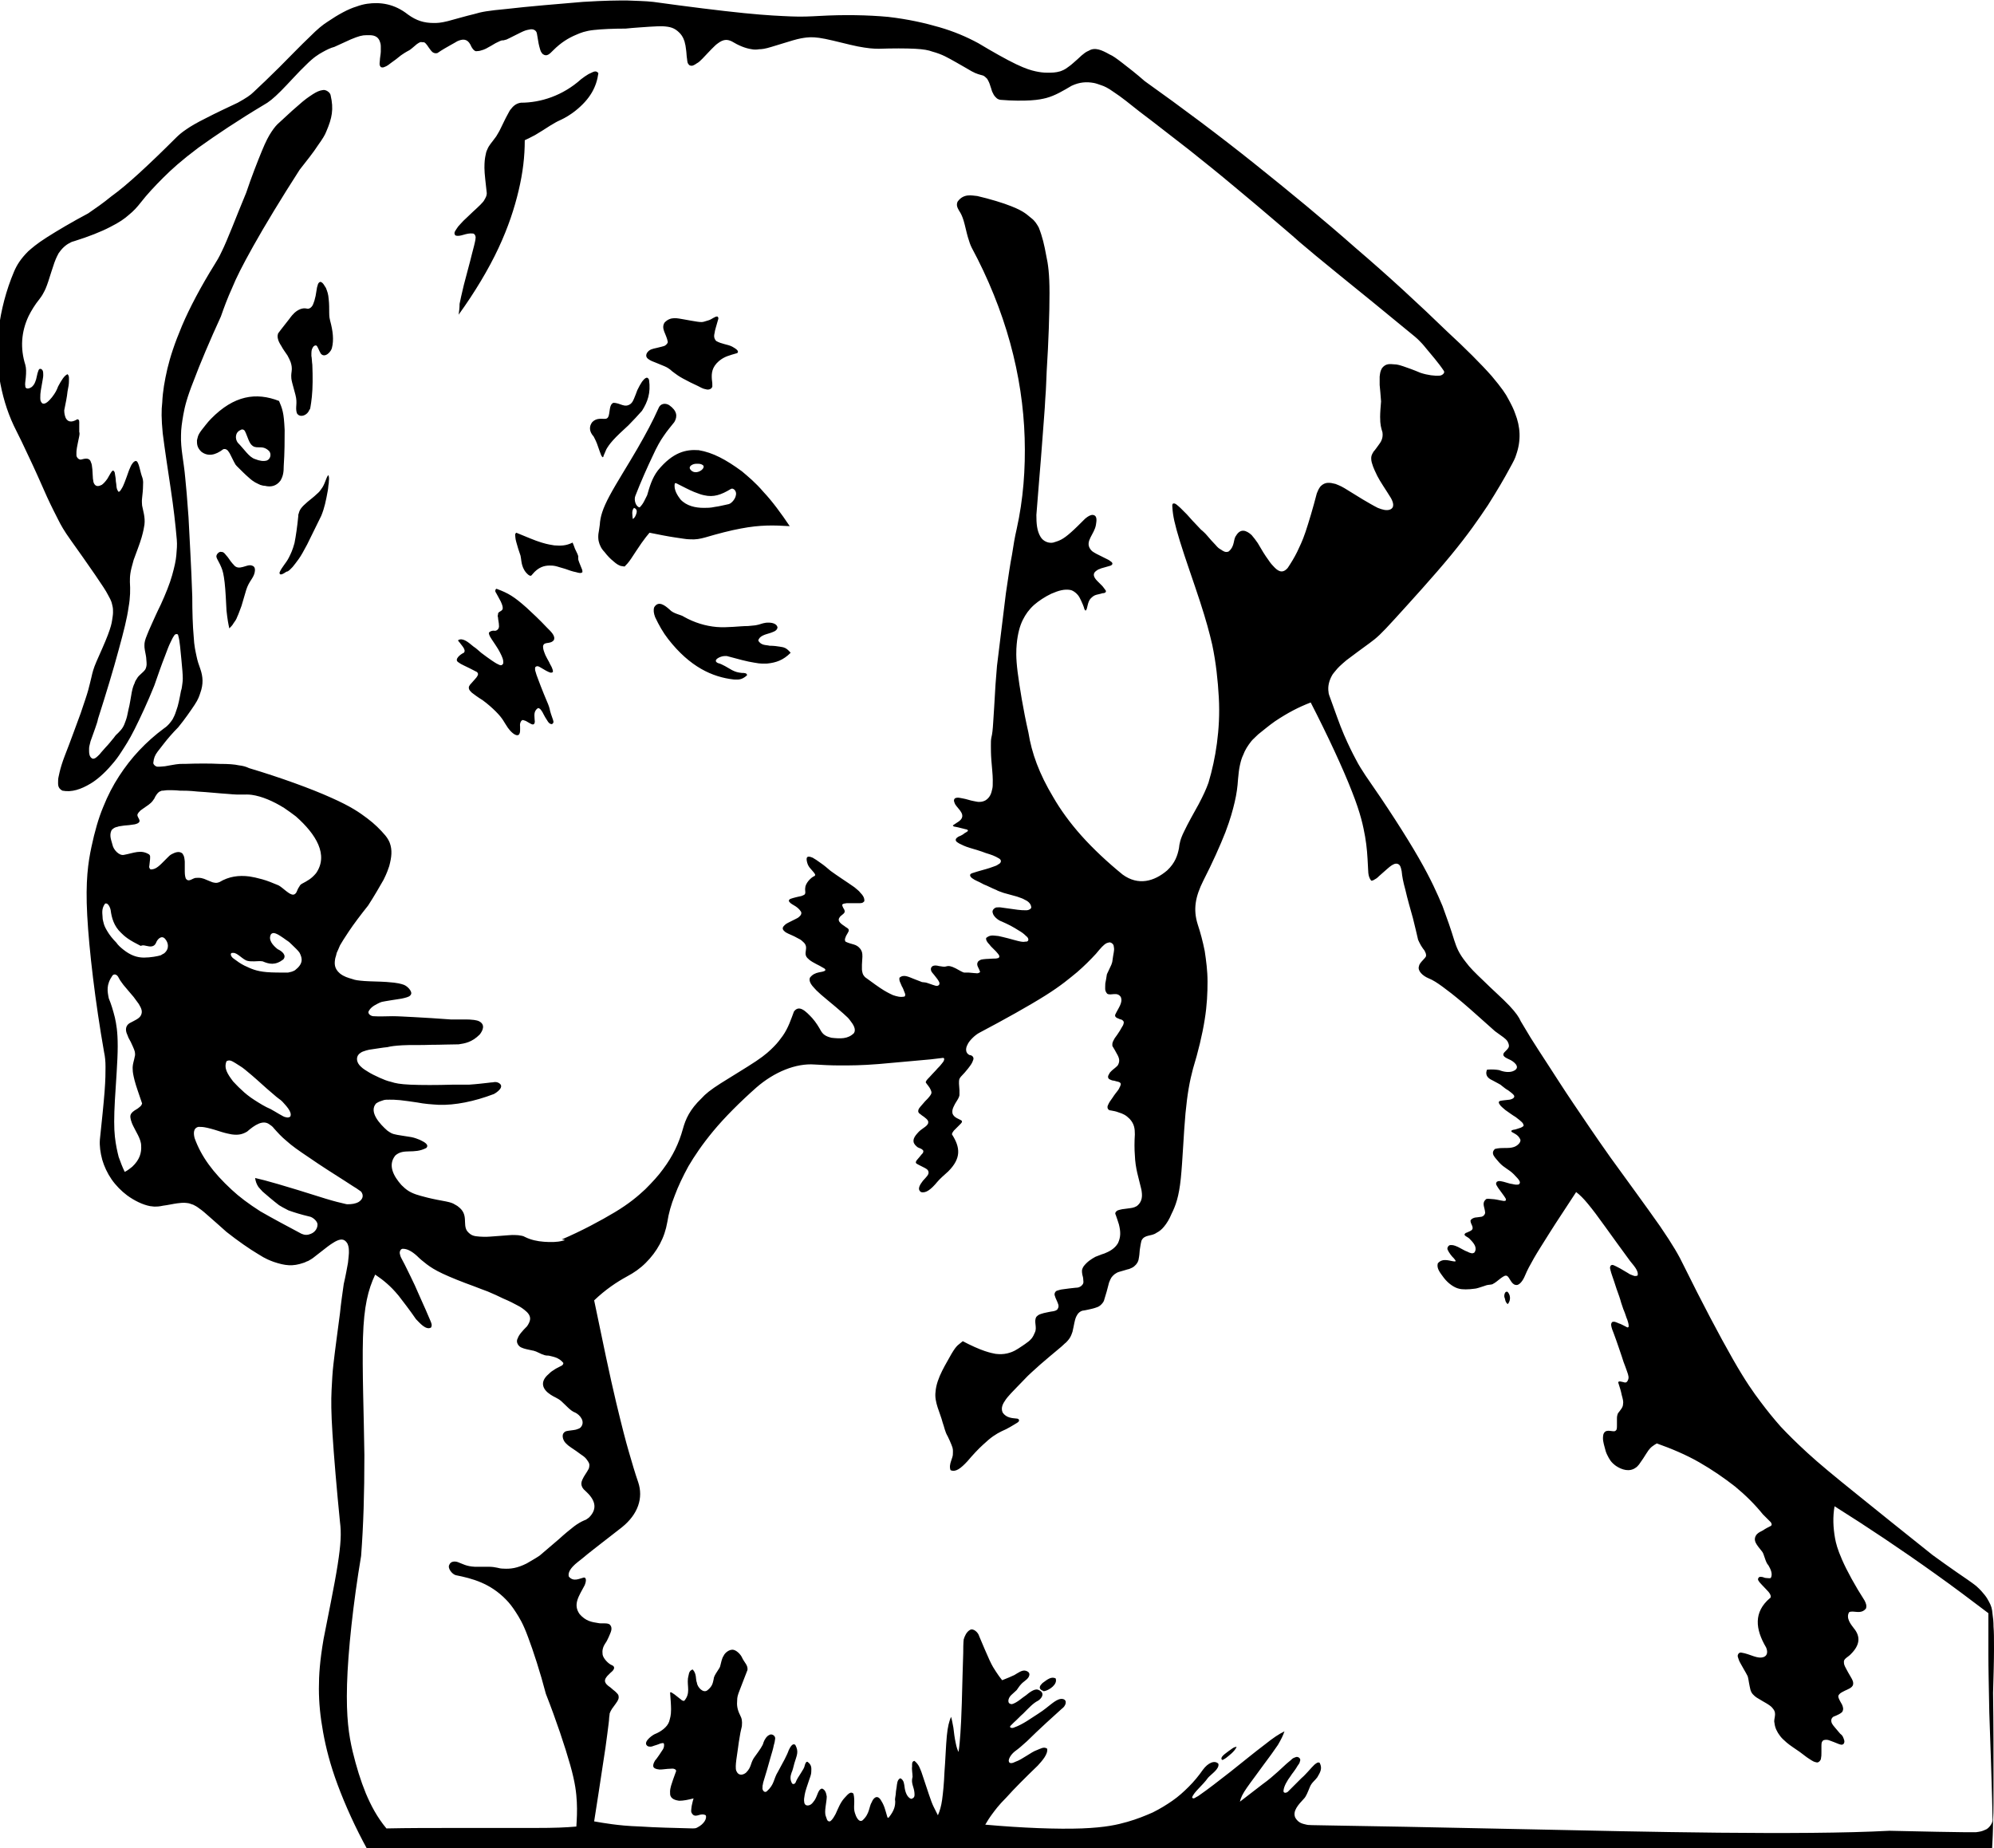
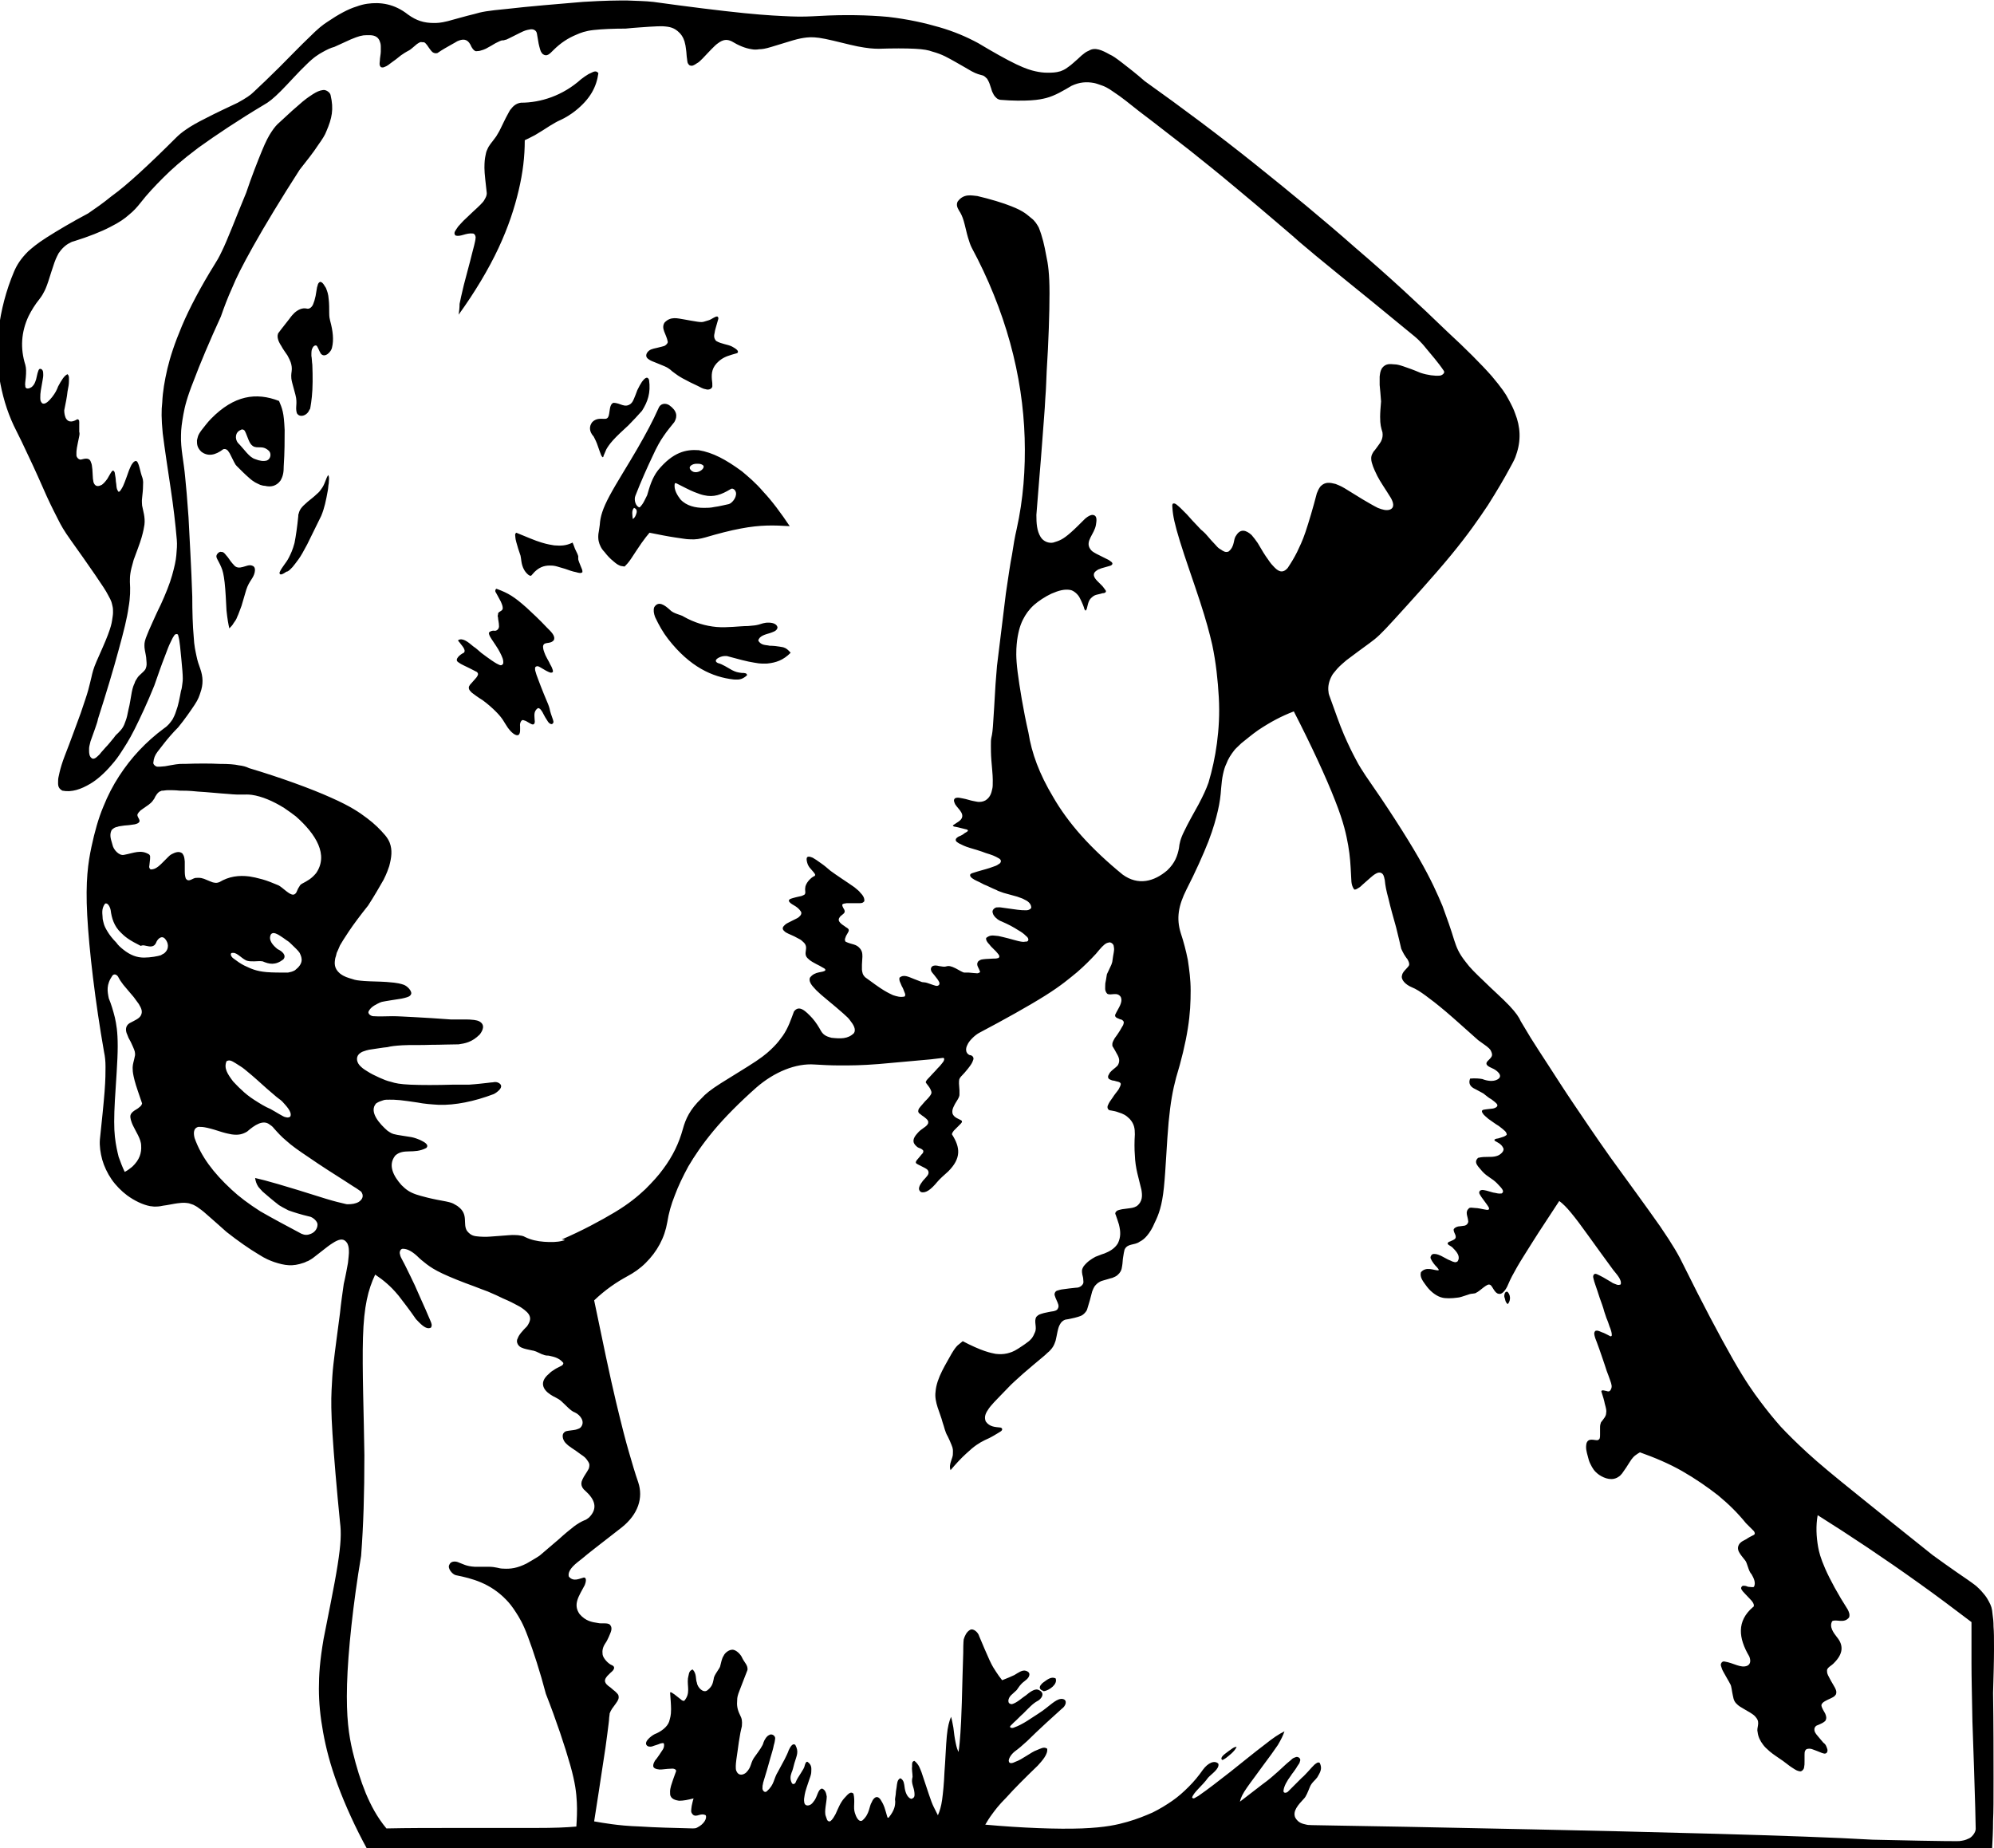
<svg xmlns="http://www.w3.org/2000/svg" id="Layer_1" x="0px" y="0px" viewBox="0 0 425.2 394.1" xml:space="preserve">
-   <path fill-rule="evenodd" clip-rule="evenodd" d="M326.7,390.1c-23.1-0.5-35.1-0.7-41.3-0.8c-6.2-0.1-6.5-0.1-6.8-0.2 c-0.8-0.2-1.7-0.3-2.4-1.5c-0.6-1.4,0.6-2.7,1.9-4.1c0.4-0.4,0.8-1.4,1.2-2.4c0.4-1,1.1-1.4,1.6-2.1c0.5-0.9,1.2-1.8,0.5-3.1 c-0.4-0.2-0.7,0.1-1.1,0.4c-0.2,0.2-0.8,0.8-1.4,1.5c-0.4,0.4-0.7,0.8-1.4,1.4c-0.6,0.6-1.5,1.5-2,2c-0.8,0.8-0.7,0.7-0.9,0.9 c-0.4,0.3-1,0.3-0.9-0.3c0.1-0.9,0.7-2,1.6-3.2c0.1-0.2,0.2-0.3,0.5-0.7c0.2-0.3,0.6-0.8,0.8-1.2c0.5-0.7,0.5-0.7,0.6-1.1 c0.3-0.6-0.4-1.1-0.9-0.9c-0.3,0.1-0.6,0.2-0.9,0.5c-0.1,0.1-0.2,0.2-0.7,0.6c-0.5,0.4-1.3,1.2-2.2,2c-0.9,0.8-1.9,1.7-3.3,2.7 c-1.4,1.1-3.1,2.4-4.8,3.7c0.2-0.9,0.6-1.7,1.5-3c0.9-1.3,2.3-3.1,3.5-4.8c1.2-1.6,2.3-3.1,3.1-4.3c0.7-1.2,1.1-2,1.4-2.9 c-1.2,0.6-2.3,1.3-4.3,2.9c-2,1.5-4.8,3.8-7.2,5.7c-2.7,2.1-4.6,3.6-6.9,5.2c-0.5,0.2-1,0.8-1.3,0.3c0.4-1.2,2.2-2.5,3.4-4.2 c0.7-0.8,2.5-1.9,2.2-3c-0.8-0.8-2.2-0.2-3.3,1.3c-0.9,1.3-1.9,2.5-3,3.6c-1.1,1.1-2.2,2.1-3.5,3c-1.3,0.9-2.6,1.7-4.2,2.5 c-1.6,0.7-3.3,1.4-5.4,2c-2.1,0.6-4.6,1.2-9.7,1.4c-5.1,0.2-12.9-0.1-20.6-0.8c0.4-0.7,0.9-1.5,1.5-2.3c0.6-0.8,1.3-1.8,3-3.5 c1.6-1.8,4.1-4.3,6.7-6.8c0.9-1,2.2-2.4,2-3.6c-0.7-0.5-1.4,0-2.2,0.3c-1.2,0.4-3.1,2-4.6,2.5c-0.4,0.2-1.3,0.6-1.4-0.2 c0-0.6,0.6-1.5,1.4-2.1c0.7-0.5,1.4-1.1,2.5-2.1c1.1-1.1,2.8-2.7,4.1-3.9c1.3-1.2,2.3-2.1,3.3-3c0.9-0.6,1.3-1.9,0.2-2.1 c-1.1-0.2-2.4,1.1-3.6,2c-0.4,0.3-0.9,0.7-1.7,1.2c-1.3,0.8-3.1,2.2-5.1,2.9c-0.4,0.2-1.1,0-0.7-0.4c0.2-0.2,0.4-0.4,0.7-0.7 c0.7-0.6,1.3-1.3,2-1.9c1.2-1.2,2.1-2.2,3.1-2.7c0.6-0.3,1.9-1.7,0-2.4c-0.8-0.2-1.9,0.7-2.5,1.2c-0.8,0.5-1.9,1.6-3,1.9 c-1.1,0-0.9-1.2-0.2-1.9c0.4-0.4,0.7-0.6,1.2-1.1c0.3-0.4,0.6-0.9,0.9-1.2c0.5-0.6,1.2-0.9,1.6-1.5c0.3-0.5,0.4-1.1-0.5-1.4 c-0.8-0.3-1.8,0.5-2.5,0.9c-0.6,0.3-1.6,0.7-2.6,1.1c-0.5-0.6-0.9-1.2-1.3-1.8c-0.4-0.6-0.8-1.2-1.4-2.5c-0.6-1.3-1.4-3.2-2.2-5.1 c-0.2-0.8-1.3-1.8-2-1.3c-0.7,0.4-1.1,1.3-1.3,2c0,0.2-0.1,0.4-0.1,2.9c-0.1,2.5-0.2,7.3-0.3,10.6c-0.1,3.3-0.2,5-0.3,6.5 c-0.1,1.5-0.2,2.7-0.4,4c-0.2-0.4-0.4-0.9-0.6-1.9c-0.2-0.9-0.4-2.3-0.5-3.3c-0.2-1-0.3-1.7-0.5-2.3c-0.4,1-0.7,2-0.9,4.1 c-0.2,2.1-0.3,5.2-0.5,7.7c-0.1,2.5-0.3,4.4-0.5,5.9c-0.2,1.4-0.5,2.4-0.9,3.3c-0.3-0.6-0.6-1.2-0.9-1.8c-0.3-0.6-0.6-1.4-1-2.6 c-0.4-1.2-1-3-1.6-4.8c-0.3-0.7-0.5-1.6-1.5-2.4c-0.6,0.1-0.5,0.7-0.5,1.2c-0.1,0.6,0.1,1.5,0.1,2.2c-0.4,1.4,0.3,2.1,0.4,3.4 c0,0.4,0.2,1.1-0.7,1.3c-0.9-0.3-1.3-1.6-1.4-2.5c-0.1-0.6-0.1-1.5-0.9-1.9c-0.7,0.3-0.7,1.2-0.8,1.9c-0.1,0.6-0.2,1.2-0.2,1.6 c-0.1,0.7-0.2,1-0.1,1.4c0,0.9-0.1,1.9-1.4,3.5c-0.2,0.1-0.3-0.1-0.3-0.2c-0.2-0.7-0.4-1.4-0.6-2c-0.3-0.8-0.5-1.1-0.8-1.6 c-0.8-1.2-1.6-0.3-1.9,0.5c-0.6,0.9-0.4,2.5-2,3.9c-0.8,0.5-1.4-0.9-1.6-1.6c-0.4-1.2,0.1-2.4-0.3-4.1c-0.7-0.7-1.4,0.4-2,1 c-0.8,0.9-1.3,2.2-1.8,3.3c-0.3,0.5-0.6,1.2-1.2,1.6c-0.7,0.1-0.7-0.7-0.9-1.1c-0.4-1,0.2-3,0.2-4.2c-0.1-0.5-0.2-1.4-1-1.7 c-1,0.2-0.9,1.8-1.9,2.9c-0.6,0.9-1.8,1-1.9,0c-0.1-0.5,0-1,0.1-1.6c0.1-0.7,0.6-2.1,1-3.3c0.3-0.8,0.4-1.2,0.4-1.6 c0-0.6,0.2-1.4-0.8-2.1c-0.3-0.1-0.5,0.4-0.6,0.8c-0.1,0.8-1.5,2.4-1.9,3.5c-0.1,0.4-0.7,0.7-0.9,0.1c-0.3-0.6-0.3-1.3,0-2.1 c0.2-0.4,0.4-1.2,0.6-2c0.5-1.7,1-2.4,0.2-3.9c-0.6-0.5-1.1,0.5-1.4,1.1c-0.2,0.6-0.5,1.2-0.9,2c-0.4,0.8-1,1.8-1.4,2.6 c-1,1.6-0.7,2.7-2.4,4.2c-0.5,0.4-1-0.3-0.9-0.8c0-0.3,0-0.5,0.1-0.8c0-0.2,0.1-0.4,0.2-0.8c0.3-0.9,0.9-3,1.4-4.8 c0.3-1,0.6-2,0.7-2.6c0.3-1,0.2-1,0.3-1.4c0.1-0.7-0.8-1.2-1.3-0.8c-0.5,0.2-1,1-1.2,1.6c-0.1,0.6-0.9,1.7-1.7,2.8 c-1.2,1.5-0.7,2.3-2,3.6c-0.6,0.5-1.6,0.8-2.1-0.4c-0.1-0.3-0.1-0.6-0.1-1c0-0.6,0.2-2,0.4-3.3c0.2-1.5,0.3-2.2,0.5-3.3 c0.1-0.7,0.3-1.4,0.4-1.9c0.1-1.2,0-1.6-0.4-2.4c-0.6-1.2-0.7-2.1-0.6-3.2c0-0.5,0.1-1,0.5-2c0.4-1.1,1.1-2.8,1.7-4.4 c0.1-1-0.6-1.5-1.1-2.5c-0.3-0.8-1.4-1.9-2.2-1.8c-0.6,0-1.5,0.6-1.8,1.3c-0.4,0.6-0.5,1.4-0.7,2.1c0,0.5-1.4,2-1.4,2.8 c-0.2,0.8-0.2,1.5-1.3,2.4c-0.9,0.8-2.2-0.6-2.3-1.6c-0.3-0.7,0-1.9-0.9-2.8c-0.9,0.3-0.8,1.2-1,1.9c-0.2,1.7,0.6,3.2-0.8,4.8 c-0.3,0-0.5-0.1-0.7-0.3c-0.1-0.1-0.8-0.6-1.4-1.1c-0.6-0.4-0.7-0.5-0.9-0.4c0,0,0,0.1,0,0.1c0.1,1.3,0.2,2.6,0.2,3.5 c0,1.4-0.2,1.8-0.4,2.6c-0.4,1.2-1.8,2.2-3.1,2.7c-0.8,0.4-2.7,1.9-1.4,2.6c0.8,0.2,1-0.1,1.8-0.3c0.3-0.1,0.6-0.2,0.8-0.3 c0.5-0.1,0.7-0.2,0.8,0.1c0.1,1-0.4,1.3-1,2.3c-0.3,0.4-0.6,0.9-0.9,1.2c-0.4,0.7-0.4,0.9-0.4,1.2c0,0.5,0.8,0.7,1.1,0.7 c0.2,0.1,1.1,0,2-0.1c0.8,0,1.2-0.2,1.7,0.2c0.1,0.2,0.1,0.3,0,0.5c-0.4,1.1-0.8,2.2-1,2.9c-0.3,1.1-0.2,1.3-0.2,1.8 c0.1,1.1,1.3,1.3,1.9,1.4c1,0,1.9-0.2,3.1-0.5c-0.2,0.6-0.3,1.2-0.4,1.6c-0.1,1-0.3,1.3,0.3,1.9c0.8,0.6,1.6-0.5,2.7,0.1 c0.3,0.7-0.4,1.9-1.8,2.6c-0.3,0.2-0.7,0.2-1,0.2c-4-0.1-8.1-0.2-11-0.4c-2.9-0.1-4.7-0.3-6.2-0.5c-1.5-0.2-2.7-0.4-3.8-0.6 c0.7-4.3,1.3-8.5,1.8-11.7c0.5-3.2,0.8-5.2,1-6.9c0.2-1.7,0.4-2.9,0.4-3.5c0.1-0.7,0.1-0.8,0.1-0.9c0.2-0.5,0.2-0.5,0.5-1 c0.2-0.3,0.6-0.8,0.8-1.1c0.6-0.8,0.7-1.2,0.6-1.7c-0.1-0.3-0.2-0.4-0.5-0.7c-0.1-0.1-0.3-0.3-0.7-0.6c-0.3-0.3-0.7-0.6-1-0.8 c-0.6-0.5-0.6-0.7-0.7-1c0-0.5,0.2-0.7,0.5-1.1c0.2-0.2,0.5-0.5,0.7-0.7c0.9-0.7,1-1.3,0.3-1.6c-0.8-0.3-1.9-1.5-2-2.3 c-0.1-0.8,0-1.5,0.6-2.4c0.3-0.4,0.5-0.9,0.7-1.3c0.4-1,1-1.9,0.2-2.7c-0.6-0.4-1.7-0.1-2.5-0.3c-1.3-0.2-2.6-0.4-3.9-1.9 c-1.5-2.1-0.1-3.9,1.1-6.2c0.2-0.5,0.5-1.6-0.2-1.6c-0.9,0.2-2.2,1-3.2-0.2c-0.2-0.7,0.2-1.5,1-2.3c0.2-0.2,0.4-0.4,0.9-0.8 c0.5-0.4,1.3-1,2.1-1.7c0.8-0.6,1.6-1.3,2.8-2.2c1.2-0.9,2.8-2.2,4.5-3.5c3.5-2.8,4.6-6.3,3.5-9.6c-0.7-2-1.3-4.1-2-6.5 c-0.7-2.4-1.4-5.1-2.7-10.5c-1.3-5.4-3-13.6-4.7-21.8c2.4-2.3,4.8-3.9,7-5.1c1.5-0.8,2.8-1.7,4-2.9c1.2-1.2,2.2-2.5,3-4 c0.8-1.5,1.3-3,1.6-4.7c0.3-1.9,0.8-3.7,1.6-5.7c0.7-1.9,1.7-4,2.9-6.2c1.3-2.2,2.9-4.6,5.3-7.5c2.4-2.9,5.7-6.2,9.2-9.3 c3.8-3.3,8.4-5.2,12.4-4.9c1.7,0.1,3.4,0.2,5.5,0.2c2.1,0,4.5,0,8.2-0.3c3.7-0.3,8.6-0.8,11.1-1c2.5-0.3,2.5-0.3,2.5-0.3 c0.6-0.1,0.3,0.7,0,1c-0.1,0.1-0.2,0.3-0.4,0.5c-0.2,0.3-0.6,0.6-1,1.1c-0.5,0.5-1.1,1.2-1.4,1.5c-0.7,0.7-0.7,0.8-0.8,1.1 c0.2,0.4,0.8,0.9,1.1,1.7c0.3,0.6,0,0.9-0.2,1.2c-0.1,0.1-0.2,0.3-0.5,0.6c-0.3,0.3-0.8,0.8-1.1,1.2c-0.7,0.8-0.9,1-0.9,1.5 c0.1,0.4,0.2,0.4,0.6,0.7c0.2,0.2,0.6,0.4,0.8,0.6c0.8,0.6,0.8,0.9,0.7,1.3c-0.4,0.8-1.4,1-2.3,2.1c-0.9,1-1.2,1.9-0.1,2.8 c0.4,0.4,1,0.3,1.4,0.9c0,0.4-0.1,0.5-0.4,0.8c-0.2,0.3-0.6,0.7-1,1.2c-0.2,0.3-0.3,0.5-0.1,0.7c0.1,0.1,0.9,0.5,1.5,0.8 c0.6,0.3,1,0.5,1.1,1c0.1,0.6-0.4,1-1.2,1.9c-0.6,0.8-1.3,1.8-0.4,2.4c1,0.3,2.1-0.5,3.5-2.2c0.5-0.6,1.4-1.4,2.3-2.2 c2.8-2.8,2.6-5.1,0.8-7.9c0-0.3,0.2-0.5,0.4-0.8c0.1-0.1,0.7-0.7,1.2-1.2c0.5-0.5,0.6-0.6,0.5-0.9c-0.5-0.4-1.7-0.6-2-1.6 c-0.1-0.7,0.1-1.1,0.4-1.7c0.3-0.7,1.2-1.7,1.1-2.4c0-0.2,0-0.4,0-0.8c0-0.4-0.1-1-0.1-1.4c0-0.9,0-1,0.4-1.5 c0.6-0.6,1.1-1.2,1.5-1.7c0.7-0.9,0.9-1.2,1.1-1.8c0.3-0.6-0.2-1.1-0.7-1.1c-1-0.4-0.9-1.5-0.5-2.2c0.3-0.8,1.6-2.1,2.6-2.6 c5.3-2.8,10.5-5.7,14-7.9c3.5-2.2,5.2-3.7,6.8-5c1.5-1.3,2.8-2.6,4-3.9c0.5-0.6,1-1.2,1.3-1.5c0.8-0.8,1-0.8,1.4-0.9 c0.4-0.2,1.1,0.3,1.1,0.8c0.1,0.6,0.1,0.6,0,1.3c-0.1,0.5-0.2,1.2-0.3,1.9c0,0.2-0.1,0.3-0.2,0.7c-0.2,0.4-0.5,1.1-0.7,1.5 c-0.2,0.4-0.3,0.6-0.3,0.8c-0.1,0.6-0.2,1.3-0.3,1.7c0,1-0.2,1.5,0.4,2.2c0.8,0.5,2.1-0.5,2.9,0.7c0.5,1.2-0.5,2.3-1.2,3.8 c-0.1,0.5,0.4,0.7,0.7,0.8c0.2,0.1,0.4,0.2,0.6,0.2c0.8,0.4,0.5,0.8,0.4,1.2c-0.2,0.3-0.4,0.7-0.7,1.2c-0.3,0.5-0.8,1.2-1.1,1.6 c-0.5,0.9-0.5,1-0.5,1.4c0,0.2,0,0.3,0.1,0.4c0.3,0.5,0.6,1,0.8,1.4c0.6,1,0.7,1.6,0.4,2.3c-0.2,0.6-1,0.9-1.8,1.8 c-0.2,0.4-0.7,0.9-0.2,1.4c0.4,0.2,0.4,0.2,0.7,0.3c0.2,0,0.6,0.1,0.9,0.2c0.5,0.1,0.8,0.2,0.9,0.5c0,0.3-0.1,0.4-0.2,0.7 c-0.1,0.1-0.1,0.3-0.4,0.7c-0.3,0.4-0.8,1-1.1,1.5c-0.5,0.7-0.8,1.1-1,1.6c-0.3,0.5-0.1,1.2,0.6,1.2c0.6,0.1,1.1,0.2,1.6,0.4 c1,0.3,1.6,0.6,2.4,1.4c1,1.1,1.1,2.1,1.1,3.3c-0.1,1.6-0.1,3.2,0,4.4c0.1,2.9,0.8,4.8,1.4,7.4c0.2,1.2,0.3,2.5-1,3.5 c-0.7,0.4-1.2,0.4-1.9,0.5c-0.5,0.1-1,0.1-1.4,0.2c-0.8,0.2-0.9,0.2-1.2,0.6c-0.1,0.2-0.1,0.4,0,0.5c0.3,0.8,0.5,1.5,0.7,2.1 c0.4,1.6,0.4,2.7-0.2,4c-0.7,1.2-1.9,1.8-2.9,2.2c-0.7,0.2-1.3,0.5-1.9,0.7c-0.9,0.5-1.7,1-2.5,2c-0.5,0.8-0.4,1.1-0.3,1.8 c0.1,0.3,0.2,0.8,0.2,1.1c0.1,0.7,0,0.9-0.4,1.3c-0.4,0.3-0.7,0.4-1.2,0.4c-0.9,0.1-1.9,0.2-2.5,0.3c-0.9,0.1-1,0.2-1.4,0.3 c-0.5,0.1-0.7,0.7-0.6,1c0,0.1,0.3,0.9,0.6,1.5c0.3,0.7,0.3,1,0,1.5c-0.3,0.3-0.5,0.3-0.8,0.4c-0.8,0.1-1.6,0.3-2.1,0.4 c-1,0.3-1.1,0.3-1.6,0.8c-0.6,1,0.2,2.2-0.3,3.3c-0.2,0.5-0.4,0.9-0.7,1.3c-0.2,0.2-0.4,0.5-1,0.9c-0.5,0.4-1.3,0.9-1.9,1.3 c-1.1,0.7-1.6,0.8-2.3,1c-0.9,0.2-1.6,0.2-2.5,0.1c-0.5-0.1-1.1-0.2-2.3-0.6c-1.2-0.4-3-1.2-4.7-2.1c-0.4,0.3-0.7,0.6-1.1,0.9 c-0.4,0.4-0.7,0.8-1.3,1.8c-1,1.9-3.2,5.1-3.4,8.1c-0.3,2.2,1,4.5,1.5,6.5c0.4,1.1,0.5,2,1.1,3c0.3,0.6,0.6,1.3,0.8,1.8 c0.4,0.9,0.3,1.3,0.3,1.8c0.1,1-1,2.3-0.5,3.6c1.1,0.5,2.2-0.4,3.6-1.9c1.1-1.3,2.3-2.6,3.3-3.5c1.8-1.7,2.8-2.3,4-2.9 c0.7-0.3,1.3-0.6,1.8-0.9c0.7-0.4,1-0.6,1.5-0.9c0.7-0.4,0.4-0.9-0.1-0.9c-0.9-0.1-2.2-0.1-3-1.3c-0.4-1,0-1.8,0.7-2.8 c0.2-0.3,0.4-0.5,1.1-1.3c0.7-0.7,1.7-1.8,2.8-2.9c1-1.1,2.1-2,3.4-3.2c1.3-1.1,2.9-2.5,3.9-3.3c1-0.8,1.3-1.2,1.6-1.4 c0.5-0.5,0.8-0.9,1-1.3c0.1-0.2,0.2-0.4,0.4-1c0.1-0.5,0.3-1.3,0.4-1.9c0.2-0.9,0.3-1.2,0.6-1.7c0.2-0.4,0.7-0.8,1.1-0.9 c0.8-0.1,1.5-0.3,2-0.4c1.1-0.3,1.6-0.4,2.2-1.1c0.2-0.2,0.3-0.4,0.4-0.6c0.2-0.7,0.4-1.3,0.6-2c0.2-0.7,0.4-1.5,0.5-1.9 c0.4-1,0.5-1.2,1.2-1.8c0.3-0.2,0.6-0.4,1-0.5c0.8-0.2,1.6-0.5,2.1-0.6c1-0.4,1-0.5,1.5-1c0.2-0.3,0.3-0.4,0.4-0.7 c0.1-0.2,0.1-0.4,0.2-0.9c0.1-0.5,0.1-1.3,0.2-1.8c0.1-0.8,0.2-1.1,0.3-1.6c0.6-1.4,2.1-0.9,3.2-1.7c0.6-0.3,1.1-0.7,1.6-1.3 c0.6-0.7,1.2-1.7,1.6-2.7c0.9-1.8,1.6-3.7,2-7.6c0.4-3.9,0.6-9.6,1-13.9c0.4-4.2,0.9-6.9,1.6-9.5c1.1-3.6,2-7.3,2.5-10.5 c0.5-3.1,0.6-5.7,0.6-8.1c0-2.3-0.3-4.5-0.6-6.5c-0.4-2-0.9-3.9-1.5-5.7c-1-3.2-0.5-5.9,1.2-9.3c1.9-3.7,3.6-7.5,4.7-10.3 c1.1-2.9,1.6-4.8,2-6.5c0.4-1.7,0.6-3.2,0.7-4.8c0.1-1.1,0.2-2.1,0.4-3c0.2-0.9,0.4-1.6,0.7-2.2c0.4-1.1,1-2,1.7-2.9 c0.3-0.4,0.7-0.7,1.5-1.5c0.9-0.7,2.3-1.9,3.6-2.8c2.7-1.8,5-3,7.6-4c3.6,7,6.9,14.1,8.8,19c1.9,4.8,2.4,7.4,2.8,9.6 c0.4,2.3,0.5,4.2,0.6,6.2c0.1,0.9-0.1,2.2,0.7,3.2c0.3,0,0.5-0.1,0.8-0.3c0.2-0.1,0.4-0.2,0.9-0.7c0.5-0.4,1.2-1.1,1.7-1.5 c0.8-0.7,1-0.8,1.4-1c0.6-0.3,1.3-0.1,1.5,0.7c0.1,0.2,0.1,0.5,0.2,0.8c0.1,1.1,0.3,2.2,0.8,4c0.4,1.8,1.1,4.2,1.6,6 c0.5,2,0.8,3.3,1.1,4.6c0.2,0.4,0.3,0.7,0.6,1.2c0.2,0.3,0.5,0.8,0.7,1c0.4,0.7,0.4,0.9,0.4,1.2c0,0.5-1.4,1.4-1.5,2.2 c-0.4,1,0.8,2.1,2,2.6c1,0.4,1.9,1,3,1.8c1.1,0.8,2.4,1.8,4.3,3.4c1.9,1.6,4.4,3.9,6.9,6.1c0.7,0.5,1.4,1,1.8,1.3 c0.9,0.7,0.9,0.9,1.1,1.4c0.2,0.7,0,0.9-0.9,1.8c-0.7,0.8,0.4,1.2,1,1.5c0.8,0.3,2.6,1.6,1.1,2.4c-0.9,0.5-2.2,0.3-3.2-0.1 c-0.5-0.1-1.5-0.2-2.6-0.1c-0.3,0.7-0.2,1.4,0.5,1.9c0.1,0.1,0.3,0.2,0.7,0.4c0.4,0.2,0.9,0.5,1.3,0.7c0.4,0.2,0.5,0.3,0.6,0.4 c0.5,0.4,1,0.8,1.4,1c0.5,0.4,0.7,0.5,1.1,0.9c0.6,0.6-0.2,1-0.8,1.1c-0.3,0-0.6,0.1-0.9,0.1c-0.3,0-0.6,0.1-0.8,0.1 c-1,0.1-0.5,0.7-0.2,1.1c0.2,0.2,0.4,0.4,1,0.9c0.6,0.4,1.5,1.1,2.2,1.5c1.3,1,1.7,1.3,1.7,1.9c-0.5,0.4-0.7,0.4-1.3,0.6 c-0.3,0.1-0.6,0.2-0.8,0.2c-0.4,0.1-0.7,0.2-0.4,0.5c0.5,0.3,1.3,0.6,1.7,1.4c0.5,0.7-0.6,1.6-1.3,1.8c-1.2,0.4-2.4,0-4,0.4 c-1.1,1,0.1,1.9,0.9,2.9c1.1,1.2,2,1.4,3.1,2.5c0.6,0.7,1.9,1.7,1,2.2c-0.8,0.1-1-0.1-1.8-0.2c-0.4-0.1-1.1-0.3-1.4-0.4 c-0.9-0.2-1-0.2-1.4,0c-0.4,0.5,0,0.8,0.2,1.2c0.1,0.2,0.3,0.4,0.5,0.7c0.2,0.3,0.6,0.8,0.8,1.1c0.4,0.6,0.5,0.7,0.4,1 c-0.2,0.1-0.3,0.1-0.4,0.1c-0.1,0-0.1,0-0.6-0.1c-0.5-0.1-1.4-0.3-1.9-0.3c-1-0.1-0.9-0.1-1.3,0c-1,0.9-0.3,1.6-0.2,2.9 c0,0.3-0.3,0.7-0.6,0.8c-0.1,0.1-0.7,0.1-1.2,0.2c-0.7,0-1.5,0.5-1.3,0.9c0,0.5,0.9,1.4,0.1,1.9c-0.2,0.1-0.3,0.2-0.6,0.3 c-0.2,0.1-0.4,0.2-0.5,0.2c-0.9,0.6,0.5,0.8,0.9,1.4c0.8,0.8,1.6,1.8,0.9,2.8c-0.5,0.3-0.7,0.1-1.1,0c-0.2-0.1-0.4-0.2-0.9-0.4 c-0.4-0.2-1.1-0.6-1.5-0.8c-0.9-0.4-1.1-0.4-1.6-0.4c-0.4,0-0.8,0.6-0.6,1c0.2,0.4,0.3,0.6,0.6,1c0.2,0.3,0.5,0.6,0.7,0.8 c0.4,0.5,0.5,0.6,0.3,0.7c-1,0-2.6-0.9-3.7,0.4c-0.3,1.1,0.5,2,1.3,3.1c1,1.3,2.3,2.1,3.2,2.3c0.7,0.2,2,0.2,3.4,0 c0.3,0,1.2-0.3,2.1-0.6c1-0.4,1.4-0.1,1.9-0.5c0.1,0,0.9-0.6,1.5-1.1c0.7-0.5,1-0.7,1.4-0.5c0.5,0.3,0.9,1.8,1.8,1.9 c0.8,0.2,1.6-1,2-2c0.5-1.2,1.1-2.3,1.9-3.7c0.8-1.4,1.9-3.1,3.4-5.5c1.5-2.4,3.6-5.5,5.6-8.6c0.8,0.6,1.6,1.4,2.5,2.5 c1,1.2,2.2,2.8,3.7,4.9c1.5,2.1,3.4,4.7,5.3,7.3c0.7,0.9,1.9,2.1,1.6,3.1c-0.5,0.2-0.7,0.1-1.2-0.1c-0.2-0.1-0.4-0.1-0.8-0.4 c-0.5-0.3-1.2-0.7-1.7-1c-0.7-0.4-1-0.5-1.4-0.7c-0.7-0.3-0.9,0.5-0.7,0.9c0,0.1,0,0.2,0.1,0.4c0,0.2,0.1,0.3,0.3,1 c0.2,0.6,0.6,1.7,0.9,2.7c0.4,1.1,0.8,2.2,1,3c0.3,0.8,0.4,1.3,0.6,1.7c0.3,0.7,0.5,1.5,0.7,1.9c0.3,0.9,0.3,1.1,0.3,1.5 c-0.1,0.2-0.3,0.2-0.4,0.1c-0.6-0.3-1.3-0.7-1.7-0.8c-0.9-0.4-1-0.4-1.4-0.3c-0.4,0.4-0.2,0.9-0.1,1.3c0,0.1,0.1,0.3,0.4,1.1 c0.3,0.8,0.8,2.2,1.1,3.1c0.6,1.7,0.7,2.1,1,3c0.3,0.7,0.5,1.4,0.7,1.9c0.4,1.1,0.5,1.5,0.2,2.1c-0.3,0.6-0.7,0.4-1,0.3 c-0.2,0-0.4-0.1-0.5-0.1c-0.4-0.1-0.6,0.1-0.5,0.3c0.3,0.9,0.6,1.9,0.7,2.5c0.3,1.1,0.4,1.5,0.3,2c0,0.7-0.5,1.2-1.1,2 c-0.2,0.6-0.2,0.7-0.2,1.3c0,0.4,0,0.9,0,1.2c0,0.8,0,1.1-0.5,1.3c-0.7,0.1-2-0.6-2.4,0.7c-0.2,1,0,1.7,0.3,2.8 c0.1,0.5,0.3,1.1,0.5,1.5c0.5,1,0.8,1.6,1.9,2.4c1.2,0.8,2.9,1.4,4.3,0.3c0.2-0.1,0.3-0.3,0.6-0.6c0.2-0.3,0.5-0.7,0.9-1.3 c0.4-0.6,0.8-1.3,1.1-1.7c0.6-0.8,0.9-0.9,1.3-1.2c0.2-0.1,0.3-0.2,0.5-0.3c3.1,1.1,6.2,2.4,9,4c2.8,1.6,5.4,3.4,7.7,5.2 c2.3,1.9,4.2,3.8,5.9,5.9c0.2,0.2,0.5,0.5,0.7,0.7c0.4,0.4,0.7,0.7,1,1c0.2,0.3,0.3,0.6,0,0.8c-0.6,0.3-1.2,0.6-1.6,0.9 c-0.7,0.4-0.9,0.4-1.4,0.9c-1,1.3,0.1,2.3,1.1,3.6c0.5,0.5,0.7,2.3,1.4,3c0.4,0.7,1,1.8,0.5,2.7c-0.4,0.1-0.5,0-0.9,0 c-0.3,0-0.6-0.1-0.8-0.2c-0.6-0.1-0.8-0.1-1,0.3c-0.1,0.3,0.1,0.5,0.3,0.8c0.1,0.1,0.8,0.9,1.5,1.6c0.7,0.7,0.9,1.1,0.9,1.5 c0,0.1-0.1,0.3-0.2,0.3c-3.5,3-3.1,6.6-0.8,10.5c0.3,0.7,0.4,1.6-0.4,2c-1.4,0.6-2.9-0.6-4.9-0.9c-0.5-0.1-0.9,0.5-0.7,1 c0.2,0.6,0.2,0.7,0.6,1.4c0.3,0.6,1,1.7,1.4,2.5c0.2,0.3,0.3,1.4,0.5,2.3c0.2,1.1,0.4,1.5,1.1,2.1c0.1,0.1,0.3,0.2,0.4,0.3 c0.8,0.5,1.7,1,2.2,1.3c0.8,0.5,1,0.7,1.3,1.1c0.9,1.1,0,2.1,0.3,3.1c0.1,0.9,0.5,1.8,1.2,2.7c0.3,0.4,0.7,0.8,1.4,1.4 c0.7,0.6,1.8,1.3,2.8,2c0.7,0.5,1.4,1.1,1.9,1.4c0.9,0.6,1.1,0.7,1.6,0.8c0.5,0.2,1-0.5,1-0.8c0.1-0.5,0.1-0.7,0.1-1.4 c0-0.4,0-1,0-1.3c0-0.8,0.1-0.9,0.4-1.2c0.9-0.3,1.4,0.1,2.3,0.4c0.3,0.1,0.7,0.3,1,0.4c0.6,0.2,0.7,0.2,1,0c0.4-0.5,0.1-1-0.1-1.5 c-0.1-0.2-0.2-0.4-0.6-0.7c-0.3-0.4-0.8-0.9-1.1-1.3c-0.7-0.8-0.8-1.1-0.8-1.5c0-0.3,0.1-0.5,0.3-0.7c0.1-0.2,1.2-0.4,2-1.1 c0.4-0.6,0.2-1.1,0-1.6c-0.2-0.4-0.7-1.1-0.8-1.7c0-0.3,0.1-0.4,0.4-0.7c0.1-0.1,0.8-0.5,1.5-0.8c0.6-0.3,0.9-0.4,1.2-0.9 c0.1-0.3,0.1-0.6,0-0.9c-0.1-0.3-0.2-0.5-0.5-1c-0.3-0.5-0.7-1.2-0.9-1.6c-0.5-0.9-0.5-1.1-0.5-1.5c-0.1-0.7,1-1.1,1.5-1.7 c1.9-1.9,2.1-3.7,0.6-5.5c-0.7-0.9-1.7-2.2-1-3.4c0.9-0.5,2.5,0.6,3.6-0.8c0.2-0.6,0-1.1-0.3-1.7c-2-3.1-3.8-6.4-4.8-8.7 c-1-2.3-1.3-3.5-1.5-4.6c-0.4-2.3-0.5-4.5-0.1-6.8c7,4.4,14.2,9.2,21.6,14.5c3.8,2.7,7.5,5.5,11.2,8.3c0,2.8,0,5.7,0,8.8 c0,3.1,0.1,6.6,0.2,12.4c0.2,5.9,0.5,14.1,0.6,18.4c0.1,4.2,0.1,4.4,0.1,4.5c0,0.8-0.9,1.9-1.6,2.1c-0.6,0.3-1.1,0.4-1.9,0.5 c-0.5,0-1.1,0.1-18.5-0.3C384.1,391.4,349.9,390.6,326.7,390.1z M78,382.4c-1.1-2.7-2-5.6-2.8-8.9c-0.8-3.4-1.4-7.2-1.2-14.3 c0.2-7,1.3-17.3,3-27.4c0.5-6.6,0.7-13.2,0.7-21.5c-0.1-8.3-0.5-18.3-0.3-25.1c0.2-6.7,1.1-10.2,2.6-13.4c0.9,0.6,1.7,1.2,2.5,1.9 c0.8,0.7,1.5,1.4,2.5,2.6c1,1.3,2.4,3.1,3.7,5c0.8,0.8,2.1,2.4,3.2,1.8c0.3-0.5,0.1-0.9-0.1-1.4c-0.1-0.2-0.1-0.3-0.6-1.4 c-0.4-1-1.3-2.9-1.9-4.3c-0.6-1.4-1.1-2.5-1.7-3.7c-0.6-1.2-1.3-2.7-1.7-3.4c-0.7-1.3-0.5-1.1-0.6-1.4c-0.2-0.5,0.1-1.3,0.7-1.2 c0.8,0,1.8,0.5,2.9,1.5c0.6,0.6,1.3,1.2,2.1,1.8c0.8,0.6,1.7,1.2,3.4,2c1.7,0.8,4.2,1.8,6.7,2.7c1,0.4,2.1,0.8,2.9,1.1 c1.4,0.6,2.3,1,3.3,1.5c1.2,0.5,2.4,1.1,3.1,1.5c0.8,0.4,1.1,0.7,1.4,0.9c1.7,1.3,1.4,2.3,0.6,3.5c-1,1-1.8,1.9-2,2.6 c-0.5,0.8,0.2,1.8,0.9,2c0.4,0.2,1.3,0.4,2.3,0.6c0.2,0,0.3,0.1,0.7,0.2c0.4,0.2,0.9,0.4,1.3,0.6c1,0.4,1.1,0.2,1.5,0.3 c0.7,0.2,2,0.3,3,1.5c0.1,0.3-0.2,0.6-0.5,0.7c-0.6,0.3-1.2,0.6-1.6,0.9c-0.5,0.3-0.8,0.6-1,0.8c-2,1.7-1.3,3.3,0.4,4.4 c0.7,0.5,1.5,0.7,2.3,1.4c1,0.9,2,2.1,2.9,2.4c1.1,0.5,2.3,2,1.2,3.2c-0.2,0.2-0.5,0.3-0.8,0.4c-0.2,0.1-1,0.2-1.8,0.3 c-0.7,0.1-0.8,0.2-1.1,0.6c-0.3,0.6,0,1.6,0.7,2.2c0.2,0.2,0.4,0.4,1,0.8c0.6,0.4,1.5,1,2,1.4c0.9,0.6,1.1,0.8,1.5,1.4 c0.5,0.7,0.4,1,0.3,1.5c0,0.2-0.6,1.1-1.1,1.9c-0.5,0.9-0.6,1.3-0.5,1.8c0.1,0.4,0.3,0.8,0.8,1.2c2,1.8,2.8,3.7,0.8,5.7 c-0.3,0.2-0.6,0.5-1,0.6c-0.7,0.3-1.4,0.7-2.2,1.3c-0.9,0.7-2,1.6-3.2,2.7c-1.3,1.1-2.7,2.3-4.1,3.5c-1,0.7-2,1.2-2.8,1.7 c-2,1-3.4,1.2-5,1.1c-0.5,0-0.9-0.1-1.3-0.2c-0.5-0.1-1-0.2-1.9-0.2c-0.9,0-2,0-2.9,0c-1.8-0.1-2.5-0.6-3.6-1 c-0.6-0.2-1.5-0.2-1.8,0.6c-0.4,0.7,0.6,2,1.4,2.2c3.5,0.7,7.3,1.7,10.7,5.2c0.7,0.7,1.4,1.6,2.1,2.7c0.7,1.1,1.5,2.3,2.6,5.3 c1.1,2.9,2.6,7.5,3.8,12.1c2.2,5.6,4.1,11.3,5.2,15.2c1.1,3.9,1.3,6,1.4,7.9c0.1,1.9,0,3.6-0.1,5.2c-2.3,0.2-4.5,0.3-8.9,0.3 c-4.4,0-11,0-16.6,0c-5.6,0-10.3,0-15,0.1C80.4,387.5,79.1,385,78,382.4z M119.9,264.6c-1.1,0.3-2.5,0.3-3.9,0.2 c-1.4-0.1-2.8-0.4-4-1c-0.5-0.3-0.9-0.3-1.5-0.4c-0.4,0-0.9-0.1-2,0c-1.1,0.1-2.8,0.2-4,0.3c-1.2,0.1-1.7,0-2.2,0 c-1.1-0.1-1.8-0.1-2.7-1.2c-1-1.5,0.4-3.5-1.9-5.2c-0.2-0.2-0.5-0.3-0.8-0.5c-0.3-0.2-0.8-0.4-1.8-0.6c-1.1-0.2-2.7-0.5-3.9-0.8 c-1.2-0.3-1.9-0.5-2.5-0.7c-1.4-0.5-2.1-1-3.1-2c-1.6-1.8-3-4.2-1.3-6.3c1.8-1.6,3.9-0.2,6.6-1.6c0.7-0.7-0.5-1.3-1.1-1.6 c-0.2-0.1-0.4-0.2-0.7-0.3c-0.5-0.2-1.1-0.4-1.9-0.5c-0.8-0.1-1.8-0.3-2.5-0.4c-1.2-0.2-1.5-0.5-2.1-0.9c-1.6-1.4-4-4-2.4-5.8 c0.6-0.4,1-0.5,1.6-0.7c0.3-0.1,0.7-0.1,1.3-0.1c0.5,0,1.2,0,2.2,0.1c1,0.1,2.3,0.3,3.7,0.5c1.5,0.3,3,0.4,4.6,0.5 c3.4,0.1,7.5-0.7,11.7-2.3c0.6-0.3,2.5-1.6,1-2.4c-0.4-0.2-0.8-0.2-1.2-0.1c-0.4,0-1.6,0.2-2.8,0.3c-0.7,0.1-1.3,0.1-2.3,0.2 c-0.9,0-2.2,0-3.5,0c-3.4,0.1-6.7,0.1-9,0c-2.2-0.1-3.2-0.3-4.1-0.6c-0.9-0.2-1.6-0.5-2.5-0.9c-0.9-0.4-1.9-0.9-2.5-1.3 c-1-0.6-1.2-0.8-1.7-1.3c-0.8-0.9-0.8-2.1,0.2-2.7c0.4-0.3,0.7-0.3,1.2-0.5c0.3-0.1,0.8-0.2,1.6-0.3s1.8-0.3,2.9-0.4 c0.8-0.2,1.6-0.3,3.2-0.4c1.6-0.1,4,0,6.2-0.1c2.1,0,3.9-0.1,5.8-0.1c1.3-0.2,2.8-0.4,4.5-2.1c0.7-0.9,1.2-2.1-0.1-2.8 c-0.4-0.2-0.6-0.2-1.1-0.3c-0.3,0-0.7-0.1-1.5-0.1c-0.8,0-2.1,0-3.4,0c-2.8-0.2-5.7-0.4-7.8-0.5c-2.1-0.1-3.5-0.2-4.7-0.2 c-1.5,0-2.6,0.1-4.1,0c-0.4,0-1.4-0.5-0.9-1.2c0.5-0.9,1.7-1.4,2.3-1.7c0.2-0.1,0.5-0.2,1.2-0.3c0.7-0.1,1.7-0.3,2.5-0.4 s1.2-0.2,1.6-0.3c0.7-0.2,1.2-0.3,1.4-0.9c0.1-0.6-0.8-1.6-1.6-1.9c-0.3-0.1-0.6-0.2-1.1-0.3c-0.5-0.1-1.2-0.2-2.6-0.3 c-1.4-0.1-3.4-0.1-4.7-0.2c-1.3-0.1-2-0.2-2.5-0.4c-1-0.3-1.8-0.5-2.7-1.2c-1.3-1.1-1.2-2.2-1-3.3c0.1-0.3,0.2-0.6,0.3-1.1 c0.2-0.4,0.4-0.9,0.7-1.6c0.4-0.7,0.9-1.5,1.9-3c1-1.5,2.5-3.5,4.1-5.5c1.3-2,2.5-4.1,3.3-5.5c0.7-1.4,1-2.3,1.2-2.9 c0.5-1.9,0.7-3.4,0.1-5c-0.2-0.5-0.5-1-0.9-1.5c-1.1-1.3-2.3-2.5-3.9-3.7c-1.6-1.2-3.4-2.5-7.7-4.4c-4.2-1.9-10.8-4.3-17.5-6.3 c-0.6-0.3-1.3-0.5-2.2-0.6c-0.9-0.2-2.1-0.3-4.1-0.3c-1.9-0.1-4.7-0.1-7.4,0c-0.2,0-0.4,0-0.6,0c-0.3,0-0.6,0-1.3,0.1 c-0.7,0.1-1.7,0.3-2.3,0.4c-1,0.1-1.1,0.1-1.6,0.1c-0.4,0-1-0.5-0.9-0.9c0.1-0.9,0.3-1.5,0.9-2.3c0.3-0.4,0.7-0.9,1.4-1.8 c0.7-0.9,1.8-2.2,3-3.4c1.4-1.7,2.7-3.6,3.5-4.8c0.8-1.2,1-1.9,1.2-2.5c0.7-1.9,0.6-3.5,0-5.2c-0.3-0.8-0.6-1.7-0.8-2.7 c-0.2-1-0.5-2.1-0.6-4.2c-0.2-2.1-0.3-5.3-0.3-8.5c-0.2-6.3-0.6-12.7-0.8-16.9c-0.3-4.3-0.5-6.4-0.7-8.4c-0.3-3.5-1-6.2-0.9-9.1 c0-1.3,0.2-2.7,0.5-4.4c0.3-1.7,0.8-3.7,2.2-7.2c1.3-3.5,3.5-8.7,5.8-13.7c0.7-2,1.4-3.9,2.4-6.1c0.9-2.2,2.1-4.6,4.5-8.9 c2.4-4.3,6.1-10.4,9.9-16.3c1.5-1.9,3-3.8,3.9-5.2c1-1.4,1.5-2.2,1.8-3c1.2-2.8,1.6-4.7,0.9-7.7c-0.1-0.6-1-1.2-1.6-1.1 c-0.8,0.1-1.4,0.4-2.2,0.9c-0.4,0.3-1,0.6-2.2,1.6c-1.2,1-3.1,2.7-4.9,4.4c-0.6,0.5-1.1,1.1-1.7,2c-0.6,0.9-1.2,2-2.1,4.2 c-0.9,2.2-2.2,5.5-3.3,8.8c-1.1,2.6-2.1,5.2-3,7.4c-0.9,2.2-1.6,3.9-2.2,5.1c-0.6,1.3-1.1,2.1-1.6,2.9c-2.8,4.5-5.3,9.2-6.9,13 s-2.5,6.6-3.1,9.1c-0.6,2.6-1,4.9-1.1,7.2c-0.2,1.7-0.2,3.5,0.1,6.6c0.4,3.2,1.1,7.8,1.7,11.8c0.6,4,1,7.4,1.3,10.9 c0.1,1.1,0,2.1-0.1,3.3c-0.1,1.2-0.4,2.5-0.9,4.3c-0.5,1.8-1.4,4-2.4,6.2c-0.8,1.6-1.5,3.2-2,4.3c-0.5,1.1-0.7,1.6-0.9,2.1 c-0.5,1.2-0.6,1.7-0.6,2.3c0,0.3,0,0.6,0.1,1.1c0.1,0.6,0.3,1.4,0.3,1.9c0.1,1.1,0.1,1.3-0.1,1.9c-0.2,0.7-1.5,1.4-1.9,2.2 c-0.2,0.3-0.4,0.6-0.5,1c-0.2,0.4-0.4,0.9-0.6,1.9c-0.2,1-0.4,2.6-0.7,3.7c-0.2,1.1-0.4,1.9-0.6,2.4c-0.4,1.2-0.7,1.7-1.6,2.6 c-0.2,0.2-0.5,0.4-0.9,1c-0.5,0.6-1.2,1.5-1.8,2.1c-0.6,0.7-1,1.1-1.2,1.4c-0.7,0.7-1,1-1.5,1c-0.9-0.3-0.8-1.5-0.8-2.2 c0-0.3,0.1-0.7,0.3-1.5c0.3-0.8,0.7-2,1-2.8c0.3-0.9,0.5-1.4,0.6-2c1.7-5.3,3.3-10.6,4.4-14.7c1.1-4,1.8-6.8,2.1-9 c0.4-2.2,0.4-3.9,0.3-5.5c0-0.6,0-1.1,0.1-1.8c0.1-0.7,0.3-1.5,0.7-2.9c0.5-1.4,1.3-3.4,1.7-4.8c0.4-1.4,0.5-2.1,0.6-2.7 c0.2-1.6-0.3-3-0.5-4.1c0-0.4-0.1-0.8,0-1.6c0.1-0.8,0.2-1.9,0.2-2.6c0.1-1.3-0.1-1.6-0.3-2.2c-0.1-0.3-0.2-0.7-0.3-1.1 c-0.1-0.4-0.2-0.8-0.3-1.1c-0.2-0.5-0.3-0.9-0.7-0.9c-0.3,0.1-0.5,0.3-0.7,0.6c-0.1,0.1-0.2,0.3-0.3,0.5c-0.1,0.3-0.3,0.6-0.5,1.2 c-0.2,0.6-0.5,1.4-0.8,2.2c-0.2,0.5-0.4,1-0.6,1.3c-0.3,0.5-0.4,0.7-0.7,0.8c-0.6-0.7-0.4-1.4-0.6-2.3c0-0.5-0.1-1-0.2-1.6 c0-0.4-0.4-0.9-0.6-0.5c-0.1,0-0.6,0.9-1,1.6c-0.5,0.7-0.8,1-1.2,1.3c-0.6,0.3-1.3,0.5-1.7-0.4c0-0.1-0.1-0.2-0.1-0.4 c0-0.2-0.1-0.4-0.1-0.8c0-0.5-0.1-1.2-0.1-1.7c-0.1-0.8-0.1-1.1-0.3-1.5c-0.3-1.1-1.3-0.8-2.1-0.6c-0.5,0.1-1-0.5-1-0.9 c0-0.1,0-0.3,0-0.5c0-0.2,0-0.5,0.1-1.1c0.1-0.6,0.3-1.5,0.4-2c0.2-0.9,0.2-1.1,0.1-1.4c0-0.1,0-0.9,0-1.5c0-0.7,0.1-1.1-0.4-1.2 c-0.8,0.5-1.9,0.9-2.5-0.3c-0.2-0.5-0.3-1-0.3-1.6c0.3-1.5,0.6-2.9,0.7-4c0.2-1,0.3-1.6,0.3-2.1c0-0.8,0.1-1.2-0.3-1.6 c-0.7,0.3-1.3,1.3-2,2.6c-0.3,0.8-0.6,1.4-1.3,2.3c-0.5,0.6-1.4,1.7-2.1,1.3c-0.5-0.5-0.4-1-0.4-1.5c0-0.2,0-0.6,0.1-1.2 c0.1-0.7,0.3-1.6,0.4-2.3c0.2-1,0.1-1.2,0.1-1.6c0-0.3-0.3-0.9-0.8-0.7C8.2,78.9,8.2,79,8,79.6c-0.1,0.4-0.2,0.9-0.3,1.3 c-0.3,0.9-0.4,1.1-0.9,1.6c-0.4,0.3-1.2,0.6-1.4,0c0-0.1,0-0.1,0-0.2c-0.1-0.2,0-1,0.1-1.8c0.1-1.1,0.1-2-0.1-2.7 c-1.1-3.5-0.9-7,0.7-10.4c0.6-1.2,1.4-2.5,2.3-3.6c0.3-0.4,0.6-0.8,0.9-1.4c0.3-0.5,0.6-1.2,1-2.4c0.4-1.2,0.9-2.9,1.3-4 c0.4-1.1,0.7-1.6,0.9-2c0.6-0.9,1.5-1.8,2.4-2.2c0.3-0.2,0.6-0.3,1-0.4c2.9-0.9,5.7-2,7.6-3c2-1,3.1-1.8,4-2.6 c1-0.8,1.8-1.7,2.5-2.6c1.4-1.8,3-3.5,4.8-5.3c1.8-1.8,3.9-3.7,7.5-6.4c3.6-2.6,8.7-6,13.9-9.1c1.1-0.6,2.1-1.4,3.7-3 c1.6-1.6,3.8-4.1,5.4-5.6c1.6-1.6,2.6-2.2,3.5-2.7c0.9-0.5,1.7-0.9,2.5-1.1c1.3-0.6,2.6-1.2,3.5-1.6c1.7-0.7,2.4-0.9,3.4-0.9 c0.9,0,2.1-0.1,2.7,1.1c0.2,0.5,0.3,0.8,0.3,1.3c0,0.2,0,0.5,0,1.1c0,0.5-0.2,1.4-0.2,1.9c-0.1,0.9-0.1,1,0.2,1.4 c0.5,0.2,0.7,0,1.2-0.2c0.2-0.1,0.5-0.3,1-0.7c0.6-0.4,1.5-1.1,2.1-1.6c1.3-0.9,1.5-0.9,1.8-1.1c0.2-0.1,0.9-0.7,1.6-1.3 c0.6-0.4,0.8-0.5,1.1-0.4C90.5,9,90.5,9,90.8,9.3c0.2,0.2,0.4,0.5,0.6,0.8c0.3,0.4,0.4,0.6,0.8,1c0.4,0.3,0.8,0.3,1.1,0.2 c1-0.7,2.1-1.3,2.8-1.7c0.7-0.4,1.1-0.6,1.4-0.8c1.1-0.5,2.1-0.6,2.8,0.7c0.2,0.5,0.8,1.6,1.4,1.4c0.5,0,0.8-0.1,1.4-0.3 c0.3-0.1,0.7-0.3,1.2-0.6c0.6-0.3,1.3-0.8,1.8-1c0.8-0.4,0.9-0.4,1.2-0.4c0.1,0,0.2,0,0.4-0.1c0.2,0,0.4-0.1,1-0.4 c0.6-0.3,1.6-0.8,2.2-1.1c1-0.5,1.4-0.6,2-0.7c0.7-0.2,1.5,0.1,1.6,0.9c0.2,1,0.3,2,0.5,2.7c0.3,1.1,0.3,1.1,0.7,1.6 c0.9,0.7,1.5,0,2.3-0.8c1.6-1.6,3.2-2.6,4.9-3.3c0.9-0.4,1.9-0.8,3.7-1c1.8-0.2,4.3-0.3,6.8-0.3c1.9-0.2,3.8-0.3,5.1-0.4 c1.4-0.1,2.2-0.1,2.8-0.1c1.6,0.1,2.5,0.3,3.6,1.4c0.7,0.7,1.1,1.7,1.2,2.4c0.1,0.3,0.1,0.6,0.2,1.2c0.1,0.6,0.1,1.4,0.2,1.9 c0.1,0.9,0.1,1,0.5,1.4c0.6,0.3,1,0,1.6-0.4c0.4-0.2,0.7-0.5,1.2-1c0.5-0.5,1.3-1.4,1.9-2c0.6-0.6,1-1,1.3-1.2c1.3-1,2.1-0.9,3-0.5 c1.5,0.9,2.9,1.5,4.3,1.7c0.5,0.1,1,0.1,1.6,0c0.6,0,1.3-0.1,2.6-0.5c1.3-0.4,3.3-1,4.6-1.4c1.4-0.4,2.1-0.5,2.9-0.6 c1-0.1,2-0.1,4,0.3c2,0.4,4.9,1.2,6.9,1.6c2.1,0.4,3.3,0.5,4.5,0.5c2.9-0.1,5.8-0.1,7.7,0c1.9,0.1,2.9,0.3,3.7,0.6 c2.2,0.6,3.3,1.3,5.1,2.3c1.1,0.6,2.4,1.4,3.3,1.9c1.1,0.6,1.7,0.7,2.4,0.9c0.3,0.1,0.6,0.4,0.9,0.7c0.3,0.5,0.5,0.9,0.7,1.6 c0.2,0.5,0.3,1.1,0.5,1.4c0.3,0.7,0.6,0.9,0.9,1.2c0.3,0.2,0.6,0.3,0.9,0.3c2.3,0.2,4.7,0.2,6.3,0.1c1.6-0.1,2.5-0.3,3.3-0.5 c1.9-0.5,3.7-1.6,5.4-2.6c1.7-0.8,3.2-0.9,4.8-0.6c0.5,0.1,1,0.3,1.6,0.5c0.6,0.2,1.3,0.5,2.7,1.5c1.4,0.9,3.4,2.5,5.4,4.1 c3.6,2.7,7.1,5.5,10.5,8.1c3.4,2.7,6.5,5.2,9.6,7.8c3,2.5,6,5,8.2,6.9c2.2,1.9,3.8,3.2,5.8,5c2,1.7,4.5,3.8,8.7,7.2 c4.2,3.4,10,8.1,13,10.6c3.1,2.5,3.4,2.8,3.8,3.2c0.4,0.4,0.8,0.8,1.6,1.8c0.9,1.1,2.5,2.9,3.7,4.7c0.3,0.5-0.5,1-0.9,1 c-1,0.1-2.6-0.1-4.1-0.6c-1.4-0.6-2.8-1.1-3.7-1.4c-0.9-0.3-1.4-0.4-1.8-0.4c-1.1-0.1-1.9-0.2-2.7,0.8c-0.4,0.7-0.4,1.1-0.5,1.8 c0,0.4,0,0.9,0,1.8c0.1,0.9,0.2,2.2,0.3,3.5c-0.1,1.2-0.2,2.4-0.2,3.3c0,1.7,0.2,2.3,0.5,3.3c0.1,0.7,0,1.3-0.3,1.9 c-0.1,0.2-0.3,0.5-0.6,0.9c-0.3,0.4-0.7,1-1,1.3c-0.5,0.8-0.5,1.1-0.5,1.5c0,0.6,0.2,1.1,0.4,1.7c0.2,0.5,0.4,1,0.9,2 c0.6,1.2,1.8,2.9,2.9,4.7c0.5,0.9,0.9,2.1-0.3,2.5c-0.7,0.2-1.5,0-2.5-0.4c-1-0.5-2-1.1-3.2-1.8c-1.3-0.8-2.9-1.8-3.9-2.4 c-1-0.6-1.5-0.7-1.9-0.9c-1.2-0.3-2.2-0.5-3.2,0.5c-0.4,0.5-0.6,1-0.8,1.5c-0.8,3.1-1.7,6.1-2.4,8.2c-0.7,2.1-1.3,3.2-1.8,4.3 c-0.6,1.2-1.2,2.2-2,3.4c-1.2,1.4-2.2,0.6-3.1-0.4c-0.2-0.2-0.5-0.5-1.1-1.4c-0.6-0.8-1.4-2.1-2.2-3.5c-0.4-0.6-0.8-1.1-1.3-1.7 c-1.2-1.1-2.4-1.4-3.3,0.1c-0.7,0.9-0.2,2.2-1.6,3.4c-0.7,0.3-1.2-0.1-1.8-0.5c-0.2-0.1-0.5-0.3-1-0.9c-0.5-0.5-1.3-1.4-1.8-2 c-0.5-0.6-0.8-0.8-1.1-1.1c-0.2-0.1-0.3-0.3-0.9-0.9c-0.6-0.6-1.6-1.7-2.3-2.5c-0.7-0.7-1.1-1.1-1.4-1.4c-0.7-0.6-1.1-1.1-1.6-0.9 c-0.2,0.3-0.1,0.5-0.1,0.8c0.1,1.8,0.5,3.6,1.6,7.2c1.1,3.6,3,8.9,4.3,12.9c1.3,4,2,6.6,2.6,9.2c0.8,3.8,1.2,7.6,1.4,11.2 c0.2,3.5,0,6.8-0.4,9.8c-0.4,3-1,5.7-1.8,8.4c-0.5,1.4-1.1,2.7-2.1,4.6c-1,1.8-2.3,4.1-3.1,5.8c-0.8,1.6-1,2.6-1.1,3.6 c-0.3,1.5-0.8,3.1-2.5,4.7c-2.8,2.4-6.2,3.3-9.5,0.9c-3.2-2.6-6.3-5.5-8.8-8.3c-2.5-2.8-4.5-5.6-6-8.2c-3-5-4.6-9.4-5.3-13.8 c-1.1-4.8-1.9-9.8-2.3-12.9c-0.4-3.2-0.3-4.7-0.2-5.9c0.1-1.2,0.3-2.2,0.5-3c0.2-0.8,0.5-1.6,0.8-2.2c0.6-1.2,1.3-2.2,2.4-3.2 c0.9-0.8,2.4-1.8,3.7-2.4c1.6-0.7,2.8-1,4-0.8c0.7,0.1,1.7,0.9,2.1,1.8c0.2,0.4,0.4,0.8,0.6,1.3c0.1,0.3,0.3,0.7,0.3,0.9 c0.2,0.4,0.3,0.5,0.4,0.3c0.3-0.3,0.3-1.8,1-2.5c0.4-0.4,0.7-0.6,1-0.7c0.2-0.1,0.9-0.2,1.5-0.4c0.7,0,0.9-0.4,0.6-0.7 c-0.2-0.3-0.3-0.4-0.6-0.8c-0.3-0.3-0.7-0.7-1.1-1.1c-0.8-0.8-1.1-1.6-0.2-2.2c0.1-0.1,0.2-0.1,0.3-0.2c0.1-0.1,0.3-0.1,0.7-0.3 c0.4-0.1,1-0.3,1.4-0.4c0.7-0.2,0.8-0.2,1-0.5c0.1-0.4-0.4-0.6-0.8-0.9c-1-0.5-2-1-2.6-1.3c-0.9-0.5-1-0.6-1.3-1 c-1.2-1.7,0.9-3.2,1.2-5.2c0.1-0.7,0.4-2-0.7-2.1c-0.5,0-1,0.3-1.6,0.8c-1.1,1.1-2.2,2.2-3,2.9c-1.8,1.6-2.5,1.8-3.8,2.2 c-0.9,0.2-2.1-0.2-2.7-1.2c-0.8-1.3-0.9-2.9-0.9-4.7c0.4-5.4,0.9-10.8,1.2-15c0.3-4.3,0.6-7.4,0.7-9.8c0.2-2.4,0.2-4.1,0.3-5.9 c0.4-6.2,0.6-12.4,0.6-16.6c0-4.1-0.3-6.2-0.7-8c-0.4-2.2-0.8-4-1.6-6c-0.4-0.7-0.8-1.4-1.6-2c-0.4-0.3-0.8-0.7-1.4-1.1 s-1.3-0.8-2.8-1.4c-1.7-0.7-4.7-1.6-7.3-2.2c-1.2-0.1-2.9-0.6-4.2,1.2c-0.3,0.7-0.1,1.2,0.3,1.9c0.4,0.6,0.7,1.2,1,2.2 c0.3,1,0.6,2.5,0.9,3.5c0.3,1,0.5,1.6,0.8,2.2c3.5,6.5,6.3,13.4,8.2,20.3c1.9,6.9,2.9,13.7,3.1,20.3c0.2,6.6-0.3,13.1-1.7,19.4 c-0.4,1.7-0.7,3.5-1,5.5c-0.4,2-0.7,4.2-1.3,8.2c-0.5,4-1.2,9.8-1.9,15.5c-0.1,1.6-0.3,3.3-0.4,5.4c-0.1,2.1-0.3,4.8-0.4,6.5 c-0.1,1.7-0.2,2.6-0.4,3.4c-0.1,0.5-0.1,0.9-0.1,1.7c0,0.7,0,1.8,0.1,3.1c0.1,1.4,0.3,3.1,0.3,4.2c0,1.1,0,1.5-0.1,1.9 c-0.2,1-0.5,1.9-1.5,2.5c-0.6,0.3-1,0.3-1.5,0.3c-0.2,0-0.5-0.1-1.1-0.2c-0.6-0.1-1.4-0.4-2-0.5c-1.1-0.2-1.2-0.3-1.8-0.1 c-0.4,0.3-0.3,0.7-0.1,1.1c0,0.2,0.6,0.9,1.1,1.5c0.5,0.7,0.5,0.9,0.5,1.3c-0.1,0.9-1.2,1.3-2,1.9c0,0.2,0.3,0.3,0.5,0.3 c0.1,0,0.9,0.2,1.7,0.4c0.6,0.2,1,0.1,1,0.5c-0.3,0.3-0.7,0.4-1,0.7c-0.3,0.2-0.7,0.4-1,0.5c-0.5,0.3-0.6,0.5-0.6,0.7 c0,0.4,0.5,0.6,0.8,0.8c0.6,0.3,1.2,0.6,2.2,0.9c1,0.3,2.4,0.7,3.4,1.1c1.3,0.4,1.9,0.6,2.9,1.2c0.6,0.4,0.3,1-0.2,1.2 c-0.1,0.1-0.3,0.2-0.5,0.3c-0.2,0.1-0.6,0.2-1.4,0.5c-0.9,0.3-2.2,0.6-3.7,1.1c-0.9,0.3-0.2,1,0.2,1.2c0.1,0.1,0.3,0.2,0.7,0.4 c0.4,0.2,0.9,0.4,1.6,0.8c0.8,0.3,1.7,0.8,2.7,1.2c0.3,0.2,0.7,0.3,1.5,0.6c0.8,0.2,2.1,0.6,2.9,0.8c0.8,0.3,1.2,0.4,1.5,0.6 c0.7,0.3,1.4,0.8,1.5,1.6c0.1,0.4-0.6,0.7-0.9,0.7c-0.1,0-0.3,0-0.6,0c-0.2,0-0.6,0-1.4-0.1c-0.8-0.1-2.2-0.3-2.9-0.4 c-1.3-0.2-1-0.1-1.4-0.1c-0.4-0.1-1.3,0.5-1,1.2c0.1,0.6,1,1.5,1.9,1.8c0.7,0.3,1.3,0.6,1.9,0.9c0.6,0.3,1.2,0.7,1.7,1 c0.7,0.4,1.1,0.7,1.6,1.2c0.7,0.5,0.6,1.2,0,1.2c-0.1,0-0.2,0-0.2,0c-0.6,0.2-2.1-0.3-3.6-0.7c-0.8-0.2-1.6-0.4-2.1-0.5 c-1.2-0.1-1.7-0.3-2.6,0.4c-0.1,0.4,0.1,0.7,0.4,1.1c0.1,0.1,0.3,0.3,0.6,0.7c0.3,0.3,0.8,0.8,1.1,1.1c0.6,0.7,0.7,0.8,0.7,1.1 c-0.1,0.4-0.4,0.3-0.7,0.4c-0.9,0-1.7,0.1-2.2,0.1c-1,0.1-1.1,0.1-1.6,0.5c-0.6,0.8,0.2,1.4,0.4,2.3c-0.6,0.4-0.7,0.2-1.3,0.2 c-0.3,0-0.8-0.1-1.1-0.1c-0.7,0-0.7,0-1,0c-0.2,0-1.1-0.5-1.8-0.9c-1-0.5-1.5-0.6-2.1-0.4c-0.4,0.1-0.8,0-1.5-0.1 c-0.7-0.2-1.6-0.2-1.7,0.6c0,0.6,0.3,0.8,0.7,1.3c0.2,0.3,0.5,0.6,0.7,0.9c0.4,0.6,0.5,0.8,0.4,1.1c-0.1,0.3-0.5,0.4-0.8,0.3 c-0.1,0-0.9-0.3-1.5-0.5c-1.1-0.4-1.1-0.1-1.7-0.4c-0.3-0.1-0.8-0.3-1.3-0.5c-1.3-0.5-2.3-1.1-3.2-0.3c-0.1,0.7,0.2,1,0.5,1.8 c0.2,0.3,0.4,0.8,0.5,1.1c0.3,0.7,0.3,0.8,0.1,1.1c-0.9,0.2-1.6,0-2.5-0.3c-0.4-0.2-0.9-0.4-1.9-1c-1-0.6-2.5-1.7-4-2.8 c-0.6-0.6-0.6-1-0.7-1.6c0-0.3,0-0.6,0-1.1c0-0.5,0.1-1.2,0.1-1.7c0-0.9-0.1-1.1-0.4-1.6c-0.9-1.2-1.8-0.9-3.2-1.6 c-0.3-0.5,0-0.8,0.1-1.2c0.1-0.2,0.3-0.5,0.4-0.7c0.6-0.9-0.3-1-0.7-1.4c-0.3-0.2-0.6-0.4-0.7-0.5c-0.8-0.7-0.6-1.1-0.2-1.6 c0.3-0.3,1.1-0.7,0.9-1.2c0-0.3-0.5-0.7-0.5-1.3c0.3-0.3,0.6-0.2,0.9-0.3c0.2,0,0.4,0,0.9,0c0.4,0,1.1,0,1.5,0c0.9,0,1,0,1.4-0.4 c0.1-0.7-0.3-1.3-0.9-1.9c-0.2-0.3-0.5-0.5-1.2-1.1c-0.7-0.5-1.9-1.3-2.8-1.9c-0.9-0.6-1.6-1.1-2.3-1.6c-0.7-0.6-1.4-1.2-2-1.6 c-0.8-0.6-1.3-0.9-1.8-1.2c-0.5-0.2-1.3-0.5-1.3,0.3c0,0.4,0.2,1.2,0.5,1.6c0.1,0.2,0.6,0.7,1,1.2c0.4,0.5,0.4,0.6,0.2,0.8 c-0.8,0.3-2,1.6-2,2.6c-0.1,0.5,0.3,1.3-0.4,1.5c-0.4,0.2-0.5,0.2-1,0.3c-0.4,0.1-0.9,0.2-1.2,0.3c-0.6,0.2-0.8,0.2-0.9,0.6 c0.4,0.9,1.7,0.9,2.6,2.3c0.2,0.4,0,0.8-0.5,1.2c-0.1,0.1-0.3,0.2-0.7,0.4c-0.4,0.2-1,0.5-1.4,0.7c-0.6,0.3-0.7,0.4-1,0.7 c-0.5,0.5-0.3,0.9,0.2,1.3c0.1,0.1,0.3,0.2,0.7,0.4c0.4,0.2,1.2,0.5,1.7,0.8c0.8,0.4,1,0.5,1.4,0.9c1.6,1.3-0.3,2.5,1.2,3.7 c0.3,0.3,0.5,0.4,0.8,0.6c0.2,0.1,0.5,0.3,0.9,0.5c0.4,0.2,1,0.5,1.3,0.7c0.6,0.3,0.6,0.4,0.6,0.6c-0.5,0.6-2.2,0.1-3.3,1.6 c-0.2,0.6,0.1,1.2,0.5,1.7c0.2,0.2,0.4,0.5,0.9,1c0.5,0.5,1.3,1.2,2.4,2.1c1.1,0.9,2.4,2,3.3,2.8c0.8,0.7,1.2,1.1,1.4,1.4 c0.8,1,1.4,2,0.9,2.8c-1.3,1.3-2.9,1.2-4.8,1c-0.7-0.2-1.6-0.4-2.2-1.4c-0.5-0.9-1.1-1.9-1.9-2.8c-1.4-1.5-2.8-2.9-3.9-1.4 c-0.6,1.6-1.2,3.5-2.4,5.2c-0.5,0.7-1.1,1.5-1.9,2.3c-0.8,0.8-1.7,1.7-3.8,3.1c-2.1,1.4-5.3,3.3-7.5,4.7c-2.2,1.4-3.3,2.3-4.1,3.2 c-2.5,2.4-3.4,4.4-4,6.6c-0.8,2.9-2.1,5.7-4.2,8.5c-1,1.4-2.3,2.8-3.8,4.3c-1.6,1.5-3.5,3.1-6.5,4.9c-3,1.8-7.1,4-11.3,5.8 C120.8,264.4,120.4,264.5,119.9,264.6z M55.5,258.3c-2.5-1.6-4.5-3.1-6.1-4.6c-4-3.7-6.5-7.1-7.9-11c-0.2-0.8-0.4-2.1,0.8-2.4 c0.1,0,0.1,0,0.2,0c0.4,0,0.8,0,1.7,0.2c0.9,0.2,2.2,0.6,3.1,0.9c1,0.3,1.6,0.4,2.1,0.5c1.4,0.2,2.3,0,3.3-0.6 c1.6-1.4,3.4-2.6,4.8-1.5c0.3,0.2,0.6,0.4,0.9,0.8c0.8,0.9,1.6,1.8,2.7,2.7c1.1,1,2.5,2,4.9,3.6c2.3,1.6,5.6,3.7,7.5,4.9 c1.8,1.2,2.2,1.4,2.5,1.6c0.4,0.3,0.6,0.4,1,0.7c0.6,0.8,0.4,1.6-0.5,2.2c-0.7,0.4-1.5,0.5-2.4,0.5c-0.3,0-0.5-0.1-1.4-0.3 c-0.9-0.2-2.4-0.6-4.9-1.4c-2.5-0.8-6.1-1.9-8.5-2.6c-2.4-0.7-3.6-1-4.9-1.3c0.1,0.7,0.3,1.3,0.7,1.9c0.2,0.2,0.4,0.5,0.9,1 c0.8,0.7,2.2,1.9,3.5,2.9c0.5,0.3,1,0.6,2,1.1c1.1,0.4,2.7,0.9,4.4,1.3c0.8,0.1,1.9,1.1,1.8,1.8c0,0.6-0.4,1.5-1.4,1.9 c-0.7,0.3-1.3,0.3-2,0C61.1,261.4,58.1,259.8,55.5,258.3z M30.1,244.3c0.1,1.5-0.3,3-1.9,4.5c-0.5,0.4-1,0.8-1.6,1.1 c-0.5-1-0.9-2.1-1.3-3.2c-0.3-1.2-0.6-2.5-0.8-4.3c-0.2-1.8-0.2-4.2,0-7.8c0.2-3.6,0.6-8.3,0.6-11.5c0-3.2-0.3-4.7-0.6-6.1 c-0.4-1.6-0.8-2.9-1.3-4.1c-0.3-1.5-0.6-2.9,0.8-4.9c0.5-0.5,1.1,0,1.3,0.5c0.2,0.4,0.4,0.7,1,1.5c0.6,0.7,1.5,1.8,2.2,2.6 c0.6,0.8,0.9,1.2,1.1,1.5c0.6,1,0.8,1.6,0.5,2.3c-0.3,0.8-1.4,1.2-2.5,1.8c-0.9,0.6-0.8,1.5-0.6,2.1c0.1,0.2,0.2,0.5,0.4,1 c0.3,0.5,0.7,1.3,0.9,1.8c0.5,1.1,0.5,1.3,0.5,1.9c-0.2,1.2-0.6,2-0.5,3.1c0,0.5,0.1,1.1,0.4,2.3c0.3,1.2,1,3.1,1.6,4.9 c-0.1,0.4-0.3,0.6-0.7,0.9c-0.2,0.2-0.6,0.4-0.9,0.6c-1.2,0.8-0.9,1.4-0.8,2c0.1,0.3,0.2,0.7,0.5,1.3 C28.9,241.2,30.1,242.9,30.1,244.3z M61.9,238.1c-0.4,0.3-0.7,0.2-1.1,0.1c-0.3,0-2-1.1-3.1-1.7c-1.2-0.5-2.3-1.2-3.4-1.9 c-1.1-0.7-2.1-1.5-2.8-2.2c-0.8-0.7-1.3-1.3-1.8-1.8c-1.2-1.6-2-2.8-1.4-4.3c0.7-0.4,1.2,0,1.9,0.4c0.3,0.2,0.6,0.4,1.1,0.7 c0.5,0.3,1.1,0.8,2.4,1.9c1.3,1.1,3.1,2.8,4.2,3.7c1.8,1.6,1.7,1.3,2.3,1.9C60.8,235.6,62.4,237.1,61.9,238.1z M56.9,207.3 c-2.3-0.2-3.3-0.7-4.8-1.4c-0.8-0.4-1.5-0.9-2.3-1.5c-0.6-0.4-0.9-1.3-0.1-1.2c0.9-0.1,2.1,1.5,3.1,1.7c0.4,0.1,0.8,0.1,1.4,0.1 c0.6,0,1.2-0.1,1.8,0c1.4,0.6,2.7,0.9,4.4-0.4c0.8-0.9-0.3-1.8-1.2-2.2c-1-0.8-2.1-2-1.4-3.2c0.4-0.4,0.9-0.2,1.3,0 c0.1,0,1.2,0.7,2,1.3c0.5,0.3,0.8,0.6,1.1,0.9c0.6,0.6,1.4,1.3,1.7,1.8c0.6,1.2,0.8,2.3-1,3.7c-0.5,0.3-1,0.4-1.5,0.5 C59.8,207.4,58.1,207.4,56.9,207.3z M30.7,204.2c-1.5,0-2.9-0.5-4.4-1.7c-0.5-0.4-1.1-0.9-1.5-1.5c-0.8-0.8-1.5-1.7-1.9-2.4 c-0.8-1.3-0.8-1.8-1-2.6c0-1-0.4-2.1,0.5-3.3c0.6-0.3,1.1,0.8,1.2,1.4c0.2,1.6,0.7,3.4,2.2,4.8c0.3,0.3,0.7,0.7,1.4,1.2 c0.7,0.5,1.8,1.1,2.8,1.6c0.5-0.2,0.7-0.1,1.2,0c0.8,0.2,1.7,0.3,2.1-0.7c0.2-0.6,1.1-1.7,1.9-0.8c0.7,0.8,1,2.1-0.2,3.1 c-0.2,0.1-0.4,0.2-0.7,0.4C33.7,203.9,32.1,204.2,30.7,204.2z M63.2,190.3c-0.5,0.8-1.1,0.4-1.5,0.2c-0.2-0.1-0.4-0.3-0.7-0.5 c-0.5-0.4-1.2-1-1.6-1.2c-1.2-0.5-2.4-1-3.5-1.3c-1.1-0.3-2-0.5-2.7-0.6c-2.3-0.3-4.4,0-6.4,1.2c-0.5,0.2-0.8,0.2-1.2,0.1 c-0.3,0-1.3-0.5-2.1-0.8c-0.9-0.3-1.2-0.2-1.7-0.2c-0.7,0-1.6,1.1-2.2,0.1c-0.2-0.6-0.2-1.1-0.2-2c0-0.5,0-1.1,0-1.6 c-0.1-0.9-0.1-1.1-0.5-1.7c-0.7-0.6-1.6-0.2-2.2,0.1c-0.2,0.1-0.4,0.2-0.8,0.6c-0.4,0.4-1,1-1.4,1.4c-1.1,1.1-1.7,1.3-2.4,1.3 c-0.5-0.5-0.2-0.7-0.2-1.3c0-0.3,0.1-0.6,0.1-0.9c0-0.5,0.1-0.7-0.2-1c-1.8-1.1-3.2-0.3-5.4,0.1c-1,0.2-2.2-1.1-2.4-2.1 c-0.2-0.9-0.8-2-0.2-3.2c0.5-0.5,0.8-0.6,1.3-0.7c0.2-0.1,0.4-0.1,1-0.2c0.5-0.1,1.3-0.1,1.8-0.2c0.8-0.1,0.9-0.1,1.4-0.3 c1.2-0.6-0.4-1.4,0.1-2.1c0.1-0.2,0.2-0.3,0.4-0.5c0.1-0.2,1.1-0.8,1.9-1.4c0.8-0.6,0.9-0.9,1.2-1.3c0.2-0.5,0.8-1.5,1.4-1.6 c0.1-0.1,0.3-0.1,0.5-0.1c0.2,0,0.5-0.1,1.1-0.1c0.6,0,1.5,0,2.4,0.1c1,0,2,0,3.9,0.2c1.9,0.1,4.7,0.4,6.4,0.5c3,0.3,3.6,0,5.1,0.2 c2.1,0.3,4.5,1.3,6.9,2.8c0.9,0.6,1.7,1.2,2.5,1.8c4.3,3.8,7,8.2,4.3,12.1c-1,1.2-1.8,1.6-3.1,2.3c-0.4,0.3-0.3,0.3-0.5,0.6 C63.5,189.5,63.4,189.9,63.2,190.3z M424.8,394.1c0.1-1.8,0.2-3.7,0.2-5.8c0.1-2.1,0.1-4.5,0.1-9.1c0-4.6,0-11.4-0.1-18.2 c0.1-3.5,0.2-6.9,0.2-9.3c0-2.4,0-3.7-0.1-4.8c0-1.1-0.1-2-0.2-2.6c-0.1-1.3-0.3-1.9-0.8-2.8c-0.2-0.4-0.5-0.9-0.9-1.4 c-0.4-0.5-0.9-1.1-1.8-1.9c-1-0.8-2.5-1.8-4.1-2.9c-1.6-1.1-3.4-2.4-5.2-3.7c-5.8-4.6-11.6-9.3-16.2-13c-4.6-3.7-8-6.5-10.5-8.8 c-2.5-2.3-4.2-4-5.7-5.6c-1.5-1.7-2.8-3.3-4.3-5.3c-1.5-2-3.1-4.2-5.9-9.1c-2.8-4.9-6.7-12.3-10.4-19.8c-1.1-2.3-2.3-4.4-5.1-8.5 c-2.8-4-7.2-10-10.6-14.7c-3.4-4.8-5.8-8.4-7.9-11.5c-2.1-3.1-3.8-5.8-5.3-8.1c-1.5-2.3-2.8-4.3-3.8-5.9c-0.9-1.5-1.5-2.5-2.1-3.5 c-0.4-0.9-1-1.8-2.4-3.3c-1.4-1.5-3.8-3.6-5.5-5.3c-1.8-1.7-3-2.9-3.8-4c-1.6-2-2-3.2-2.5-4.7c-0.7-2.3-1.5-4.6-2.5-7.3 c-1.1-2.6-2.4-5.6-5.1-10.3c-2.7-4.7-6.9-11.2-11.3-17.5c-0.7-1.1-1.4-2.1-2.1-3.5c-0.7-1.3-1.5-2.9-2.5-5.2c-1-2.3-2-5.3-2.6-6.9 c-0.6-1.6-0.7-1.9-0.7-2.2c-0.2-1.2,0.1-2.4,0.7-3.5c0.2-0.4,0.5-0.7,0.9-1.2c0.4-0.5,0.9-1,2.2-2.1c1.3-1,3.5-2.6,5-3.7 c1.5-1.1,2.3-1.8,5.3-5.1c3-3.3,8.3-9.1,12-13.6c3.7-4.5,5.9-7.7,7.9-10.7c1.9-3,3.6-5.9,4.5-7.6c1-1.8,1.3-2.4,1.5-3.1 c1.1-3.1,0.9-6-0.2-8.8c-0.3-0.9-0.8-1.9-1.4-3c-0.6-1.2-1.5-2.5-3.6-5c-2.2-2.5-5.7-6-9.4-9.4c-6.3-6.1-12.7-12-19.6-17.9 c-6.8-6-14.1-12-21.6-18c-7.5-6-15.4-11.9-23.4-17.6c-1.7-1.5-3.5-2.9-4.8-3.9c-1.3-1-2-1.5-2.7-1.8c-1.6-0.9-3.1-1.6-4.4-0.8 c-0.2,0.1-0.5,0.2-0.9,0.5c-0.4,0.3-0.9,0.7-1.5,1.3c-0.6,0.5-1.3,1.2-1.9,1.6c-0.9,0.7-1.3,0.8-1.8,1c-1,0.3-1.8,0.3-2.8,0.3 c-0.8,0-1.6-0.1-2.5-0.3s-2-0.5-4.1-1.5c-2.1-1-5.1-2.7-8.1-4.5c-2.6-1.4-5.2-2.5-8.3-3.4c-3.1-0.9-6.6-1.7-10.9-2.2 c-4.3-0.4-9.5-0.5-14.7-0.2c-1.9,0.1-3.7,0.2-6,0.1c-2.3-0.1-5-0.2-10-0.7c-5-0.5-12.2-1.4-19.4-2.4c-1.8-0.2-3.5-0.2-5.6-0.3 c-2.1,0-4.5,0-9.4,0.3c-4.8,0.4-12,1-16.2,1.5c-4.2,0.4-5.3,0.6-7,1.1c-1.7,0.4-4.1,1.1-5.6,1.5c-1.6,0.4-2.3,0.4-3,0.4 c-2.1,0-3.7-0.5-5.5-1.8c-2.9-2.3-5.9-2.7-8.7-2.3c-0.7,0.1-1.5,0.3-2.3,0.6c-1.7,0.5-3.9,1.7-6.1,3.2c-1.1,0.7-2.1,1.5-3.9,3.3 c-1.8,1.7-4.3,4.3-6.4,6.4c-2.1,2.1-3.8,3.7-5.5,5.3c-0.7,0.7-1.6,1.3-3.4,2.3c-1.9,0.9-4.7,2.2-6.8,3.3c-2,1-3.2,1.7-4.2,2.4 c-0.9,0.6-1.6,1.2-2.2,1.8c-2.7,2.7-5.5,5.4-7.8,7.5c-2.3,2.1-4.2,3.7-6,5c-1.7,1.4-3.3,2.5-4.9,3.6c-3.4,1.8-6.6,3.7-8.8,5.1 c-2.2,1.4-3.2,2.3-4,3c-1.6,1.6-2.4,2.9-3,4.3c-1.7,4-2.8,8.3-3.3,12.4c-0.5,4.1-0.3,8,0.4,11.6c0.7,3.6,1.8,6.9,3.4,10 c0.7,1.4,1.4,2.8,2.6,5.4c1.2,2.5,2.8,6.1,3.9,8.6c1.1,2.4,1.8,3.7,2.4,4.9c0.6,1.2,1.2,2.3,2.7,4.4c1.5,2.1,3.7,5.2,5.2,7.4 c1.5,2.2,2.3,3.4,2.7,4.2c0.9,1.6,0.8,1.7,1,2.5c0.1,0.4,0.1,0.8,0.1,1.3c0,0.5-0.1,1-0.2,1.7c-0.1,0.7-0.3,1.5-0.9,3.1 c-0.6,1.6-1.7,4-2.4,5.6c-0.7,1.6-0.9,2.5-1.1,3.4c-0.2,0.8-0.4,1.7-0.7,2.8c-0.3,1.1-0.8,2.5-1.6,4.9c-0.9,2.4-2.1,5.8-3.4,9.1 c-0.5,1.3-0.9,2.6-1.1,3.5c-0.2,0.9-0.3,1.3-0.3,1.6c0,0.9-0.2,1.7,0.9,2.3c2,0.4,4-0.3,6-1.5c1.2-0.7,2.9-2.1,4.5-4 c0.8-0.9,1.4-1.7,2.1-2.8c0.7-1.1,1.6-2.4,2.8-4.8c1.2-2.4,2.8-5.8,4.2-9.3c0.8-2.3,1.6-4.6,2.2-6.1c0.6-1.6,0.9-2.4,1.2-3 c0.4-0.8,0.5-1.1,0.8-1.5c0.2-0.5,0.9-0.5,0.9-0.1c0.2,0.7,0.3,1.4,0.4,2.3c0.2,2,0.4,4,0.5,5.3c0.1,1.3,0.1,2,0,2.6 c-0.1,0.6-0.1,1.1-0.3,1.6c-0.3,1.6-0.6,3.2-1,4.2c-0.3,1-0.6,1.5-0.8,1.9c-0.5,0.7-0.9,1.3-1.8,1.9c-1.9,1.4-3.7,3-5.3,4.7 c-1.6,1.7-3,3.5-4.3,5.5c-1.3,2-2.4,4.1-3.4,6.6c-1,2.4-1.8,5.2-2.5,8.5c-0.7,3.3-1.3,7.2-0.9,14.6c0.4,7.4,1.7,18.4,3.6,29.2 c0.2,0.9,0.3,1.9,0.3,3.1c0,1.2,0,2.7-0.2,5.3c-0.2,2.6-0.6,6.4-1,10.2c-0.1,1.4,0.1,2.8,0.5,4.3c0.4,1.4,1.1,2.9,2,4.2 c0.9,1.3,2.1,2.5,3.3,3.4c1.5,1.1,3.3,2,4.9,2.3c0.3,0,0.6,0.1,1,0.1c0.4,0,0.9,0,1.8-0.2c0.9-0.1,2.2-0.4,3-0.5 c1.5-0.2,1.8-0.1,2.5,0c0.3,0.1,0.6,0.2,0.9,0.3c0.4,0.2,0.8,0.4,1.3,0.8c0.6,0.4,1.3,1,2.3,1.9c1,0.9,2.3,2,3.5,3.1 c2.4,1.9,5,3.7,6.7,4.7c1.7,1.1,2.6,1.4,3.4,1.7c2.4,0.8,4,1,6.3,0.2c0.4-0.1,0.6-0.3,1-0.4c0.3-0.2,0.8-0.4,1.5-1 c0.8-0.6,1.9-1.5,2.7-2.1c0.8-0.6,1.2-0.8,1.5-1c1.1-0.6,2-0.8,2.7,0.4c0.3,0.7,0.3,1.2,0.3,2c0,0.4-0.1,1-0.2,2.1 c-0.2,1.1-0.5,2.8-0.9,4.5c-0.3,2.1-0.6,4.2-0.8,6.2c-0.5,3.9-1,7.4-1.4,10.9c-0.2,1.7-0.3,3.5-0.4,5.6c-0.1,2.1-0.1,4.6,0.2,9.3 c0.3,4.7,0.9,11.8,1.6,18.8c0.3,2.3,0.2,4.6-0.5,9.1c-0.7,4.5-2.1,11.1-3,15.8c-0.8,4.7-1,7.6-1,10.6c0,3,0.3,6,0.9,9.3 c0.6,3.3,1.5,6.9,3.1,11.2c1.6,4.3,3.8,9.2,6.4,13.9c70.4,0,140.8,0,198.4,0C335.2,394.1,380,394.1,424.8,394.1z M261.4,374.9 c0.5-0.4,1.9-1.4,2.3-2.4c-0.6,0-1.1,0.5-1.7,0.9c-0.6,0.5-2,1.3-1.4,1.9C260.8,375.3,261.1,375.1,261.4,374.9z M222.8,360.6 c0.9-0.2,2.8-1.4,2.3-2.7c-0.9-0.4-1.6,0.1-2.8,1c-0.5,0.5-1.1,1.2,0.2,1.7C222.5,360.7,222.6,360.6,222.8,360.6z M321.5,278.1 c0.5-0.5,0.8-1.7,0-2.6c-0.6-0.3-0.8,0.7-0.7,1.1C321,277,320.9,277.6,321.5,278.1z M110.9,154.8c-0.1-0.4,0.2-1.5,0.8-1.2 c0.3,0.1,0.4,0.1,0.7,0.3c0.2,0.1,0.5,0.3,0.7,0.4c1,0.6,1-0.4,0.9-0.9c0-0.7-0.3-1.7,0.7-2.4c0.4,0,0.6,0.3,0.8,0.6 c0.1,0.1,0.2,0.3,0.4,0.7c0.2,0.4,0.5,0.9,0.7,1.2c0.4,0.7,0.6,0.8,0.9,0.9c0.3,0.1,0.6-0.3,0.5-0.6c0-0.2-0.5-1.4-0.7-2.2 c-0.1-0.6-0.3-1.2-0.7-2.1c-0.4-0.9-0.9-2.2-1.3-3.2c-0.4-1-0.7-1.9-0.9-2.4c-0.3-1-0.3-0.9-0.3-1.3c-0.1-0.5,0.5-0.6,0.7-0.5 c0.1,0,0.9,0.5,1.6,0.9c0.8,0.4,1.1,0.6,1.5,0.3c0-0.4,0-0.4-0.2-0.9c-0.1-0.3-0.4-0.7-0.6-1.2c-0.3-0.5-0.6-1.1-0.8-1.5 c-0.4-1-0.5-1.3-0.5-1.9c0.2-1.1,1.5-0.3,2.3-1.3c0.4-0.9-0.6-1.8-1.5-2.7c-1.5-1.6-3.1-3.1-4.3-4.2c-2.7-2.4-3.9-3.1-6.3-4 c-0.3-0.2-0.5,0.4-0.3,0.7c0.1,0.1,0.2,0.4,0.4,0.7c0.2,0.4,0.5,0.9,0.7,1.3c0.4,0.9,0.4,1.1,0.4,1.5c-0.1,0.6-1.1,0.6-1,1.2 c-0.1,0.4-0.1,0.3,0,0.7c0,0.4,0.2,1.1,0.2,1.7c0.1,0.7-0.5,1.2-1,1.1c-0.5-0.1-1.4,0.3-1.1,0.7c0,0.1,0,0.2,0.1,0.3 c0,0.2,0.7,1.2,1.3,2.1c0.4,0.6,0.7,1.1,0.9,1.5c0.5,1,0.8,1.6,0.7,2.4c-0.4,0.7-0.9,0.2-1.4,0c-0.2-0.1-0.5-0.3-1.1-0.7 c-0.6-0.4-1.4-1-2.2-1.6c-0.6-0.5-1.1-1-1.6-1.3c-1.4-1.2-2.4-1.9-3.3-1.4c0,0.3,0.1,0.2,0.3,0.5c0.4,0.6,1.5,1.6,0.9,2.2 c-0.7,0.3-2.1,1.4-1.2,2c0.1,0.1,0.2,0.1,0.3,0.2c0.1,0.1,0.3,0.2,0.9,0.5c0.6,0.3,1.7,0.8,2.8,1.4c0.4,0.4,0.2,0.7,0,1 c0,0.1-0.6,0.7-1.1,1.3c-0.6,0.6-0.7,0.9-0.6,1.3c0.1,0.3,0.3,0.5,0.6,0.8c0.4,0.3,1.3,1,2.3,1.6c1.1,0.8,2.1,1.7,2.8,2.4 c1.6,1.6,1.7,2.2,2.6,3.5c0.5,0.7,1.6,1.9,2.3,1.5C111,156.3,110.9,155.6,110.9,154.8z M156.5,144.9c0.8,0,1.6,0.2,2.8-0.9 c0-0.5-0.6-0.5-1.1-0.5c-0.9-0.1-1.3-0.2-2.1-0.6c-0.9-0.5-2.1-1.3-3-1.5c-1.3-0.6,0.5-1.5,1.4-1.5c0.2,0,0.3,0,0.5,0 c2.2,0.6,4.4,1.2,5.8,1.4c1.5,0.3,2.2,0.2,2.8,0.2c1.9-0.2,3.4-0.7,5-2.3c-0.5-0.6-1-1-1.4-1.1c-0.2-0.1-0.4-0.1-0.9-0.2 c-0.5-0.1-1.4-0.2-2.2-0.2c-0.7-0.2-1.8,0-2.4-1.1c0.2-1,1.5-1.3,2.5-1.6c0.5-0.2,1.5-0.4,1.6-1.2c-0.2-1-1.6-1.1-2.5-1 c-0.8,0.1-1.3,0.4-2,0.5c-0.4,0.1-1,0.1-1.8,0.2c-1.8,0-4.4,0.4-6.7,0.2c-2.3-0.2-4.7-0.9-7-2.2c-0.5-0.4-2.2-0.6-3-1.5 c-1-0.9-2.4-2-3.3-0.5c-0.2,0.6-0.1,1.3,0.2,2.1c0.8,1.7,1.7,3.3,2.8,4.7C147.1,142.2,151.9,144.4,156.5,144.9z M48.9,134 c0.3-0.3,0.7-0.7,0.9-1.1c0.3-0.4,0.6-0.8,0.8-1.4c0.3-0.6,0.5-1.3,0.9-2.3c0.3-1,0.7-2.4,1-3.4c0.6-1.9,1.5-2.4,1.8-3.7 c0.1-0.5,0.2-1.3-0.6-1.5c-1.1-0.4-2.8,1.3-3.9-0.2c-0.1-0.1-0.3-0.3-0.6-0.7c-0.3-0.4-0.6-0.9-0.9-1.2c-0.6-0.8-0.8-0.8-1.1-0.8 c-0.4-0.2-1.3,0.6-1,1.2c0,0.2,0.7,1.3,1,2.1c0.3,0.7,0.5,1.5,0.7,3.2c0.2,1.7,0.3,4.2,0.4,6C48.5,132.1,48.7,133.1,48.9,134z  M62.4,120.9c0.4-0.5,0.8-1,1.3-1.7c0.5-0.7,1-1.6,1.8-3.1c0.8-1.6,1.9-3.9,3-6.1c0.7-1.7,1-3.2,1.4-5.4c0.1-0.5,0.1-1.1,0.2-1.5 c0-0.7,0.2-1.2-0.1-1.8c-0.5,0.6-0.7,2-1.5,3c-0.2,0.3-0.4,0.6-1,1.1c-0.5,0.5-1.3,1.1-1.9,1.6c-1.4,1.2-1.7,1.7-1.9,2.5 c-0.1,0.2-0.1,0.4-0.1,0.6c-0.2,2.1-0.5,4.2-0.8,5.7c-0.4,1.5-0.8,2.3-1.2,3.1c-0.6,1.2-1.5,2-2,3.2c0,0.8,0.9,0.2,1.5-0.2 C61.5,121.9,61.9,121.4,62.4,120.9z M113.5,122.5c1.3-1.6,2.6-1.9,3.7-1.9c0.3,0,0.7,0,1.2,0.1c0.5,0.1,1.3,0.4,2.1,0.6 c0.8,0.3,1.7,0.6,2.3,0.7c0.7,0.2,1.1,0.3,1.4,0c0-0.5-0.1-0.6-0.3-1.1c-0.1-0.3-0.3-0.7-0.4-1c-0.2-0.5-0.2-0.6-0.2-0.8 c0-0.1,0-0.2,0-0.3c0.1-0.2-0.3-1-0.7-1.8c-0.2-0.5-0.3-0.9-0.5-1.3c-1.4,0.7-2.5,0.7-3.9,0.6c-0.6-0.1-1.4-0.2-2.7-0.6 c-1.4-0.4-3.4-1.3-5.4-2.1c-0.4,0.3-0.2,0.6-0.2,1c0,0.4,0.3,1.4,0.6,2.4c0.2,0.6,0.4,1.2,0.5,1.5c0.1,0.5,0.1,0.5,0.1,0.6 c0.1,0.5,0.1,2.3,1.6,3.5C113.1,122.9,113.3,122.8,113.5,122.5z M134.9,110.4c0-0.4-0.3-1.5,0.3-2.1c0.8,0.3,0.6,1,0.4,1.5 c-0.1,0.2-0.2,0.6-0.7,0.9C135,110.7,134.9,110.6,134.9,110.4z M152.4,108.1c-0.9,0.2-1.6,0.2-2.3,0.2c-1.8,0-3.7-0.4-5-1.8 c-0.6-0.8-1.5-2.1-1.2-3.4c0.1-0.1,0.2-0.1,0.4,0c1.4,0.7,2.7,1.4,3.7,1.8c1,0.4,1.6,0.6,2.1,0.7c2.1,0.5,3.7-0.1,5.7-1.3 c0.6-0.4,1.4,0.5,1.1,1.4c-0.1,0.6-0.8,1.6-1.5,1.8C154.4,107.7,153.3,108,152.4,108.1z M147.2,100.1c-0.5-0.7,0.6-1.2,1.2-1.2 c0.4,0,1.1-0.1,1.6,0.4C150.4,100.1,148.2,101.5,147.2,100.1z M133.2,120.8c0.4-0.4,0.8-0.8,1.4-1.7c0.6-0.9,1.5-2.3,2.2-3.3 c0.7-1,1.2-1.6,1.7-2.2c2,0.4,4,0.8,5.4,1c1.5,0.2,2.4,0.4,3.1,0.4c1.4,0.1,2.3-0.1,3.4-0.4c2.7-0.8,5.4-1.5,7.6-1.9 c4.2-0.8,7-0.7,10.4-0.5c-1.8-2.7-3.8-5.4-5.6-7.3c-1.7-2-3.3-3.3-4.6-4.4c-3.4-2.5-6.2-4-9.2-4.5c-2.7-0.2-5.5,0.4-8.7,4.3 c-1.3,1.7-1.8,3.6-2.3,5.3c-0.2,0.4-0.4,0.8-0.6,1.2c-0.3,0.6-0.6,1-1,1.4c-0.8-0.1-1.3-1.6-0.9-2.5c1.2-3.1,2.6-6.2,3.6-8.3 c1-2.2,1.7-3.4,2.4-4.4c0.8-1.2,1.6-2.1,2.3-3c0.7-1.2,0.6-2.4-1.1-3.6c-0.8-0.5-1.9-0.4-2.3,0.7c-1.2,2.7-2.6,5.3-4.5,8.6 c-1.9,3.3-4.4,7.2-5.9,10c-1.5,2.8-2,4.5-2.1,6.2c-0.1,0.7-0.2,1.5-0.3,2c-0.1,1.2,0.1,1.9,0.5,2.7c0.2,0.4,0.5,0.8,0.8,1.1 c0.6,0.8,1.3,1.5,1.8,1.9c0.9,0.8,1.2,0.9,1.7,1.1C132.7,120.7,132.9,120.8,133.2,120.8z M54.4,97.9c-1.3-0.4-2.3-2.1-3.7-3.5 c-0.6-0.8-0.6-2.2,0.6-2.7c0.4-0.3,0.9,0,1,0.4c0.1,0.1,0.4,1,0.7,1.7c0.3,0.7,0.5,1,0.9,1.3c1,0.7,2.1-0.3,3.5,1.1 c0.5,0.6,0.3,1.7-0.5,2C56.2,98.4,55.4,98.3,54.4,97.9z M56.5,103.6c1.2,0.3,2.4,0.1,3.3-1.1c0.6-1,0.7-1.9,0.7-3.1 c0.2-2.9,0.2-5.7,0.2-7.7c-0.1-2-0.2-3-0.4-3.9c-0.2-0.9-0.5-1.6-0.8-2.3c-4.9-1.9-9.6-1.2-14.5,3.8c-0.8,0.8-1.5,1.8-2,2.4 c-0.9,1.2-0.8,1.5-1,2.2c0,0.8,0,1.5,0.9,2.4c1.4,1.1,3,0.8,4.7-0.5c0.5-0.2,1,0.2,1.2,0.6c0.1,0.1,0.2,0.3,0.4,0.7 c0.2,0.4,0.5,1,0.7,1.4c0.3,0.6,0.4,0.7,0.6,0.9c0.9,0.9,1.8,1.8,2.5,2.4c1.2,1.1,1.7,1.2,2.5,1.6C55.8,103.5,56.2,103.6,56.5,103.6 z M128.7,97.2c0.2-0.5,0.4-0.9,0.6-1.4c0.3-0.5,0.6-1,1.4-1.9c0.8-0.9,2.1-2.1,3.3-3.2c1.1-1.1,2-2.1,2.9-3.1 c1.2-1.9,1.9-3.8,1.5-6.6c-0.4-1-1.1-0.1-1.5,0.4c-0.4,0.6-0.6,1-1,1.8c-0.2,0.6-0.5,1.3-0.7,1.8c-0.3,0.7-0.4,0.8-0.7,1.1 c-1.3,1-2.2-0.2-3.7-0.2c-0.3,0.1-0.5,0.4-0.6,0.7c-0.1,0.2-0.2,0.9-0.3,1.6c-0.1,0.7-0.3,1-0.7,1.1c-0.8,0.1-1.9-0.3-2.9,0.7 c-0.7,0.9-0.7,2,0.3,3.1c0.1,0.2,0.2,0.4,0.3,0.6c0.1,0.2,0.2,0.4,0.4,0.9c0.2,0.5,0.4,1.2,0.6,1.7c0.3,0.8,0.3,0.9,0.6,1.2 C128.6,97.5,128.7,97.4,128.7,97.2z M66.2,86.8c0.1-0.5,0.2-1.3,0.3-2.2c0.2-1.9,0.2-4.3,0.1-6.8c-0.1-0.7-0.1-1.5-0.2-1.9 c0-1,0-1.3,0.3-1.8c0.2-0.4,0.8-0.7,1-0.1c0.1,0.1,0.3,0.7,0.7,1.4c0.9,1.1,2.3-0.5,2.4-1.3c0.4-1.6,0.2-3.5-0.4-5.7 c-0.1-0.4-0.2-0.8-0.2-1.7c0-0.8,0-2-0.1-2.8c-0.1-1.3-0.3-1.7-0.6-2.5c-0.3-0.4-0.6-1.2-1.2-1.3c-0.3,0.1-0.4,0.3-0.5,0.5 c0,0.1-0.1,0.3-0.2,0.7c-0.1,0.5-0.2,1.2-0.3,1.8c-0.2,0.9-0.3,1.2-0.5,1.7c-0.2,0.6-0.8,1.2-1.4,1c-0.9-0.2-1.8,0.2-2.6,0.9 c-0.3,0.3-0.6,0.6-1.1,1.3c-0.6,0.8-1.6,2-2.4,3.1c-0.2,0.6-0.1,1,0.1,1.6c0.1,0.2,0.2,0.5,0.6,1.1c0.3,0.6,0.9,1.4,1.3,2 c0.7,1.3,0.8,1.7,0.9,2.4c0.1,0.7-0.1,1.3-0.1,1.9c0,0.4,0,0.7,0.2,1.5c0.2,0.7,0.5,1.8,0.7,2.6c0.5,1.9-0.1,2.6,0.3,3.9 c0.6,1.1,2.3,0.5,2.7-0.8C66.1,87.4,66.1,87.3,66.2,86.8z M151.8,80.9c-0.1-1.3,0-2.6,1.5-3.9c1.2-1,2.2-1.2,3.9-1.7 c0.6-0.5-0.6-1.1-1.1-1.4c-1-0.5-2.2-0.5-3.4-1.2c-0.6-0.7-0.4-1.3-0.3-1.8c0-0.2,0.1-0.5,0.2-0.9c0.1-0.4,0.3-1,0.4-1.4 c0.2-0.7,0.3-0.8,0-1.1c-0.5-0.1-1.2,0.6-1.9,0.8c-0.3,0.1-0.7,0.2-1,0.3c-0.3,0.1-0.7,0.1-1.4,0c-0.7-0.1-1.8-0.3-2.9-0.5 c-1.3-0.2-2.8-0.7-4.1,0.7c-0.8,1.3,0.4,2.4,0.7,4.1c0,0.3-0.3,0.6-0.6,0.8c-0.1,0.1-1,0.3-1.8,0.5c-0.9,0.2-1.5,0.3-2,1 c-0.3,0.5-0.3,1,0.3,1.4c0.4,0.3,0.9,0.5,1.7,0.8c0.5,0.2,1.2,0.5,1.7,0.7c0.7,0.3,0.9,0.5,1.2,0.7c0.3,0.3,0.6,0.5,1,0.8 c0.4,0.3,0.8,0.6,1.7,1.1c0.9,0.5,2.3,1.2,3.2,1.6c1.3,0.7,1.3,0.6,1.7,0.7c0.5,0.2,1.3,0,1.4-0.6C151.9,81.9,151.9,81.5,151.8,80.9 z M97.8,67.1c3.4-4.7,6.4-9.7,8.5-14.2c2.1-4.5,3.4-8.5,4.3-12.3c0.9-3.8,1.3-7.2,1.3-10.7c0.6-0.3,1.3-0.6,2.2-1.1 c1-0.6,2.3-1.4,3.2-2c1-0.6,1.5-0.9,2.2-1.2c1.1-0.5,2.2-1.2,3.1-1.9c3.3-2.6,4.6-5.2,5-8.1c-0.6-0.8-1.3-0.1-2.1,0.2 c-0.5,0.3-1.1,0.7-1.6,1.1c-3.9,3.5-8.6,5-12.8,5c-0.8,0.1-1.5,0.5-2.1,1.3c-0.2,0.2-0.4,0.5-0.8,1.3c-0.4,0.7-1,2-1.4,2.8 c-0.4,0.9-0.8,1.4-1,1.8c-1,1.4-1.5,1.8-1.9,2.8c-0.2,0.4-0.3,0.8-0.4,1.4c-0.1,0.5-0.2,1.2-0.2,2.5c0,1.3,0.3,3.4,0.5,5.4 c0,0.5-0.2,0.9-0.5,1.4c-0.2,0.5-1.3,1.5-2.5,2.6c-0.7,0.7-1.5,1.4-2,1.9c-0.5,0.5-0.8,0.9-1.1,1.2c-0.5,0.8-1.1,1.3-0.6,1.9 c1.1,0.4,2.2-0.6,3.8-0.4c0.4,0.1,0.6,0.7,0.5,1c0,0.1,0,0.3-0.1,0.7c-0.1,0.4-0.2,1-0.7,2.8c-0.4,1.7-1.2,4.5-1.7,6.5 c-0.5,2-0.7,3.1-0.9,4C98,65.7,97.9,66.4,97.8,67.1z" />
+   <path fill-rule="evenodd" clip-rule="evenodd" d="M326.7,390.1c-23.1-0.5-35.1-0.7-41.3-0.8c-6.2-0.1-6.5-0.1-6.8-0.2 c-0.8-0.2-1.7-0.3-2.4-1.5c-0.6-1.4,0.6-2.7,1.9-4.1c0.4-0.4,0.8-1.4,1.2-2.4c0.4-1,1.1-1.4,1.6-2.1c0.5-0.9,1.2-1.8,0.5-3.1 c-0.4-0.2-0.7,0.1-1.1,0.4c-0.2,0.2-0.8,0.8-1.4,1.5c-0.4,0.4-0.7,0.8-1.4,1.4c-0.6,0.6-1.5,1.5-2,2c-0.8,0.8-0.7,0.7-0.9,0.9 c-0.4,0.3-1,0.3-0.9-0.3c0.1-0.9,0.7-2,1.6-3.2c0.1-0.2,0.2-0.3,0.5-0.7c0.2-0.3,0.6-0.8,0.8-1.2c0.5-0.7,0.5-0.7,0.6-1.1 c0.3-0.6-0.4-1.1-0.9-0.9c-0.3,0.1-0.6,0.2-0.9,0.5c-0.1,0.1-0.2,0.2-0.7,0.6c-0.5,0.4-1.3,1.2-2.2,2c-0.9,0.8-1.9,1.7-3.3,2.7 c-1.4,1.1-3.1,2.4-4.8,3.7c0.2-0.9,0.6-1.7,1.5-3c0.9-1.3,2.3-3.1,3.5-4.8c1.2-1.6,2.3-3.1,3.1-4.3c0.7-1.2,1.1-2,1.4-2.9 c-1.2,0.6-2.3,1.3-4.3,2.9c-2,1.5-4.8,3.8-7.2,5.7c-2.7,2.1-4.6,3.6-6.9,5.2c-0.5,0.2-1,0.8-1.3,0.3c0.4-1.2,2.2-2.5,3.4-4.2 c0.7-0.8,2.5-1.9,2.2-3c-0.8-0.8-2.2-0.2-3.3,1.3c-0.9,1.3-1.9,2.5-3,3.6c-1.1,1.1-2.2,2.1-3.5,3c-1.3,0.9-2.6,1.7-4.2,2.5 c-1.6,0.7-3.3,1.4-5.4,2c-2.1,0.6-4.6,1.2-9.7,1.4c-5.1,0.2-12.9-0.1-20.6-0.8c0.4-0.7,0.9-1.5,1.5-2.3c0.6-0.8,1.3-1.8,3-3.5 c1.6-1.8,4.1-4.3,6.7-6.8c0.9-1,2.2-2.4,2-3.6c-0.7-0.5-1.4,0-2.2,0.3c-1.2,0.4-3.1,2-4.6,2.5c-0.4,0.2-1.3,0.6-1.4-0.2 c0-0.6,0.6-1.5,1.4-2.1c0.7-0.5,1.4-1.1,2.5-2.1c1.1-1.1,2.8-2.7,4.1-3.9c1.3-1.2,2.3-2.1,3.3-3c0.9-0.6,1.3-1.9,0.2-2.1 c-1.1-0.2-2.4,1.1-3.6,2c-0.4,0.3-0.9,0.7-1.7,1.2c-1.3,0.8-3.1,2.2-5.1,2.9c-0.4,0.2-1.1,0-0.7-0.4c0.2-0.2,0.4-0.4,0.7-0.7 c0.7-0.6,1.3-1.3,2-1.9c1.2-1.2,2.1-2.2,3.1-2.7c0.6-0.3,1.9-1.7,0-2.4c-0.8-0.2-1.9,0.7-2.5,1.2c-0.8,0.5-1.9,1.6-3,1.9 c-1.1,0-0.9-1.2-0.2-1.9c0.4-0.4,0.7-0.6,1.2-1.1c0.3-0.4,0.6-0.9,0.9-1.2c0.5-0.6,1.2-0.9,1.6-1.5c0.3-0.5,0.4-1.1-0.5-1.4 c-0.8-0.3-1.8,0.5-2.5,0.9c-0.6,0.3-1.6,0.7-2.6,1.1c-0.5-0.6-0.9-1.2-1.3-1.8c-0.4-0.6-0.8-1.2-1.4-2.5c-0.6-1.3-1.4-3.2-2.2-5.1 c-0.2-0.8-1.3-1.8-2-1.3c-0.7,0.4-1.1,1.3-1.3,2c0,0.2-0.1,0.4-0.1,2.9c-0.1,2.5-0.2,7.3-0.3,10.6c-0.1,3.3-0.2,5-0.3,6.5 c-0.1,1.5-0.2,2.7-0.4,4c-0.2-0.4-0.4-0.9-0.6-1.9c-0.2-0.9-0.4-2.3-0.5-3.3c-0.2-1-0.3-1.7-0.5-2.3c-0.4,1-0.7,2-0.9,4.1 c-0.2,2.1-0.3,5.2-0.5,7.7c-0.1,2.5-0.3,4.4-0.5,5.9c-0.2,1.4-0.5,2.4-0.9,3.3c-0.3-0.6-0.6-1.2-0.9-1.8c-0.3-0.6-0.6-1.4-1-2.6 c-0.4-1.2-1-3-1.6-4.8c-0.3-0.7-0.5-1.6-1.5-2.4c-0.6,0.1-0.5,0.7-0.5,1.2c-0.1,0.6,0.1,1.5,0.1,2.2c-0.4,1.4,0.3,2.1,0.4,3.4 c0,0.4,0.2,1.1-0.7,1.3c-0.9-0.3-1.3-1.6-1.4-2.5c-0.1-0.6-0.1-1.5-0.9-1.9c-0.7,0.3-0.7,1.2-0.8,1.9c-0.1,0.6-0.2,1.2-0.2,1.6 c-0.1,0.7-0.2,1-0.1,1.4c0,0.9-0.1,1.9-1.4,3.5c-0.2,0.1-0.3-0.1-0.3-0.2c-0.2-0.7-0.4-1.4-0.6-2c-0.3-0.8-0.5-1.1-0.8-1.6 c-0.8-1.2-1.6-0.3-1.9,0.5c-0.6,0.9-0.4,2.5-2,3.9c-0.8,0.5-1.4-0.9-1.6-1.6c-0.4-1.2,0.1-2.4-0.3-4.1c-0.7-0.7-1.4,0.4-2,1 c-0.8,0.9-1.3,2.2-1.8,3.3c-0.3,0.5-0.6,1.2-1.2,1.6c-0.7,0.1-0.7-0.7-0.9-1.1c-0.4-1,0.2-3,0.2-4.2c-0.1-0.5-0.2-1.4-1-1.7 c-1,0.2-0.9,1.8-1.9,2.9c-0.6,0.9-1.8,1-1.9,0c-0.1-0.5,0-1,0.1-1.6c0.1-0.7,0.6-2.1,1-3.3c0.3-0.8,0.4-1.2,0.4-1.6 c0-0.6,0.2-1.4-0.8-2.1c-0.3-0.1-0.5,0.4-0.6,0.8c-0.1,0.8-1.5,2.4-1.9,3.5c-0.1,0.4-0.7,0.7-0.9,0.1c-0.3-0.6-0.3-1.3,0-2.1 c0.2-0.4,0.4-1.2,0.6-2c0.5-1.7,1-2.4,0.2-3.9c-0.6-0.5-1.1,0.5-1.4,1.1c-0.2,0.6-0.5,1.2-0.9,2c-0.4,0.8-1,1.8-1.4,2.6 c-1,1.6-0.7,2.7-2.4,4.2c-0.5,0.4-1-0.3-0.9-0.8c0-0.3,0-0.5,0.1-0.8c0-0.2,0.1-0.4,0.2-0.8c0.3-0.9,0.9-3,1.4-4.8 c0.3-1,0.6-2,0.7-2.6c0.3-1,0.2-1,0.3-1.4c0.1-0.7-0.8-1.2-1.3-0.8c-0.5,0.2-1,1-1.2,1.6c-0.1,0.6-0.9,1.7-1.7,2.8 c-1.2,1.5-0.7,2.3-2,3.6c-0.6,0.5-1.6,0.8-2.1-0.4c-0.1-0.3-0.1-0.6-0.1-1c0-0.6,0.2-2,0.4-3.3c0.2-1.5,0.3-2.2,0.5-3.3 c0.1-0.7,0.3-1.4,0.4-1.9c0.1-1.2,0-1.6-0.4-2.4c-0.6-1.2-0.7-2.1-0.6-3.2c0-0.5,0.1-1,0.5-2c0.4-1.1,1.1-2.8,1.7-4.4 c0.1-1-0.6-1.5-1.1-2.5c-0.3-0.8-1.4-1.9-2.2-1.8c-0.6,0-1.5,0.6-1.8,1.3c-0.4,0.6-0.5,1.4-0.7,2.1c0,0.5-1.4,2-1.4,2.8 c-0.2,0.8-0.2,1.5-1.3,2.4c-0.9,0.8-2.2-0.6-2.3-1.6c-0.3-0.7,0-1.9-0.9-2.8c-0.9,0.3-0.8,1.2-1,1.9c-0.2,1.7,0.6,3.2-0.8,4.8 c-0.3,0-0.5-0.1-0.7-0.3c-0.1-0.1-0.8-0.6-1.4-1.1c-0.6-0.4-0.7-0.5-0.9-0.4c0,0,0,0.1,0,0.1c0.1,1.3,0.2,2.6,0.2,3.5 c0,1.4-0.2,1.8-0.4,2.6c-0.4,1.2-1.8,2.2-3.1,2.7c-0.8,0.4-2.7,1.9-1.4,2.6c0.8,0.2,1-0.1,1.8-0.3c0.3-0.1,0.6-0.2,0.8-0.3 c0.5-0.1,0.7-0.2,0.8,0.1c0.1,1-0.4,1.3-1,2.3c-0.3,0.4-0.6,0.9-0.9,1.2c-0.4,0.7-0.4,0.9-0.4,1.2c0,0.5,0.8,0.7,1.1,0.7 c0.2,0.1,1.1,0,2-0.1c0.8,0,1.2-0.2,1.7,0.2c0.1,0.2,0.1,0.3,0,0.5c-0.4,1.1-0.8,2.2-1,2.9c-0.3,1.1-0.2,1.3-0.2,1.8 c0.1,1.1,1.3,1.3,1.9,1.4c1,0,1.9-0.2,3.1-0.5c-0.2,0.6-0.3,1.2-0.4,1.6c-0.1,1-0.3,1.3,0.3,1.9c0.8,0.6,1.6-0.5,2.7,0.1 c0.3,0.7-0.4,1.9-1.8,2.6c-0.3,0.2-0.7,0.2-1,0.2c-4-0.1-8.1-0.2-11-0.4c-2.9-0.1-4.7-0.3-6.2-0.5c-1.5-0.2-2.7-0.4-3.8-0.6 c0.7-4.3,1.3-8.5,1.8-11.7c0.5-3.2,0.8-5.2,1-6.9c0.2-1.7,0.4-2.9,0.4-3.5c0.1-0.7,0.1-0.8,0.1-0.9c0.2-0.5,0.2-0.5,0.5-1 c0.2-0.3,0.6-0.8,0.8-1.1c0.6-0.8,0.7-1.2,0.6-1.7c-0.1-0.3-0.2-0.4-0.5-0.7c-0.1-0.1-0.3-0.3-0.7-0.6c-0.3-0.3-0.7-0.6-1-0.8 c-0.6-0.5-0.6-0.7-0.7-1c0-0.5,0.2-0.7,0.5-1.1c0.2-0.2,0.5-0.5,0.7-0.7c0.9-0.7,1-1.3,0.3-1.6c-0.8-0.3-1.9-1.5-2-2.3 c-0.1-0.8,0-1.5,0.6-2.4c0.3-0.4,0.5-0.9,0.7-1.3c0.4-1,1-1.9,0.2-2.7c-0.6-0.4-1.7-0.1-2.5-0.3c-1.3-0.2-2.6-0.4-3.9-1.9 c-1.5-2.1-0.1-3.9,1.1-6.2c0.2-0.5,0.5-1.6-0.2-1.6c-0.9,0.2-2.2,1-3.2-0.2c-0.2-0.7,0.2-1.5,1-2.3c0.2-0.2,0.4-0.4,0.9-0.8 c0.5-0.4,1.3-1,2.1-1.7c0.8-0.6,1.6-1.3,2.8-2.2c1.2-0.9,2.8-2.2,4.5-3.5c3.5-2.8,4.6-6.3,3.5-9.6c-0.7-2-1.3-4.1-2-6.5 c-0.7-2.4-1.4-5.1-2.7-10.5c-1.3-5.4-3-13.6-4.7-21.8c2.4-2.3,4.8-3.9,7-5.1c1.5-0.8,2.8-1.7,4-2.9c1.2-1.2,2.2-2.5,3-4 c0.8-1.5,1.3-3,1.6-4.7c0.3-1.9,0.8-3.7,1.6-5.7c0.7-1.9,1.7-4,2.9-6.2c1.3-2.2,2.9-4.6,5.3-7.5c2.4-2.9,5.7-6.2,9.2-9.3 c3.8-3.3,8.4-5.2,12.4-4.9c1.7,0.1,3.4,0.2,5.5,0.2c2.1,0,4.5,0,8.2-0.3c3.7-0.3,8.6-0.8,11.1-1c2.5-0.3,2.5-0.3,2.5-0.3 c0.6-0.1,0.3,0.7,0,1c-0.1,0.1-0.2,0.3-0.4,0.5c-0.2,0.3-0.6,0.6-1,1.1c-0.5,0.5-1.1,1.2-1.4,1.5c-0.7,0.7-0.7,0.8-0.8,1.1 c0.2,0.4,0.8,0.9,1.1,1.7c0.3,0.6,0,0.9-0.2,1.2c-0.1,0.1-0.2,0.3-0.5,0.6c-0.3,0.3-0.8,0.8-1.1,1.2c-0.7,0.8-0.9,1-0.9,1.5 c0.1,0.4,0.2,0.4,0.6,0.7c0.2,0.2,0.6,0.4,0.8,0.6c0.8,0.6,0.8,0.9,0.7,1.3c-0.4,0.8-1.4,1-2.3,2.1c-0.9,1-1.2,1.9-0.1,2.8 c0.4,0.4,1,0.3,1.4,0.9c0,0.4-0.1,0.5-0.4,0.8c-0.2,0.3-0.6,0.7-1,1.2c-0.2,0.3-0.3,0.5-0.1,0.7c0.1,0.1,0.9,0.5,1.5,0.8 c0.6,0.3,1,0.5,1.1,1c0.1,0.6-0.4,1-1.2,1.9c-0.6,0.8-1.3,1.8-0.4,2.4c1,0.3,2.1-0.5,3.5-2.2c0.5-0.6,1.4-1.4,2.3-2.2 c2.8-2.8,2.6-5.1,0.8-7.9c0-0.3,0.2-0.5,0.4-0.8c0.1-0.1,0.7-0.7,1.2-1.2c0.5-0.5,0.6-0.6,0.5-0.9c-0.5-0.4-1.7-0.6-2-1.6 c-0.1-0.7,0.1-1.1,0.4-1.7c0.3-0.7,1.2-1.7,1.1-2.4c0-0.2,0-0.4,0-0.8c0-0.4-0.1-1-0.1-1.4c0-0.9,0-1,0.4-1.5 c0.6-0.6,1.1-1.2,1.5-1.7c0.7-0.9,0.9-1.2,1.1-1.8c0.3-0.6-0.2-1.1-0.7-1.1c-1-0.4-0.9-1.5-0.5-2.2c0.3-0.8,1.6-2.1,2.6-2.6 c5.3-2.8,10.5-5.7,14-7.9c3.5-2.2,5.2-3.7,6.8-5c1.5-1.3,2.8-2.6,4-3.9c0.5-0.6,1-1.2,1.3-1.5c0.8-0.8,1-0.8,1.4-0.9 c0.4-0.2,1.1,0.3,1.1,0.8c0.1,0.6,0.1,0.6,0,1.3c-0.1,0.5-0.2,1.2-0.3,1.9c0,0.2-0.1,0.3-0.2,0.7c-0.2,0.4-0.5,1.1-0.7,1.5 c-0.2,0.4-0.3,0.6-0.3,0.8c-0.1,0.6-0.2,1.3-0.3,1.7c0,1-0.2,1.5,0.4,2.2c0.8,0.5,2.1-0.5,2.9,0.7c0.5,1.2-0.5,2.3-1.2,3.8 c-0.1,0.5,0.4,0.7,0.7,0.8c0.2,0.1,0.4,0.2,0.6,0.2c0.8,0.4,0.5,0.8,0.4,1.2c-0.2,0.3-0.4,0.7-0.7,1.2c-0.3,0.5-0.8,1.2-1.1,1.6 c-0.5,0.9-0.5,1-0.5,1.4c0,0.2,0,0.3,0.1,0.4c0.3,0.5,0.6,1,0.8,1.4c0.6,1,0.7,1.6,0.4,2.3c-0.2,0.6-1,0.9-1.8,1.8 c-0.2,0.4-0.7,0.9-0.2,1.4c0.4,0.2,0.4,0.2,0.7,0.3c0.2,0,0.6,0.1,0.9,0.2c0.5,0.1,0.8,0.2,0.9,0.5c0,0.3-0.1,0.4-0.2,0.7 c-0.1,0.1-0.1,0.3-0.4,0.7c-0.3,0.4-0.8,1-1.1,1.5c-0.5,0.7-0.8,1.1-1,1.6c-0.3,0.5-0.1,1.2,0.6,1.2c0.6,0.1,1.1,0.2,1.6,0.4 c1,0.3,1.6,0.6,2.4,1.4c1,1.1,1.1,2.1,1.1,3.3c-0.1,1.6-0.1,3.2,0,4.4c0.1,2.9,0.8,4.8,1.4,7.4c0.2,1.2,0.3,2.5-1,3.5 c-0.7,0.4-1.2,0.4-1.9,0.5c-0.5,0.1-1,0.1-1.4,0.2c-0.8,0.2-0.9,0.2-1.2,0.6c-0.1,0.2-0.1,0.4,0,0.5c0.3,0.8,0.5,1.5,0.7,2.1 c0.4,1.6,0.4,2.7-0.2,4c-0.7,1.2-1.9,1.8-2.9,2.2c-0.7,0.2-1.3,0.5-1.9,0.7c-0.9,0.5-1.7,1-2.5,2c-0.5,0.8-0.4,1.1-0.3,1.8 c0.1,0.3,0.2,0.8,0.2,1.1c0.1,0.7,0,0.9-0.4,1.3c-0.4,0.3-0.7,0.4-1.2,0.4c-0.9,0.1-1.9,0.2-2.5,0.3c-0.9,0.1-1,0.2-1.4,0.3 c-0.5,0.1-0.7,0.7-0.6,1c0,0.1,0.3,0.9,0.6,1.5c0.3,0.7,0.3,1,0,1.5c-0.3,0.3-0.5,0.3-0.8,0.4c-0.8,0.1-1.6,0.3-2.1,0.4 c-1,0.3-1.1,0.3-1.6,0.8c-0.6,1,0.2,2.2-0.3,3.3c-0.2,0.5-0.4,0.9-0.7,1.3c-0.2,0.2-0.4,0.5-1,0.9c-0.5,0.4-1.3,0.9-1.9,1.3 c-1.1,0.7-1.6,0.8-2.3,1c-0.9,0.2-1.6,0.2-2.5,0.1c-0.5-0.1-1.1-0.2-2.3-0.6c-1.2-0.4-3-1.2-4.7-2.1c-0.4,0.3-0.7,0.6-1.1,0.9 c-0.4,0.4-0.7,0.8-1.3,1.8c-1,1.9-3.2,5.1-3.4,8.1c-0.3,2.2,1,4.5,1.5,6.5c0.4,1.1,0.5,2,1.1,3c0.3,0.6,0.6,1.3,0.8,1.8 c0.4,0.9,0.3,1.3,0.3,1.8c0.1,1-1,2.3-0.5,3.6c1.1-1.3,2.3-2.6,3.3-3.5c1.8-1.7,2.8-2.3,4-2.9 c0.7-0.3,1.3-0.6,1.8-0.9c0.7-0.4,1-0.6,1.5-0.9c0.7-0.4,0.4-0.9-0.1-0.9c-0.9-0.1-2.2-0.1-3-1.3c-0.4-1,0-1.8,0.7-2.8 c0.2-0.3,0.4-0.5,1.1-1.3c0.7-0.7,1.7-1.8,2.8-2.9c1-1.1,2.1-2,3.4-3.2c1.3-1.1,2.9-2.5,3.9-3.3c1-0.8,1.3-1.2,1.6-1.4 c0.5-0.5,0.8-0.9,1-1.3c0.1-0.2,0.2-0.4,0.4-1c0.1-0.5,0.3-1.3,0.4-1.9c0.2-0.9,0.3-1.2,0.6-1.7c0.2-0.4,0.7-0.8,1.1-0.9 c0.8-0.1,1.5-0.3,2-0.4c1.1-0.3,1.6-0.4,2.2-1.1c0.2-0.2,0.3-0.4,0.4-0.6c0.2-0.7,0.4-1.3,0.6-2c0.2-0.7,0.4-1.5,0.5-1.9 c0.4-1,0.5-1.2,1.2-1.8c0.3-0.2,0.6-0.4,1-0.5c0.8-0.2,1.6-0.5,2.1-0.6c1-0.4,1-0.5,1.5-1c0.2-0.3,0.3-0.4,0.4-0.7 c0.1-0.2,0.1-0.4,0.2-0.9c0.1-0.5,0.1-1.3,0.2-1.8c0.1-0.8,0.2-1.1,0.3-1.6c0.6-1.4,2.1-0.9,3.2-1.7c0.6-0.3,1.1-0.7,1.6-1.3 c0.6-0.7,1.2-1.7,1.6-2.7c0.9-1.8,1.6-3.7,2-7.6c0.4-3.9,0.6-9.6,1-13.9c0.4-4.2,0.9-6.9,1.6-9.5c1.1-3.6,2-7.3,2.5-10.5 c0.5-3.1,0.6-5.7,0.6-8.1c0-2.3-0.3-4.5-0.6-6.5c-0.4-2-0.9-3.9-1.5-5.7c-1-3.2-0.5-5.9,1.2-9.3c1.9-3.7,3.6-7.5,4.7-10.3 c1.1-2.9,1.6-4.8,2-6.5c0.4-1.7,0.6-3.2,0.7-4.8c0.1-1.1,0.2-2.1,0.4-3c0.2-0.9,0.4-1.6,0.7-2.2c0.4-1.1,1-2,1.7-2.9 c0.3-0.4,0.7-0.7,1.5-1.5c0.9-0.7,2.3-1.9,3.6-2.8c2.7-1.8,5-3,7.6-4c3.6,7,6.9,14.1,8.8,19c1.9,4.8,2.4,7.4,2.8,9.6 c0.4,2.3,0.5,4.2,0.6,6.2c0.1,0.9-0.1,2.2,0.7,3.2c0.3,0,0.5-0.1,0.8-0.3c0.2-0.1,0.4-0.2,0.9-0.7c0.5-0.4,1.2-1.1,1.7-1.5 c0.8-0.7,1-0.8,1.4-1c0.6-0.3,1.3-0.1,1.5,0.7c0.1,0.2,0.1,0.5,0.2,0.8c0.1,1.1,0.3,2.2,0.8,4c0.4,1.8,1.1,4.2,1.6,6 c0.5,2,0.8,3.3,1.1,4.6c0.2,0.4,0.3,0.7,0.6,1.2c0.2,0.3,0.5,0.8,0.7,1c0.4,0.7,0.4,0.9,0.4,1.2c0,0.5-1.4,1.4-1.5,2.2 c-0.4,1,0.8,2.1,2,2.6c1,0.4,1.9,1,3,1.8c1.1,0.8,2.4,1.8,4.3,3.4c1.9,1.6,4.4,3.9,6.9,6.1c0.7,0.5,1.4,1,1.8,1.3 c0.9,0.7,0.9,0.9,1.1,1.4c0.2,0.7,0,0.9-0.9,1.8c-0.7,0.8,0.4,1.2,1,1.5c0.8,0.3,2.6,1.6,1.1,2.4c-0.9,0.5-2.2,0.3-3.2-0.1 c-0.5-0.1-1.5-0.2-2.6-0.1c-0.3,0.7-0.2,1.4,0.5,1.9c0.1,0.1,0.3,0.2,0.7,0.4c0.4,0.2,0.9,0.5,1.3,0.7c0.4,0.2,0.5,0.3,0.6,0.4 c0.5,0.4,1,0.8,1.4,1c0.5,0.4,0.7,0.5,1.1,0.9c0.6,0.6-0.2,1-0.8,1.1c-0.3,0-0.6,0.1-0.9,0.1c-0.3,0-0.6,0.1-0.8,0.1 c-1,0.1-0.5,0.7-0.2,1.1c0.2,0.2,0.4,0.4,1,0.9c0.6,0.4,1.5,1.1,2.2,1.5c1.3,1,1.7,1.3,1.7,1.9c-0.5,0.4-0.7,0.4-1.3,0.6 c-0.3,0.1-0.6,0.2-0.8,0.2c-0.4,0.1-0.7,0.2-0.4,0.5c0.5,0.3,1.3,0.6,1.7,1.4c0.5,0.7-0.6,1.6-1.3,1.8c-1.2,0.4-2.4,0-4,0.4 c-1.1,1,0.1,1.9,0.9,2.9c1.1,1.2,2,1.4,3.1,2.5c0.6,0.7,1.9,1.7,1,2.2c-0.8,0.1-1-0.1-1.8-0.2c-0.4-0.1-1.1-0.3-1.4-0.4 c-0.9-0.2-1-0.2-1.4,0c-0.4,0.5,0,0.8,0.2,1.2c0.1,0.2,0.3,0.4,0.5,0.7c0.2,0.3,0.6,0.8,0.8,1.1c0.4,0.6,0.5,0.7,0.4,1 c-0.2,0.1-0.3,0.1-0.4,0.1c-0.1,0-0.1,0-0.6-0.1c-0.5-0.1-1.4-0.3-1.9-0.3c-1-0.1-0.9-0.1-1.3,0c-1,0.9-0.3,1.6-0.2,2.9 c0,0.3-0.3,0.7-0.6,0.8c-0.1,0.1-0.7,0.1-1.2,0.2c-0.7,0-1.5,0.5-1.3,0.9c0,0.5,0.9,1.4,0.1,1.9c-0.2,0.1-0.3,0.2-0.6,0.3 c-0.2,0.1-0.4,0.2-0.5,0.2c-0.9,0.6,0.5,0.8,0.9,1.4c0.8,0.8,1.6,1.8,0.9,2.8c-0.5,0.3-0.7,0.1-1.1,0c-0.2-0.1-0.4-0.2-0.9-0.4 c-0.4-0.2-1.1-0.6-1.5-0.8c-0.9-0.4-1.1-0.4-1.6-0.4c-0.4,0-0.8,0.6-0.6,1c0.2,0.4,0.3,0.6,0.6,1c0.2,0.3,0.5,0.6,0.7,0.8 c0.4,0.5,0.5,0.6,0.3,0.7c-1,0-2.6-0.9-3.7,0.4c-0.3,1.1,0.5,2,1.3,3.1c1,1.3,2.3,2.1,3.2,2.3c0.7,0.2,2,0.2,3.4,0 c0.3,0,1.2-0.3,2.1-0.6c1-0.4,1.4-0.1,1.9-0.5c0.1,0,0.9-0.6,1.5-1.1c0.7-0.5,1-0.7,1.4-0.5c0.5,0.3,0.9,1.8,1.8,1.9 c0.8,0.2,1.6-1,2-2c0.5-1.2,1.1-2.3,1.9-3.7c0.8-1.4,1.9-3.1,3.4-5.5c1.5-2.4,3.6-5.5,5.6-8.6c0.8,0.6,1.6,1.4,2.5,2.5 c1,1.2,2.2,2.8,3.7,4.9c1.5,2.1,3.4,4.7,5.3,7.3c0.7,0.9,1.9,2.1,1.6,3.1c-0.5,0.2-0.7,0.1-1.2-0.1c-0.2-0.1-0.4-0.1-0.8-0.4 c-0.5-0.3-1.2-0.7-1.7-1c-0.7-0.4-1-0.5-1.4-0.7c-0.7-0.3-0.9,0.5-0.7,0.9c0,0.1,0,0.2,0.1,0.4c0,0.2,0.1,0.3,0.3,1 c0.2,0.6,0.6,1.7,0.9,2.7c0.4,1.1,0.8,2.2,1,3c0.3,0.8,0.4,1.3,0.6,1.7c0.3,0.7,0.5,1.5,0.7,1.9c0.3,0.9,0.3,1.1,0.3,1.5 c-0.1,0.2-0.3,0.2-0.4,0.1c-0.6-0.3-1.3-0.7-1.7-0.8c-0.9-0.4-1-0.4-1.4-0.3c-0.4,0.4-0.2,0.9-0.1,1.3c0,0.1,0.1,0.3,0.4,1.1 c0.3,0.8,0.8,2.2,1.1,3.1c0.6,1.7,0.7,2.1,1,3c0.3,0.7,0.5,1.4,0.7,1.9c0.4,1.1,0.5,1.5,0.2,2.1c-0.3,0.6-0.7,0.4-1,0.3 c-0.2,0-0.4-0.1-0.5-0.1c-0.4-0.1-0.6,0.1-0.5,0.3c0.3,0.9,0.6,1.9,0.7,2.5c0.3,1.1,0.4,1.5,0.3,2c0,0.7-0.5,1.2-1.1,2 c-0.2,0.6-0.2,0.7-0.2,1.3c0,0.4,0,0.9,0,1.2c0,0.8,0,1.1-0.5,1.3c-0.7,0.1-2-0.6-2.4,0.7c-0.2,1,0,1.7,0.3,2.8 c0.1,0.5,0.3,1.1,0.5,1.5c0.5,1,0.8,1.6,1.9,2.4c1.2,0.8,2.9,1.4,4.3,0.3c0.2-0.1,0.3-0.3,0.6-0.6c0.2-0.3,0.5-0.7,0.9-1.3 c0.4-0.6,0.8-1.3,1.1-1.7c0.6-0.8,0.9-0.9,1.3-1.2c0.2-0.1,0.3-0.2,0.5-0.3c3.1,1.1,6.2,2.4,9,4c2.8,1.6,5.4,3.4,7.7,5.2 c2.3,1.9,4.2,3.8,5.9,5.9c0.2,0.2,0.5,0.5,0.7,0.7c0.4,0.4,0.7,0.7,1,1c0.2,0.3,0.3,0.6,0,0.8c-0.6,0.3-1.2,0.6-1.6,0.9 c-0.7,0.4-0.9,0.4-1.4,0.9c-1,1.3,0.1,2.3,1.1,3.6c0.5,0.5,0.7,2.3,1.4,3c0.4,0.7,1,1.8,0.5,2.7c-0.4,0.1-0.5,0-0.9,0 c-0.3,0-0.6-0.1-0.8-0.2c-0.6-0.1-0.8-0.1-1,0.3c-0.1,0.3,0.1,0.5,0.3,0.8c0.1,0.1,0.8,0.9,1.5,1.6c0.7,0.7,0.9,1.1,0.9,1.5 c0,0.1-0.1,0.3-0.2,0.3c-3.5,3-3.1,6.6-0.8,10.5c0.3,0.7,0.4,1.6-0.4,2c-1.4,0.6-2.9-0.6-4.9-0.9c-0.5-0.1-0.9,0.5-0.7,1 c0.2,0.6,0.2,0.7,0.6,1.4c0.3,0.6,1,1.7,1.4,2.5c0.2,0.3,0.3,1.4,0.5,2.3c0.2,1.1,0.4,1.5,1.1,2.1c0.1,0.1,0.3,0.2,0.4,0.3 c0.8,0.5,1.7,1,2.2,1.3c0.8,0.5,1,0.7,1.3,1.1c0.9,1.1,0,2.1,0.3,3.1c0.1,0.9,0.5,1.8,1.2,2.7c0.3,0.4,0.7,0.8,1.4,1.4 c0.7,0.6,1.8,1.3,2.8,2c0.7,0.5,1.4,1.1,1.9,1.4c0.9,0.6,1.1,0.7,1.6,0.8c0.5,0.2,1-0.5,1-0.8c0.1-0.5,0.1-0.7,0.1-1.4 c0-0.4,0-1,0-1.3c0-0.8,0.1-0.9,0.4-1.2c0.9-0.3,1.4,0.1,2.3,0.4c0.3,0.1,0.7,0.3,1,0.4c0.6,0.2,0.7,0.2,1,0c0.4-0.5,0.1-1-0.1-1.5 c-0.1-0.2-0.2-0.4-0.6-0.7c-0.3-0.4-0.8-0.9-1.1-1.3c-0.7-0.8-0.8-1.1-0.8-1.5c0-0.3,0.1-0.5,0.3-0.7c0.1-0.2,1.2-0.4,2-1.1 c0.4-0.6,0.2-1.1,0-1.6c-0.2-0.4-0.7-1.1-0.8-1.7c0-0.3,0.1-0.4,0.4-0.7c0.1-0.1,0.8-0.5,1.5-0.8c0.6-0.3,0.9-0.4,1.2-0.9 c0.1-0.3,0.1-0.6,0-0.9c-0.1-0.3-0.2-0.5-0.5-1c-0.3-0.5-0.7-1.2-0.9-1.6c-0.5-0.9-0.5-1.1-0.5-1.5c-0.1-0.7,1-1.1,1.5-1.7 c1.9-1.9,2.1-3.7,0.6-5.5c-0.7-0.9-1.7-2.2-1-3.4c0.9-0.5,2.5,0.6,3.6-0.8c0.2-0.6,0-1.1-0.3-1.7c-2-3.1-3.8-6.4-4.8-8.7 c-1-2.3-1.3-3.5-1.5-4.6c-0.4-2.3-0.5-4.5-0.1-6.8c7,4.4,14.2,9.2,21.6,14.5c3.8,2.7,7.5,5.5,11.2,8.3c0,2.8,0,5.7,0,8.8 c0,3.1,0.1,6.6,0.2,12.4c0.2,5.9,0.5,14.1,0.6,18.4c0.1,4.2,0.1,4.4,0.1,4.5c0,0.8-0.9,1.9-1.6,2.1c-0.6,0.3-1.1,0.4-1.9,0.5 c-0.5,0-1.1,0.1-18.5-0.3C384.1,391.4,349.9,390.6,326.7,390.1z M78,382.4c-1.1-2.7-2-5.6-2.8-8.9c-0.8-3.4-1.4-7.2-1.2-14.3 c0.2-7,1.3-17.3,3-27.4c0.5-6.6,0.7-13.2,0.7-21.5c-0.1-8.3-0.5-18.3-0.3-25.1c0.2-6.7,1.1-10.2,2.6-13.4c0.9,0.6,1.7,1.2,2.5,1.9 c0.8,0.7,1.5,1.4,2.5,2.6c1,1.3,2.4,3.1,3.7,5c0.8,0.8,2.1,2.4,3.2,1.8c0.3-0.5,0.1-0.9-0.1-1.4c-0.1-0.2-0.1-0.3-0.6-1.4 c-0.4-1-1.3-2.9-1.9-4.3c-0.6-1.4-1.1-2.5-1.7-3.7c-0.6-1.2-1.3-2.7-1.7-3.4c-0.7-1.3-0.5-1.1-0.6-1.4c-0.2-0.5,0.1-1.3,0.7-1.2 c0.8,0,1.8,0.5,2.9,1.5c0.6,0.6,1.3,1.2,2.1,1.8c0.8,0.6,1.7,1.2,3.4,2c1.7,0.8,4.2,1.8,6.7,2.7c1,0.4,2.1,0.8,2.9,1.1 c1.4,0.6,2.3,1,3.3,1.5c1.2,0.5,2.4,1.1,3.1,1.5c0.8,0.4,1.1,0.7,1.4,0.9c1.7,1.3,1.4,2.3,0.6,3.5c-1,1-1.8,1.9-2,2.6 c-0.5,0.8,0.2,1.8,0.9,2c0.4,0.2,1.3,0.4,2.3,0.6c0.2,0,0.3,0.1,0.7,0.2c0.4,0.2,0.9,0.4,1.3,0.6c1,0.4,1.1,0.2,1.5,0.3 c0.7,0.2,2,0.3,3,1.5c0.1,0.3-0.2,0.6-0.5,0.7c-0.6,0.3-1.2,0.6-1.6,0.9c-0.5,0.3-0.8,0.6-1,0.8c-2,1.7-1.3,3.3,0.4,4.4 c0.7,0.5,1.5,0.7,2.3,1.4c1,0.9,2,2.1,2.9,2.4c1.1,0.5,2.3,2,1.2,3.2c-0.2,0.2-0.5,0.3-0.8,0.4c-0.2,0.1-1,0.2-1.8,0.3 c-0.7,0.1-0.8,0.2-1.1,0.6c-0.3,0.6,0,1.6,0.7,2.2c0.2,0.2,0.4,0.4,1,0.8c0.6,0.4,1.5,1,2,1.4c0.9,0.6,1.1,0.8,1.5,1.4 c0.5,0.7,0.4,1,0.3,1.5c0,0.2-0.6,1.1-1.1,1.9c-0.5,0.9-0.6,1.3-0.5,1.8c0.1,0.4,0.3,0.8,0.8,1.2c2,1.8,2.8,3.7,0.8,5.7 c-0.3,0.2-0.6,0.5-1,0.6c-0.7,0.3-1.4,0.7-2.2,1.3c-0.9,0.7-2,1.6-3.2,2.7c-1.3,1.1-2.7,2.3-4.1,3.5c-1,0.7-2,1.2-2.8,1.7 c-2,1-3.4,1.2-5,1.1c-0.5,0-0.9-0.1-1.3-0.2c-0.5-0.1-1-0.2-1.9-0.2c-0.9,0-2,0-2.9,0c-1.8-0.1-2.5-0.6-3.6-1 c-0.6-0.2-1.5-0.2-1.8,0.6c-0.4,0.7,0.6,2,1.4,2.2c3.5,0.7,7.3,1.7,10.7,5.2c0.7,0.7,1.4,1.6,2.1,2.7c0.7,1.1,1.5,2.3,2.6,5.3 c1.1,2.9,2.6,7.5,3.8,12.1c2.2,5.6,4.1,11.3,5.2,15.2c1.1,3.9,1.3,6,1.4,7.9c0.1,1.9,0,3.6-0.1,5.2c-2.3,0.2-4.5,0.3-8.9,0.3 c-4.4,0-11,0-16.6,0c-5.6,0-10.3,0-15,0.1C80.4,387.5,79.1,385,78,382.4z M119.9,264.6c-1.1,0.3-2.5,0.3-3.9,0.2 c-1.4-0.1-2.8-0.4-4-1c-0.5-0.3-0.9-0.3-1.5-0.4c-0.4,0-0.9-0.1-2,0c-1.1,0.1-2.8,0.2-4,0.3c-1.2,0.1-1.7,0-2.2,0 c-1.1-0.1-1.8-0.1-2.7-1.2c-1-1.5,0.4-3.5-1.9-5.2c-0.2-0.2-0.5-0.3-0.8-0.5c-0.3-0.2-0.8-0.4-1.8-0.6c-1.1-0.2-2.7-0.5-3.9-0.8 c-1.2-0.3-1.9-0.5-2.5-0.7c-1.4-0.5-2.1-1-3.1-2c-1.6-1.8-3-4.2-1.3-6.3c1.8-1.6,3.9-0.2,6.6-1.6c0.7-0.7-0.5-1.3-1.1-1.6 c-0.2-0.1-0.4-0.2-0.7-0.3c-0.5-0.2-1.1-0.4-1.9-0.5c-0.8-0.1-1.8-0.3-2.5-0.4c-1.2-0.2-1.5-0.5-2.1-0.9c-1.6-1.4-4-4-2.4-5.8 c0.6-0.4,1-0.5,1.6-0.7c0.3-0.1,0.7-0.1,1.3-0.1c0.5,0,1.2,0,2.2,0.1c1,0.1,2.3,0.3,3.7,0.5c1.5,0.3,3,0.4,4.6,0.5 c3.4,0.1,7.5-0.7,11.7-2.3c0.6-0.3,2.5-1.6,1-2.4c-0.4-0.2-0.8-0.2-1.2-0.1c-0.4,0-1.6,0.2-2.8,0.3c-0.7,0.1-1.3,0.1-2.3,0.2 c-0.9,0-2.2,0-3.5,0c-3.4,0.1-6.7,0.1-9,0c-2.2-0.1-3.2-0.3-4.1-0.6c-0.9-0.2-1.6-0.5-2.5-0.9c-0.9-0.4-1.9-0.9-2.5-1.3 c-1-0.6-1.2-0.8-1.7-1.3c-0.8-0.9-0.8-2.1,0.2-2.7c0.4-0.3,0.7-0.3,1.2-0.5c0.3-0.1,0.8-0.2,1.6-0.3s1.8-0.3,2.9-0.4 c0.8-0.2,1.6-0.3,3.2-0.4c1.6-0.1,4,0,6.2-0.1c2.1,0,3.9-0.1,5.8-0.1c1.3-0.2,2.8-0.4,4.5-2.1c0.7-0.9,1.2-2.1-0.1-2.8 c-0.4-0.2-0.6-0.2-1.1-0.3c-0.3,0-0.7-0.1-1.5-0.1c-0.8,0-2.1,0-3.4,0c-2.8-0.2-5.7-0.4-7.8-0.5c-2.1-0.1-3.5-0.2-4.7-0.2 c-1.5,0-2.6,0.1-4.1,0c-0.4,0-1.4-0.5-0.9-1.2c0.5-0.9,1.7-1.4,2.3-1.7c0.2-0.1,0.5-0.2,1.2-0.3c0.7-0.1,1.7-0.3,2.5-0.4 s1.2-0.2,1.6-0.3c0.7-0.2,1.2-0.3,1.4-0.9c0.1-0.6-0.8-1.6-1.6-1.9c-0.3-0.1-0.6-0.2-1.1-0.3c-0.5-0.1-1.2-0.2-2.6-0.3 c-1.4-0.1-3.4-0.1-4.7-0.2c-1.3-0.1-2-0.2-2.5-0.4c-1-0.3-1.8-0.5-2.7-1.2c-1.3-1.1-1.2-2.2-1-3.3c0.1-0.3,0.2-0.6,0.3-1.1 c0.2-0.4,0.4-0.9,0.7-1.6c0.4-0.7,0.9-1.5,1.9-3c1-1.5,2.5-3.5,4.1-5.5c1.3-2,2.5-4.1,3.3-5.5c0.7-1.4,1-2.3,1.2-2.9 c0.5-1.9,0.7-3.4,0.1-5c-0.2-0.5-0.5-1-0.9-1.5c-1.1-1.3-2.3-2.5-3.9-3.7c-1.6-1.2-3.4-2.5-7.7-4.4c-4.2-1.9-10.8-4.3-17.5-6.3 c-0.6-0.3-1.3-0.5-2.2-0.6c-0.9-0.2-2.1-0.3-4.1-0.3c-1.9-0.1-4.7-0.1-7.4,0c-0.2,0-0.4,0-0.6,0c-0.3,0-0.6,0-1.3,0.1 c-0.7,0.1-1.7,0.3-2.3,0.4c-1,0.1-1.1,0.1-1.6,0.1c-0.4,0-1-0.5-0.9-0.9c0.1-0.9,0.3-1.5,0.9-2.3c0.3-0.4,0.7-0.9,1.4-1.8 c0.7-0.9,1.8-2.2,3-3.4c1.4-1.7,2.7-3.6,3.5-4.8c0.8-1.2,1-1.9,1.2-2.5c0.7-1.9,0.6-3.5,0-5.2c-0.3-0.8-0.6-1.7-0.8-2.7 c-0.2-1-0.5-2.1-0.6-4.2c-0.2-2.1-0.3-5.3-0.3-8.5c-0.2-6.3-0.6-12.7-0.8-16.9c-0.3-4.3-0.5-6.4-0.7-8.4c-0.3-3.5-1-6.2-0.9-9.1 c0-1.3,0.2-2.7,0.5-4.4c0.3-1.7,0.8-3.7,2.2-7.2c1.3-3.5,3.5-8.7,5.8-13.7c0.7-2,1.4-3.9,2.4-6.1c0.9-2.2,2.1-4.6,4.5-8.9 c2.4-4.3,6.1-10.4,9.9-16.3c1.5-1.9,3-3.8,3.9-5.2c1-1.4,1.5-2.2,1.8-3c1.2-2.8,1.6-4.7,0.9-7.7c-0.1-0.6-1-1.2-1.6-1.1 c-0.8,0.1-1.4,0.4-2.2,0.9c-0.4,0.3-1,0.6-2.2,1.6c-1.2,1-3.1,2.7-4.9,4.4c-0.6,0.5-1.1,1.1-1.7,2c-0.6,0.9-1.2,2-2.1,4.2 c-0.9,2.2-2.2,5.5-3.3,8.8c-1.1,2.6-2.1,5.2-3,7.4c-0.9,2.2-1.6,3.9-2.2,5.1c-0.6,1.3-1.1,2.1-1.6,2.9c-2.8,4.5-5.3,9.2-6.9,13 s-2.5,6.6-3.1,9.1c-0.6,2.6-1,4.9-1.1,7.2c-0.2,1.7-0.2,3.5,0.1,6.6c0.4,3.2,1.1,7.8,1.7,11.8c0.6,4,1,7.4,1.3,10.9 c0.1,1.1,0,2.1-0.1,3.3c-0.1,1.2-0.4,2.5-0.9,4.3c-0.5,1.8-1.4,4-2.4,6.2c-0.8,1.6-1.5,3.2-2,4.3c-0.5,1.1-0.7,1.6-0.9,2.1 c-0.5,1.2-0.6,1.7-0.6,2.3c0,0.3,0,0.6,0.1,1.1c0.1,0.6,0.3,1.4,0.3,1.9c0.1,1.1,0.1,1.3-0.1,1.9c-0.2,0.7-1.5,1.4-1.9,2.2 c-0.2,0.3-0.4,0.6-0.5,1c-0.2,0.4-0.4,0.9-0.6,1.9c-0.2,1-0.4,2.6-0.7,3.7c-0.2,1.1-0.4,1.9-0.6,2.4c-0.4,1.2-0.7,1.7-1.6,2.6 c-0.2,0.2-0.5,0.4-0.9,1c-0.5,0.6-1.2,1.5-1.8,2.1c-0.6,0.7-1,1.1-1.2,1.4c-0.7,0.7-1,1-1.5,1c-0.9-0.3-0.8-1.5-0.8-2.2 c0-0.3,0.1-0.7,0.3-1.5c0.3-0.8,0.7-2,1-2.8c0.3-0.9,0.5-1.4,0.6-2c1.7-5.3,3.3-10.6,4.4-14.7c1.1-4,1.8-6.8,2.1-9 c0.4-2.2,0.4-3.9,0.3-5.5c0-0.6,0-1.1,0.1-1.8c0.1-0.7,0.3-1.5,0.7-2.9c0.5-1.4,1.3-3.4,1.7-4.8c0.4-1.4,0.5-2.1,0.6-2.7 c0.2-1.6-0.3-3-0.5-4.1c0-0.4-0.1-0.8,0-1.6c0.1-0.8,0.2-1.9,0.2-2.6c0.1-1.3-0.1-1.6-0.3-2.2c-0.1-0.3-0.2-0.7-0.3-1.1 c-0.1-0.4-0.2-0.8-0.3-1.1c-0.2-0.5-0.3-0.9-0.7-0.9c-0.3,0.1-0.5,0.3-0.7,0.6c-0.1,0.1-0.2,0.3-0.3,0.5c-0.1,0.3-0.3,0.6-0.5,1.2 c-0.2,0.6-0.5,1.4-0.8,2.2c-0.2,0.5-0.4,1-0.6,1.3c-0.3,0.5-0.4,0.7-0.7,0.8c-0.6-0.7-0.4-1.4-0.6-2.3c0-0.5-0.1-1-0.2-1.6 c0-0.4-0.4-0.9-0.6-0.5c-0.1,0-0.6,0.9-1,1.6c-0.5,0.7-0.8,1-1.2,1.3c-0.6,0.3-1.3,0.5-1.7-0.4c0-0.1-0.1-0.2-0.1-0.4 c0-0.2-0.1-0.4-0.1-0.8c0-0.5-0.1-1.2-0.1-1.7c-0.1-0.8-0.1-1.1-0.3-1.5c-0.3-1.1-1.3-0.8-2.1-0.6c-0.5,0.1-1-0.5-1-0.9 c0-0.1,0-0.3,0-0.5c0-0.2,0-0.5,0.1-1.1c0.1-0.6,0.3-1.5,0.4-2c0.2-0.9,0.2-1.1,0.1-1.4c0-0.1,0-0.9,0-1.5c0-0.7,0.1-1.1-0.4-1.2 c-0.8,0.5-1.9,0.9-2.5-0.3c-0.2-0.5-0.3-1-0.3-1.6c0.3-1.5,0.6-2.9,0.7-4c0.2-1,0.3-1.6,0.3-2.1c0-0.8,0.1-1.2-0.3-1.6 c-0.7,0.3-1.3,1.3-2,2.6c-0.3,0.8-0.6,1.4-1.3,2.3c-0.5,0.6-1.4,1.7-2.1,1.3c-0.5-0.5-0.4-1-0.4-1.5c0-0.2,0-0.6,0.1-1.2 c0.1-0.7,0.3-1.6,0.4-2.3c0.2-1,0.1-1.2,0.1-1.6c0-0.3-0.3-0.9-0.8-0.7C8.2,78.9,8.2,79,8,79.6c-0.1,0.4-0.2,0.9-0.3,1.3 c-0.3,0.9-0.4,1.1-0.9,1.6c-0.4,0.3-1.2,0.6-1.4,0c0-0.1,0-0.1,0-0.2c-0.1-0.2,0-1,0.1-1.8c0.1-1.1,0.1-2-0.1-2.7 c-1.1-3.5-0.9-7,0.7-10.4c0.6-1.2,1.4-2.5,2.3-3.6c0.3-0.4,0.6-0.8,0.9-1.4c0.3-0.5,0.6-1.2,1-2.4c0.4-1.2,0.9-2.9,1.3-4 c0.4-1.1,0.7-1.6,0.9-2c0.6-0.9,1.5-1.8,2.4-2.2c0.3-0.2,0.6-0.3,1-0.4c2.9-0.9,5.7-2,7.6-3c2-1,3.1-1.8,4-2.6 c1-0.8,1.8-1.7,2.5-2.6c1.4-1.8,3-3.5,4.8-5.3c1.8-1.8,3.9-3.7,7.5-6.4c3.6-2.6,8.7-6,13.9-9.1c1.1-0.6,2.1-1.4,3.7-3 c1.6-1.6,3.8-4.1,5.4-5.6c1.6-1.6,2.6-2.2,3.5-2.7c0.9-0.5,1.7-0.9,2.5-1.1c1.3-0.6,2.6-1.2,3.5-1.6c1.7-0.7,2.4-0.9,3.4-0.9 c0.9,0,2.1-0.1,2.7,1.1c0.2,0.5,0.3,0.8,0.3,1.3c0,0.2,0,0.5,0,1.1c0,0.5-0.2,1.4-0.2,1.9c-0.1,0.9-0.1,1,0.2,1.4 c0.5,0.2,0.7,0,1.2-0.2c0.2-0.1,0.5-0.3,1-0.7c0.6-0.4,1.5-1.1,2.1-1.6c1.3-0.9,1.5-0.9,1.8-1.1c0.2-0.1,0.9-0.7,1.6-1.3 c0.6-0.4,0.8-0.5,1.1-0.4C90.5,9,90.5,9,90.8,9.3c0.2,0.2,0.4,0.5,0.6,0.8c0.3,0.4,0.4,0.6,0.8,1c0.4,0.3,0.8,0.3,1.1,0.2 c1-0.7,2.1-1.3,2.8-1.7c0.7-0.4,1.1-0.6,1.4-0.8c1.1-0.5,2.1-0.6,2.8,0.7c0.2,0.5,0.8,1.6,1.4,1.4c0.5,0,0.8-0.1,1.4-0.3 c0.3-0.1,0.7-0.3,1.2-0.6c0.6-0.3,1.3-0.8,1.8-1c0.8-0.4,0.9-0.4,1.2-0.4c0.1,0,0.2,0,0.4-0.1c0.2,0,0.4-0.1,1-0.4 c0.6-0.3,1.6-0.8,2.2-1.1c1-0.5,1.4-0.6,2-0.7c0.7-0.2,1.5,0.1,1.6,0.9c0.2,1,0.3,2,0.5,2.7c0.3,1.1,0.3,1.1,0.7,1.6 c0.9,0.7,1.5,0,2.3-0.8c1.6-1.6,3.2-2.6,4.9-3.3c0.9-0.4,1.9-0.8,3.7-1c1.8-0.2,4.3-0.3,6.8-0.3c1.9-0.2,3.8-0.3,5.1-0.4 c1.4-0.1,2.2-0.1,2.8-0.1c1.6,0.1,2.5,0.3,3.6,1.4c0.7,0.7,1.1,1.7,1.2,2.4c0.1,0.3,0.1,0.6,0.2,1.2c0.1,0.6,0.1,1.4,0.2,1.9 c0.1,0.9,0.1,1,0.5,1.4c0.6,0.3,1,0,1.6-0.4c0.4-0.2,0.7-0.5,1.2-1c0.5-0.5,1.3-1.4,1.9-2c0.6-0.6,1-1,1.3-1.2c1.3-1,2.1-0.9,3-0.5 c1.5,0.9,2.9,1.5,4.3,1.7c0.5,0.1,1,0.1,1.6,0c0.6,0,1.3-0.1,2.6-0.5c1.3-0.4,3.3-1,4.6-1.4c1.4-0.4,2.1-0.5,2.9-0.6 c1-0.1,2-0.1,4,0.3c2,0.4,4.9,1.2,6.9,1.6c2.1,0.4,3.3,0.5,4.5,0.5c2.9-0.1,5.8-0.1,7.7,0c1.9,0.1,2.9,0.3,3.7,0.6 c2.2,0.6,3.3,1.3,5.1,2.3c1.1,0.6,2.4,1.4,3.3,1.9c1.1,0.6,1.7,0.7,2.4,0.9c0.3,0.1,0.6,0.4,0.9,0.7c0.3,0.5,0.5,0.9,0.7,1.6 c0.2,0.5,0.3,1.1,0.5,1.4c0.3,0.7,0.6,0.9,0.9,1.2c0.3,0.2,0.6,0.3,0.9,0.3c2.3,0.2,4.7,0.2,6.3,0.1c1.6-0.1,2.5-0.3,3.3-0.5 c1.9-0.5,3.7-1.6,5.4-2.6c1.7-0.8,3.2-0.9,4.8-0.6c0.5,0.1,1,0.3,1.6,0.5c0.6,0.2,1.3,0.5,2.7,1.5c1.4,0.9,3.4,2.5,5.4,4.1 c3.6,2.7,7.1,5.5,10.5,8.1c3.4,2.7,6.5,5.2,9.6,7.8c3,2.5,6,5,8.2,6.9c2.2,1.9,3.8,3.2,5.8,5c2,1.7,4.5,3.8,8.7,7.2 c4.2,3.4,10,8.1,13,10.6c3.1,2.5,3.4,2.8,3.8,3.2c0.4,0.4,0.8,0.8,1.6,1.8c0.9,1.1,2.5,2.9,3.7,4.7c0.3,0.5-0.5,1-0.9,1 c-1,0.1-2.6-0.1-4.1-0.6c-1.4-0.6-2.8-1.1-3.7-1.4c-0.9-0.3-1.4-0.4-1.8-0.4c-1.1-0.1-1.9-0.2-2.7,0.8c-0.4,0.7-0.4,1.1-0.5,1.8 c0,0.4,0,0.9,0,1.8c0.1,0.9,0.2,2.2,0.3,3.5c-0.1,1.2-0.2,2.4-0.2,3.3c0,1.7,0.2,2.3,0.5,3.3c0.1,0.7,0,1.3-0.3,1.9 c-0.1,0.2-0.3,0.5-0.6,0.9c-0.3,0.4-0.7,1-1,1.3c-0.5,0.8-0.5,1.1-0.5,1.5c0,0.6,0.2,1.1,0.4,1.7c0.2,0.5,0.4,1,0.9,2 c0.6,1.2,1.8,2.9,2.9,4.7c0.5,0.9,0.9,2.1-0.3,2.5c-0.7,0.2-1.5,0-2.5-0.4c-1-0.5-2-1.1-3.2-1.8c-1.3-0.8-2.9-1.8-3.9-2.4 c-1-0.6-1.5-0.7-1.9-0.9c-1.2-0.3-2.2-0.5-3.2,0.5c-0.4,0.5-0.6,1-0.8,1.5c-0.8,3.1-1.7,6.1-2.4,8.2c-0.7,2.1-1.3,3.2-1.8,4.3 c-0.6,1.2-1.2,2.2-2,3.4c-1.2,1.4-2.2,0.6-3.1-0.4c-0.2-0.2-0.5-0.5-1.1-1.4c-0.6-0.8-1.4-2.1-2.2-3.5c-0.4-0.6-0.8-1.1-1.3-1.7 c-1.2-1.1-2.4-1.4-3.3,0.1c-0.7,0.9-0.2,2.2-1.6,3.4c-0.7,0.3-1.2-0.1-1.8-0.5c-0.2-0.1-0.5-0.3-1-0.9c-0.5-0.5-1.3-1.4-1.8-2 c-0.5-0.6-0.8-0.8-1.1-1.1c-0.2-0.1-0.3-0.3-0.9-0.9c-0.6-0.6-1.6-1.7-2.3-2.5c-0.7-0.7-1.1-1.1-1.4-1.4c-0.7-0.6-1.1-1.1-1.6-0.9 c-0.2,0.3-0.1,0.5-0.1,0.8c0.1,1.8,0.5,3.6,1.6,7.2c1.1,3.6,3,8.9,4.3,12.9c1.3,4,2,6.6,2.6,9.2c0.8,3.8,1.2,7.6,1.4,11.2 c0.2,3.5,0,6.8-0.4,9.8c-0.4,3-1,5.7-1.8,8.4c-0.5,1.4-1.1,2.7-2.1,4.6c-1,1.8-2.3,4.1-3.1,5.8c-0.8,1.6-1,2.6-1.1,3.6 c-0.3,1.5-0.8,3.1-2.5,4.7c-2.8,2.4-6.2,3.3-9.5,0.9c-3.2-2.6-6.3-5.5-8.8-8.3c-2.5-2.8-4.5-5.6-6-8.2c-3-5-4.6-9.4-5.3-13.8 c-1.1-4.8-1.9-9.8-2.3-12.9c-0.4-3.2-0.3-4.7-0.2-5.9c0.1-1.2,0.3-2.2,0.5-3c0.2-0.8,0.5-1.6,0.8-2.2c0.6-1.2,1.3-2.2,2.4-3.2 c0.9-0.8,2.4-1.8,3.7-2.4c1.6-0.7,2.8-1,4-0.8c0.7,0.1,1.7,0.9,2.1,1.8c0.2,0.4,0.4,0.8,0.6,1.3c0.1,0.3,0.3,0.7,0.3,0.9 c0.2,0.4,0.3,0.5,0.4,0.3c0.3-0.3,0.3-1.8,1-2.5c0.4-0.4,0.7-0.6,1-0.7c0.2-0.1,0.9-0.2,1.5-0.4c0.7,0,0.9-0.4,0.6-0.7 c-0.2-0.3-0.3-0.4-0.6-0.8c-0.3-0.3-0.7-0.7-1.1-1.1c-0.8-0.8-1.1-1.6-0.2-2.2c0.1-0.1,0.2-0.1,0.3-0.2c0.1-0.1,0.3-0.1,0.7-0.3 c0.4-0.1,1-0.3,1.4-0.4c0.7-0.2,0.8-0.2,1-0.5c0.1-0.4-0.4-0.6-0.8-0.9c-1-0.5-2-1-2.6-1.3c-0.9-0.5-1-0.6-1.3-1 c-1.2-1.7,0.9-3.2,1.2-5.2c0.1-0.7,0.4-2-0.7-2.1c-0.5,0-1,0.3-1.6,0.8c-1.1,1.1-2.2,2.2-3,2.9c-1.8,1.6-2.5,1.8-3.8,2.2 c-0.9,0.2-2.1-0.2-2.7-1.2c-0.8-1.3-0.9-2.9-0.9-4.7c0.4-5.4,0.9-10.8,1.2-15c0.3-4.3,0.6-7.4,0.7-9.8c0.2-2.4,0.2-4.1,0.3-5.9 c0.4-6.2,0.6-12.4,0.6-16.6c0-4.1-0.3-6.2-0.7-8c-0.4-2.2-0.8-4-1.6-6c-0.4-0.7-0.8-1.4-1.6-2c-0.4-0.3-0.8-0.7-1.4-1.1 s-1.3-0.8-2.8-1.4c-1.7-0.7-4.7-1.6-7.3-2.2c-1.2-0.1-2.9-0.6-4.2,1.2c-0.3,0.7-0.1,1.2,0.3,1.9c0.4,0.6,0.7,1.2,1,2.2 c0.3,1,0.6,2.5,0.9,3.5c0.3,1,0.5,1.6,0.8,2.2c3.5,6.5,6.3,13.4,8.2,20.3c1.9,6.9,2.9,13.7,3.1,20.3c0.2,6.6-0.3,13.1-1.7,19.4 c-0.4,1.7-0.7,3.5-1,5.5c-0.4,2-0.7,4.2-1.3,8.2c-0.5,4-1.2,9.8-1.9,15.5c-0.1,1.6-0.3,3.3-0.4,5.4c-0.1,2.1-0.3,4.8-0.4,6.5 c-0.1,1.7-0.2,2.6-0.4,3.4c-0.1,0.5-0.1,0.9-0.1,1.7c0,0.7,0,1.8,0.1,3.1c0.1,1.4,0.3,3.1,0.3,4.2c0,1.1,0,1.5-0.1,1.9 c-0.2,1-0.5,1.9-1.5,2.5c-0.6,0.3-1,0.3-1.5,0.3c-0.2,0-0.5-0.1-1.1-0.2c-0.6-0.1-1.4-0.4-2-0.5c-1.1-0.2-1.2-0.3-1.8-0.1 c-0.4,0.3-0.3,0.7-0.1,1.1c0,0.2,0.6,0.9,1.1,1.5c0.5,0.7,0.5,0.9,0.5,1.3c-0.1,0.9-1.2,1.3-2,1.9c0,0.2,0.3,0.3,0.5,0.3 c0.1,0,0.9,0.2,1.7,0.4c0.6,0.2,1,0.1,1,0.5c-0.3,0.3-0.7,0.4-1,0.7c-0.3,0.2-0.7,0.4-1,0.5c-0.5,0.3-0.6,0.5-0.6,0.7 c0,0.4,0.5,0.6,0.8,0.8c0.6,0.3,1.2,0.6,2.2,0.9c1,0.3,2.4,0.7,3.4,1.1c1.3,0.4,1.9,0.6,2.9,1.2c0.6,0.4,0.3,1-0.2,1.2 c-0.1,0.1-0.3,0.2-0.5,0.3c-0.2,0.1-0.6,0.2-1.4,0.5c-0.9,0.3-2.2,0.6-3.7,1.1c-0.9,0.3-0.2,1,0.2,1.2c0.1,0.1,0.3,0.2,0.7,0.4 c0.4,0.2,0.9,0.4,1.6,0.8c0.8,0.3,1.7,0.8,2.7,1.2c0.3,0.2,0.7,0.3,1.5,0.6c0.8,0.2,2.1,0.6,2.9,0.8c0.8,0.3,1.2,0.4,1.5,0.6 c0.7,0.3,1.4,0.8,1.5,1.6c0.1,0.4-0.6,0.7-0.9,0.7c-0.1,0-0.3,0-0.6,0c-0.2,0-0.6,0-1.4-0.1c-0.8-0.1-2.2-0.3-2.9-0.4 c-1.3-0.2-1-0.1-1.4-0.1c-0.4-0.1-1.3,0.5-1,1.2c0.1,0.6,1,1.5,1.9,1.8c0.7,0.3,1.3,0.6,1.9,0.9c0.6,0.3,1.2,0.7,1.7,1 c0.7,0.4,1.1,0.7,1.6,1.2c0.7,0.5,0.6,1.2,0,1.2c-0.1,0-0.2,0-0.2,0c-0.6,0.2-2.1-0.3-3.6-0.7c-0.8-0.2-1.6-0.4-2.1-0.5 c-1.2-0.1-1.7-0.3-2.6,0.4c-0.1,0.4,0.1,0.7,0.4,1.1c0.1,0.1,0.3,0.3,0.6,0.7c0.3,0.3,0.8,0.8,1.1,1.1c0.6,0.7,0.7,0.8,0.7,1.1 c-0.1,0.4-0.4,0.3-0.7,0.4c-0.9,0-1.7,0.1-2.2,0.1c-1,0.1-1.1,0.1-1.6,0.5c-0.6,0.8,0.2,1.4,0.4,2.3c-0.6,0.4-0.7,0.2-1.3,0.2 c-0.3,0-0.8-0.1-1.1-0.1c-0.7,0-0.7,0-1,0c-0.2,0-1.1-0.5-1.8-0.9c-1-0.5-1.5-0.6-2.1-0.4c-0.4,0.1-0.8,0-1.5-0.1 c-0.7-0.2-1.6-0.2-1.7,0.6c0,0.6,0.3,0.8,0.7,1.3c0.2,0.3,0.5,0.6,0.7,0.9c0.4,0.6,0.5,0.8,0.4,1.1c-0.1,0.3-0.5,0.4-0.8,0.3 c-0.1,0-0.9-0.3-1.5-0.5c-1.1-0.4-1.1-0.1-1.7-0.4c-0.3-0.1-0.8-0.3-1.3-0.5c-1.3-0.5-2.3-1.1-3.2-0.3c-0.1,0.7,0.2,1,0.5,1.8 c0.2,0.3,0.4,0.8,0.5,1.1c0.3,0.7,0.3,0.8,0.1,1.1c-0.9,0.2-1.6,0-2.5-0.3c-0.4-0.2-0.9-0.4-1.9-1c-1-0.6-2.5-1.7-4-2.8 c-0.6-0.6-0.6-1-0.7-1.6c0-0.3,0-0.6,0-1.1c0-0.5,0.1-1.2,0.1-1.7c0-0.9-0.1-1.1-0.4-1.6c-0.9-1.2-1.8-0.9-3.2-1.6 c-0.3-0.5,0-0.8,0.1-1.2c0.1-0.2,0.3-0.5,0.4-0.7c0.6-0.9-0.3-1-0.7-1.4c-0.3-0.2-0.6-0.4-0.7-0.5c-0.8-0.7-0.6-1.1-0.2-1.6 c0.3-0.3,1.1-0.7,0.9-1.2c0-0.3-0.5-0.7-0.5-1.3c0.3-0.3,0.6-0.2,0.9-0.3c0.2,0,0.4,0,0.9,0c0.4,0,1.1,0,1.5,0c0.9,0,1,0,1.4-0.4 c0.1-0.7-0.3-1.3-0.9-1.9c-0.2-0.3-0.5-0.5-1.2-1.1c-0.7-0.5-1.9-1.3-2.8-1.9c-0.9-0.6-1.6-1.1-2.3-1.6c-0.7-0.6-1.4-1.2-2-1.6 c-0.8-0.6-1.3-0.9-1.8-1.2c-0.5-0.2-1.3-0.5-1.3,0.3c0,0.4,0.2,1.2,0.5,1.6c0.1,0.2,0.6,0.7,1,1.2c0.4,0.5,0.4,0.6,0.2,0.8 c-0.8,0.3-2,1.6-2,2.6c-0.1,0.5,0.3,1.3-0.4,1.5c-0.4,0.2-0.5,0.2-1,0.3c-0.4,0.1-0.9,0.2-1.2,0.3c-0.6,0.2-0.8,0.2-0.9,0.6 c0.4,0.9,1.7,0.9,2.6,2.3c0.2,0.4,0,0.8-0.5,1.2c-0.1,0.1-0.3,0.2-0.7,0.4c-0.4,0.2-1,0.5-1.4,0.7c-0.6,0.3-0.7,0.4-1,0.7 c-0.5,0.5-0.3,0.9,0.2,1.3c0.1,0.1,0.3,0.2,0.7,0.4c0.4,0.2,1.2,0.5,1.7,0.8c0.8,0.4,1,0.5,1.4,0.9c1.6,1.3-0.3,2.5,1.2,3.7 c0.3,0.3,0.5,0.4,0.8,0.6c0.2,0.1,0.5,0.3,0.9,0.5c0.4,0.2,1,0.5,1.3,0.7c0.6,0.3,0.6,0.4,0.6,0.6c-0.5,0.6-2.2,0.1-3.3,1.6 c-0.2,0.6,0.1,1.2,0.5,1.7c0.2,0.2,0.4,0.5,0.9,1c0.5,0.5,1.3,1.2,2.4,2.1c1.1,0.9,2.4,2,3.3,2.8c0.8,0.7,1.2,1.1,1.4,1.4 c0.8,1,1.4,2,0.9,2.8c-1.3,1.3-2.9,1.2-4.8,1c-0.7-0.2-1.6-0.4-2.2-1.4c-0.5-0.9-1.1-1.9-1.9-2.8c-1.4-1.5-2.8-2.9-3.9-1.4 c-0.6,1.6-1.2,3.5-2.4,5.2c-0.5,0.7-1.1,1.5-1.9,2.3c-0.8,0.8-1.7,1.7-3.8,3.1c-2.1,1.4-5.3,3.3-7.5,4.7c-2.2,1.4-3.3,2.3-4.1,3.2 c-2.5,2.4-3.4,4.4-4,6.6c-0.8,2.9-2.1,5.7-4.2,8.5c-1,1.4-2.3,2.8-3.8,4.3c-1.6,1.5-3.5,3.1-6.5,4.9c-3,1.8-7.1,4-11.3,5.8 C120.8,264.4,120.4,264.5,119.9,264.6z M55.5,258.3c-2.5-1.6-4.5-3.1-6.1-4.6c-4-3.7-6.5-7.1-7.9-11c-0.2-0.8-0.4-2.1,0.8-2.4 c0.1,0,0.1,0,0.2,0c0.4,0,0.8,0,1.7,0.2c0.9,0.2,2.2,0.6,3.1,0.9c1,0.3,1.6,0.4,2.1,0.5c1.4,0.2,2.3,0,3.3-0.6 c1.6-1.4,3.4-2.6,4.8-1.5c0.3,0.2,0.6,0.4,0.9,0.8c0.8,0.9,1.6,1.8,2.7,2.7c1.1,1,2.5,2,4.9,3.6c2.3,1.6,5.6,3.7,7.5,4.9 c1.8,1.2,2.2,1.4,2.5,1.6c0.4,0.3,0.6,0.4,1,0.7c0.6,0.8,0.4,1.6-0.5,2.2c-0.7,0.4-1.5,0.5-2.4,0.5c-0.3,0-0.5-0.1-1.4-0.3 c-0.9-0.2-2.4-0.6-4.9-1.4c-2.5-0.8-6.1-1.9-8.5-2.6c-2.4-0.7-3.6-1-4.9-1.3c0.1,0.7,0.3,1.3,0.7,1.9c0.2,0.2,0.4,0.5,0.9,1 c0.8,0.7,2.2,1.9,3.5,2.9c0.5,0.3,1,0.6,2,1.1c1.1,0.4,2.7,0.9,4.4,1.3c0.8,0.1,1.9,1.1,1.8,1.8c0,0.6-0.4,1.5-1.4,1.9 c-0.7,0.3-1.3,0.3-2,0C61.1,261.4,58.1,259.8,55.5,258.3z M30.1,244.3c0.1,1.5-0.3,3-1.9,4.5c-0.5,0.4-1,0.8-1.6,1.1 c-0.5-1-0.9-2.1-1.3-3.2c-0.3-1.2-0.6-2.5-0.8-4.3c-0.2-1.8-0.2-4.2,0-7.8c0.2-3.6,0.6-8.3,0.6-11.5c0-3.2-0.3-4.7-0.6-6.1 c-0.4-1.6-0.8-2.9-1.3-4.1c-0.3-1.5-0.6-2.9,0.8-4.9c0.5-0.5,1.1,0,1.3,0.5c0.2,0.4,0.4,0.7,1,1.5c0.6,0.7,1.5,1.8,2.2,2.6 c0.6,0.8,0.9,1.2,1.1,1.5c0.6,1,0.8,1.6,0.5,2.3c-0.3,0.8-1.4,1.2-2.5,1.8c-0.9,0.6-0.8,1.5-0.6,2.1c0.1,0.2,0.2,0.5,0.4,1 c0.3,0.5,0.7,1.3,0.9,1.8c0.5,1.1,0.5,1.3,0.5,1.9c-0.2,1.2-0.6,2-0.5,3.1c0,0.5,0.1,1.1,0.4,2.3c0.3,1.2,1,3.1,1.6,4.9 c-0.1,0.4-0.3,0.6-0.7,0.9c-0.2,0.2-0.6,0.4-0.9,0.6c-1.2,0.8-0.9,1.4-0.8,2c0.1,0.3,0.2,0.7,0.5,1.3 C28.9,241.2,30.1,242.9,30.1,244.3z M61.9,238.1c-0.4,0.3-0.7,0.2-1.1,0.1c-0.3,0-2-1.1-3.1-1.7c-1.2-0.5-2.3-1.2-3.4-1.9 c-1.1-0.7-2.1-1.5-2.8-2.2c-0.8-0.7-1.3-1.3-1.8-1.8c-1.2-1.6-2-2.8-1.4-4.3c0.7-0.4,1.2,0,1.9,0.4c0.3,0.2,0.6,0.4,1.1,0.7 c0.5,0.3,1.1,0.8,2.4,1.9c1.3,1.1,3.1,2.8,4.2,3.7c1.8,1.6,1.7,1.3,2.3,1.9C60.8,235.6,62.4,237.1,61.9,238.1z M56.9,207.3 c-2.3-0.2-3.3-0.7-4.8-1.4c-0.8-0.4-1.5-0.9-2.3-1.5c-0.6-0.4-0.9-1.3-0.1-1.2c0.9-0.1,2.1,1.5,3.1,1.7c0.4,0.1,0.8,0.1,1.4,0.1 c0.6,0,1.2-0.1,1.8,0c1.4,0.6,2.7,0.9,4.4-0.4c0.8-0.9-0.3-1.8-1.2-2.2c-1-0.8-2.1-2-1.4-3.2c0.4-0.4,0.9-0.2,1.3,0 c0.1,0,1.2,0.7,2,1.3c0.5,0.3,0.8,0.6,1.1,0.9c0.6,0.6,1.4,1.3,1.7,1.8c0.6,1.2,0.8,2.3-1,3.7c-0.5,0.3-1,0.4-1.5,0.5 C59.8,207.4,58.1,207.4,56.9,207.3z M30.7,204.2c-1.5,0-2.9-0.5-4.4-1.7c-0.5-0.4-1.1-0.9-1.5-1.5c-0.8-0.8-1.5-1.7-1.9-2.4 c-0.8-1.3-0.8-1.8-1-2.6c0-1-0.4-2.1,0.5-3.3c0.6-0.3,1.1,0.8,1.2,1.4c0.2,1.6,0.7,3.4,2.2,4.8c0.3,0.3,0.7,0.7,1.4,1.2 c0.7,0.5,1.8,1.1,2.8,1.6c0.5-0.2,0.7-0.1,1.2,0c0.8,0.2,1.7,0.3,2.1-0.7c0.2-0.6,1.1-1.7,1.9-0.8c0.7,0.8,1,2.1-0.2,3.1 c-0.2,0.1-0.4,0.2-0.7,0.4C33.7,203.9,32.1,204.2,30.7,204.2z M63.2,190.3c-0.5,0.8-1.1,0.4-1.5,0.2c-0.2-0.1-0.4-0.3-0.7-0.5 c-0.5-0.4-1.2-1-1.6-1.2c-1.2-0.5-2.4-1-3.5-1.3c-1.1-0.3-2-0.5-2.7-0.6c-2.3-0.3-4.4,0-6.4,1.2c-0.5,0.2-0.8,0.2-1.2,0.1 c-0.3,0-1.3-0.5-2.1-0.8c-0.9-0.3-1.2-0.2-1.7-0.2c-0.7,0-1.6,1.1-2.2,0.1c-0.2-0.6-0.2-1.1-0.2-2c0-0.5,0-1.1,0-1.6 c-0.1-0.9-0.1-1.1-0.5-1.7c-0.7-0.6-1.6-0.2-2.2,0.1c-0.2,0.1-0.4,0.2-0.8,0.6c-0.4,0.4-1,1-1.4,1.4c-1.1,1.1-1.7,1.3-2.4,1.3 c-0.5-0.5-0.2-0.7-0.2-1.3c0-0.3,0.1-0.6,0.1-0.9c0-0.5,0.1-0.7-0.2-1c-1.8-1.1-3.2-0.3-5.4,0.1c-1,0.2-2.2-1.1-2.4-2.1 c-0.2-0.9-0.8-2-0.2-3.2c0.5-0.5,0.8-0.6,1.3-0.7c0.2-0.1,0.4-0.1,1-0.2c0.5-0.1,1.3-0.1,1.8-0.2c0.8-0.1,0.9-0.1,1.4-0.3 c1.2-0.6-0.4-1.4,0.1-2.1c0.1-0.2,0.2-0.3,0.4-0.5c0.1-0.2,1.1-0.8,1.9-1.4c0.8-0.6,0.9-0.9,1.2-1.3c0.2-0.5,0.8-1.5,1.4-1.6 c0.1-0.1,0.3-0.1,0.5-0.1c0.2,0,0.5-0.1,1.1-0.1c0.6,0,1.5,0,2.4,0.1c1,0,2,0,3.9,0.2c1.9,0.1,4.7,0.4,6.4,0.5c3,0.3,3.6,0,5.1,0.2 c2.1,0.3,4.5,1.3,6.9,2.8c0.9,0.6,1.7,1.2,2.5,1.8c4.3,3.8,7,8.2,4.3,12.1c-1,1.2-1.8,1.6-3.1,2.3c-0.4,0.3-0.3,0.3-0.5,0.6 C63.5,189.5,63.4,189.9,63.2,190.3z M424.8,394.1c0.1-1.8,0.2-3.7,0.2-5.8c0.1-2.1,0.1-4.5,0.1-9.1c0-4.6,0-11.4-0.1-18.2 c0.1-3.5,0.2-6.9,0.2-9.3c0-2.4,0-3.7-0.1-4.8c0-1.1-0.1-2-0.2-2.6c-0.1-1.3-0.3-1.9-0.8-2.8c-0.2-0.4-0.5-0.9-0.9-1.4 c-0.4-0.5-0.9-1.1-1.8-1.9c-1-0.8-2.5-1.8-4.1-2.9c-1.6-1.1-3.4-2.4-5.2-3.7c-5.8-4.6-11.6-9.3-16.2-13c-4.6-3.7-8-6.5-10.5-8.8 c-2.5-2.3-4.2-4-5.7-5.6c-1.5-1.7-2.8-3.3-4.3-5.3c-1.5-2-3.1-4.2-5.9-9.1c-2.8-4.9-6.7-12.3-10.4-19.8c-1.1-2.3-2.3-4.4-5.1-8.5 c-2.8-4-7.2-10-10.6-14.7c-3.4-4.8-5.8-8.4-7.9-11.5c-2.1-3.1-3.8-5.8-5.3-8.1c-1.5-2.3-2.8-4.3-3.8-5.9c-0.9-1.5-1.5-2.5-2.1-3.5 c-0.4-0.9-1-1.8-2.4-3.3c-1.4-1.5-3.8-3.6-5.5-5.3c-1.8-1.7-3-2.9-3.8-4c-1.6-2-2-3.2-2.5-4.7c-0.7-2.3-1.5-4.6-2.5-7.3 c-1.1-2.6-2.4-5.6-5.1-10.3c-2.7-4.7-6.9-11.2-11.3-17.5c-0.7-1.1-1.4-2.1-2.1-3.5c-0.7-1.3-1.5-2.9-2.5-5.2c-1-2.3-2-5.3-2.6-6.9 c-0.6-1.6-0.7-1.9-0.7-2.2c-0.2-1.2,0.1-2.4,0.7-3.5c0.2-0.4,0.5-0.7,0.9-1.2c0.4-0.5,0.9-1,2.2-2.1c1.3-1,3.5-2.6,5-3.7 c1.5-1.1,2.3-1.8,5.3-5.1c3-3.3,8.3-9.1,12-13.6c3.7-4.5,5.9-7.7,7.9-10.7c1.9-3,3.6-5.9,4.5-7.6c1-1.8,1.3-2.4,1.5-3.1 c1.1-3.1,0.9-6-0.2-8.8c-0.3-0.9-0.8-1.9-1.4-3c-0.6-1.2-1.5-2.5-3.6-5c-2.2-2.5-5.7-6-9.4-9.4c-6.3-6.1-12.7-12-19.6-17.9 c-6.8-6-14.1-12-21.6-18c-7.5-6-15.4-11.9-23.4-17.6c-1.7-1.5-3.5-2.9-4.8-3.9c-1.3-1-2-1.5-2.7-1.8c-1.6-0.9-3.1-1.6-4.4-0.8 c-0.2,0.1-0.5,0.2-0.9,0.5c-0.4,0.3-0.9,0.7-1.5,1.3c-0.6,0.5-1.3,1.2-1.9,1.6c-0.9,0.7-1.3,0.8-1.8,1c-1,0.3-1.8,0.3-2.8,0.3 c-0.8,0-1.6-0.1-2.5-0.3s-2-0.5-4.1-1.5c-2.1-1-5.1-2.7-8.1-4.5c-2.6-1.4-5.2-2.5-8.3-3.4c-3.1-0.9-6.6-1.7-10.9-2.2 c-4.3-0.4-9.5-0.5-14.7-0.2c-1.9,0.1-3.7,0.2-6,0.1c-2.3-0.1-5-0.2-10-0.7c-5-0.5-12.2-1.4-19.4-2.4c-1.8-0.2-3.5-0.2-5.6-0.3 c-2.1,0-4.5,0-9.4,0.3c-4.8,0.4-12,1-16.2,1.5c-4.2,0.4-5.3,0.6-7,1.1c-1.7,0.4-4.1,1.1-5.6,1.5c-1.6,0.4-2.3,0.4-3,0.4 c-2.1,0-3.7-0.5-5.5-1.8c-2.9-2.3-5.9-2.7-8.7-2.3c-0.7,0.1-1.5,0.3-2.3,0.6c-1.7,0.5-3.9,1.7-6.1,3.2c-1.1,0.7-2.1,1.5-3.9,3.3 c-1.8,1.7-4.3,4.3-6.4,6.4c-2.1,2.1-3.8,3.7-5.5,5.3c-0.7,0.7-1.6,1.3-3.4,2.3c-1.9,0.9-4.7,2.2-6.8,3.3c-2,1-3.2,1.7-4.2,2.4 c-0.9,0.6-1.6,1.2-2.2,1.8c-2.7,2.7-5.5,5.4-7.8,7.5c-2.3,2.1-4.2,3.7-6,5c-1.7,1.4-3.3,2.5-4.9,3.6c-3.4,1.8-6.6,3.7-8.8,5.1 c-2.2,1.4-3.2,2.3-4,3c-1.6,1.6-2.4,2.9-3,4.3c-1.7,4-2.8,8.3-3.3,12.4c-0.5,4.1-0.3,8,0.4,11.6c0.7,3.6,1.8,6.9,3.4,10 c0.7,1.4,1.4,2.8,2.6,5.4c1.2,2.5,2.8,6.1,3.9,8.6c1.1,2.4,1.8,3.7,2.4,4.9c0.6,1.2,1.2,2.3,2.7,4.4c1.5,2.1,3.7,5.2,5.2,7.4 c1.5,2.2,2.3,3.4,2.7,4.2c0.9,1.6,0.8,1.7,1,2.5c0.1,0.4,0.1,0.8,0.1,1.3c0,0.5-0.1,1-0.2,1.7c-0.1,0.7-0.3,1.5-0.9,3.1 c-0.6,1.6-1.7,4-2.4,5.6c-0.7,1.6-0.9,2.5-1.1,3.4c-0.2,0.8-0.4,1.7-0.7,2.8c-0.3,1.1-0.8,2.5-1.6,4.9c-0.9,2.4-2.1,5.8-3.4,9.1 c-0.5,1.3-0.9,2.6-1.1,3.5c-0.2,0.9-0.3,1.3-0.3,1.6c0,0.9-0.2,1.7,0.9,2.3c2,0.4,4-0.3,6-1.5c1.2-0.7,2.9-2.1,4.5-4 c0.8-0.9,1.4-1.7,2.1-2.8c0.7-1.1,1.6-2.4,2.8-4.8c1.2-2.4,2.8-5.8,4.2-9.3c0.8-2.3,1.6-4.6,2.2-6.1c0.6-1.6,0.9-2.4,1.2-3 c0.4-0.8,0.5-1.1,0.8-1.5c0.2-0.5,0.9-0.5,0.9-0.1c0.2,0.7,0.3,1.4,0.4,2.3c0.2,2,0.4,4,0.5,5.3c0.1,1.3,0.1,2,0,2.6 c-0.1,0.6-0.1,1.1-0.3,1.6c-0.3,1.6-0.6,3.2-1,4.2c-0.3,1-0.6,1.5-0.8,1.9c-0.5,0.7-0.9,1.3-1.8,1.9c-1.9,1.4-3.7,3-5.3,4.7 c-1.6,1.7-3,3.5-4.3,5.5c-1.3,2-2.4,4.1-3.4,6.6c-1,2.4-1.8,5.2-2.5,8.5c-0.7,3.3-1.3,7.2-0.9,14.6c0.4,7.4,1.7,18.4,3.6,29.2 c0.2,0.9,0.3,1.9,0.3,3.1c0,1.2,0,2.7-0.2,5.3c-0.2,2.6-0.6,6.4-1,10.2c-0.1,1.4,0.1,2.8,0.5,4.3c0.4,1.4,1.1,2.9,2,4.2 c0.9,1.3,2.1,2.5,3.3,3.4c1.5,1.1,3.3,2,4.9,2.3c0.3,0,0.6,0.1,1,0.1c0.4,0,0.9,0,1.8-0.2c0.9-0.1,2.2-0.4,3-0.5 c1.5-0.2,1.8-0.1,2.5,0c0.3,0.1,0.6,0.2,0.9,0.3c0.4,0.2,0.8,0.4,1.3,0.8c0.6,0.4,1.3,1,2.3,1.9c1,0.9,2.3,2,3.5,3.1 c2.4,1.9,5,3.7,6.7,4.7c1.7,1.1,2.6,1.4,3.4,1.7c2.4,0.8,4,1,6.3,0.2c0.4-0.1,0.6-0.3,1-0.4c0.3-0.2,0.8-0.4,1.5-1 c0.8-0.6,1.9-1.5,2.7-2.1c0.8-0.6,1.2-0.8,1.5-1c1.1-0.6,2-0.8,2.7,0.4c0.3,0.7,0.3,1.2,0.3,2c0,0.4-0.1,1-0.2,2.1 c-0.2,1.1-0.5,2.8-0.9,4.5c-0.3,2.1-0.6,4.2-0.8,6.2c-0.5,3.9-1,7.4-1.4,10.9c-0.2,1.7-0.3,3.5-0.4,5.6c-0.1,2.1-0.1,4.6,0.2,9.3 c0.3,4.7,0.9,11.8,1.6,18.8c0.3,2.3,0.2,4.6-0.5,9.1c-0.7,4.5-2.1,11.1-3,15.8c-0.8,4.7-1,7.6-1,10.6c0,3,0.3,6,0.9,9.3 c0.6,3.3,1.5,6.9,3.1,11.2c1.6,4.3,3.8,9.2,6.4,13.9c70.4,0,140.8,0,198.4,0C335.2,394.1,380,394.1,424.8,394.1z M261.4,374.9 c0.5-0.4,1.9-1.4,2.3-2.4c-0.6,0-1.1,0.5-1.7,0.9c-0.6,0.5-2,1.3-1.4,1.9C260.8,375.3,261.1,375.1,261.4,374.9z M222.8,360.6 c0.9-0.2,2.8-1.4,2.3-2.7c-0.9-0.4-1.6,0.1-2.8,1c-0.5,0.5-1.1,1.2,0.2,1.7C222.5,360.7,222.6,360.6,222.8,360.6z M321.5,278.1 c0.5-0.5,0.8-1.7,0-2.6c-0.6-0.3-0.8,0.7-0.7,1.1C321,277,320.9,277.6,321.5,278.1z M110.9,154.8c-0.1-0.4,0.2-1.5,0.8-1.2 c0.3,0.1,0.4,0.1,0.7,0.3c0.2,0.1,0.5,0.3,0.7,0.4c1,0.6,1-0.4,0.9-0.9c0-0.7-0.3-1.7,0.7-2.4c0.4,0,0.6,0.3,0.8,0.6 c0.1,0.1,0.2,0.3,0.4,0.7c0.2,0.4,0.5,0.9,0.7,1.2c0.4,0.7,0.6,0.8,0.9,0.9c0.3,0.1,0.6-0.3,0.5-0.6c0-0.2-0.5-1.4-0.7-2.2 c-0.1-0.6-0.3-1.2-0.7-2.1c-0.4-0.9-0.9-2.2-1.3-3.2c-0.4-1-0.7-1.9-0.9-2.4c-0.3-1-0.3-0.9-0.3-1.3c-0.1-0.5,0.5-0.6,0.7-0.5 c0.1,0,0.9,0.5,1.6,0.9c0.8,0.4,1.1,0.6,1.5,0.3c0-0.4,0-0.4-0.2-0.9c-0.1-0.3-0.4-0.7-0.6-1.2c-0.3-0.5-0.6-1.1-0.8-1.5 c-0.4-1-0.5-1.3-0.5-1.9c0.2-1.1,1.5-0.3,2.3-1.3c0.4-0.9-0.6-1.8-1.5-2.7c-1.5-1.6-3.1-3.1-4.3-4.2c-2.7-2.4-3.9-3.1-6.3-4 c-0.3-0.2-0.5,0.4-0.3,0.7c0.1,0.1,0.2,0.4,0.4,0.7c0.2,0.4,0.5,0.9,0.7,1.3c0.4,0.9,0.4,1.1,0.4,1.5c-0.1,0.6-1.1,0.6-1,1.2 c-0.1,0.4-0.1,0.3,0,0.7c0,0.4,0.2,1.1,0.2,1.7c0.1,0.7-0.5,1.2-1,1.1c-0.5-0.1-1.4,0.3-1.1,0.7c0,0.1,0,0.2,0.1,0.3 c0,0.2,0.7,1.2,1.3,2.1c0.4,0.6,0.7,1.1,0.9,1.5c0.5,1,0.8,1.6,0.7,2.4c-0.4,0.7-0.9,0.2-1.4,0c-0.2-0.1-0.5-0.3-1.1-0.7 c-0.6-0.4-1.4-1-2.2-1.6c-0.6-0.5-1.1-1-1.6-1.3c-1.4-1.2-2.4-1.9-3.3-1.4c0,0.3,0.1,0.2,0.3,0.5c0.4,0.6,1.5,1.6,0.9,2.2 c-0.7,0.3-2.1,1.4-1.2,2c0.1,0.1,0.2,0.1,0.3,0.2c0.1,0.1,0.3,0.2,0.9,0.5c0.6,0.3,1.7,0.8,2.8,1.4c0.4,0.4,0.2,0.7,0,1 c0,0.1-0.6,0.7-1.1,1.3c-0.6,0.6-0.7,0.9-0.6,1.3c0.1,0.3,0.3,0.5,0.6,0.8c0.4,0.3,1.3,1,2.3,1.6c1.1,0.8,2.1,1.7,2.8,2.4 c1.6,1.6,1.7,2.2,2.6,3.5c0.5,0.7,1.6,1.9,2.3,1.5C111,156.3,110.9,155.6,110.9,154.8z M156.5,144.9c0.8,0,1.6,0.2,2.8-0.9 c0-0.5-0.6-0.5-1.1-0.5c-0.9-0.1-1.3-0.2-2.1-0.6c-0.9-0.5-2.1-1.3-3-1.5c-1.3-0.6,0.5-1.5,1.4-1.5c0.2,0,0.3,0,0.5,0 c2.2,0.6,4.4,1.2,5.8,1.4c1.5,0.3,2.2,0.2,2.8,0.2c1.9-0.2,3.4-0.7,5-2.3c-0.5-0.6-1-1-1.4-1.1c-0.2-0.1-0.4-0.1-0.9-0.2 c-0.5-0.1-1.4-0.2-2.2-0.2c-0.7-0.2-1.8,0-2.4-1.1c0.2-1,1.5-1.3,2.5-1.6c0.5-0.2,1.5-0.4,1.6-1.2c-0.2-1-1.6-1.1-2.5-1 c-0.8,0.1-1.3,0.4-2,0.5c-0.4,0.1-1,0.1-1.8,0.2c-1.8,0-4.4,0.4-6.7,0.2c-2.3-0.2-4.7-0.9-7-2.2c-0.5-0.4-2.2-0.6-3-1.5 c-1-0.9-2.4-2-3.3-0.5c-0.2,0.6-0.1,1.3,0.2,2.1c0.8,1.7,1.7,3.3,2.8,4.7C147.1,142.2,151.9,144.4,156.5,144.9z M48.9,134 c0.3-0.3,0.7-0.7,0.9-1.1c0.3-0.4,0.6-0.8,0.8-1.4c0.3-0.6,0.5-1.3,0.9-2.3c0.3-1,0.7-2.4,1-3.4c0.6-1.9,1.5-2.4,1.8-3.7 c0.1-0.5,0.2-1.3-0.6-1.5c-1.1-0.4-2.8,1.3-3.9-0.2c-0.1-0.1-0.3-0.3-0.6-0.7c-0.3-0.4-0.6-0.9-0.9-1.2c-0.6-0.8-0.8-0.8-1.1-0.8 c-0.4-0.2-1.3,0.6-1,1.2c0,0.2,0.7,1.3,1,2.1c0.3,0.7,0.5,1.5,0.7,3.2c0.2,1.7,0.3,4.2,0.4,6C48.5,132.1,48.7,133.1,48.9,134z  M62.4,120.9c0.4-0.5,0.8-1,1.3-1.7c0.5-0.7,1-1.6,1.8-3.1c0.8-1.6,1.9-3.9,3-6.1c0.7-1.7,1-3.2,1.4-5.4c0.1-0.5,0.1-1.1,0.2-1.5 c0-0.7,0.2-1.2-0.1-1.8c-0.5,0.6-0.7,2-1.5,3c-0.2,0.3-0.4,0.6-1,1.1c-0.5,0.5-1.3,1.1-1.9,1.6c-1.4,1.2-1.7,1.7-1.9,2.5 c-0.1,0.2-0.1,0.4-0.1,0.6c-0.2,2.1-0.5,4.2-0.8,5.7c-0.4,1.5-0.8,2.3-1.2,3.1c-0.6,1.2-1.5,2-2,3.2c0,0.8,0.9,0.2,1.5-0.2 C61.5,121.9,61.9,121.4,62.4,120.9z M113.5,122.5c1.3-1.6,2.6-1.9,3.7-1.9c0.3,0,0.7,0,1.2,0.1c0.5,0.1,1.3,0.4,2.1,0.6 c0.8,0.3,1.7,0.6,2.3,0.7c0.7,0.2,1.1,0.3,1.4,0c0-0.5-0.1-0.6-0.3-1.1c-0.1-0.3-0.3-0.7-0.4-1c-0.2-0.5-0.2-0.6-0.2-0.8 c0-0.1,0-0.2,0-0.3c0.1-0.2-0.3-1-0.7-1.8c-0.2-0.5-0.3-0.9-0.5-1.3c-1.4,0.7-2.5,0.7-3.9,0.6c-0.6-0.1-1.4-0.2-2.7-0.6 c-1.4-0.4-3.4-1.3-5.4-2.1c-0.4,0.3-0.2,0.6-0.2,1c0,0.4,0.3,1.4,0.6,2.4c0.2,0.6,0.4,1.2,0.5,1.5c0.1,0.5,0.1,0.5,0.1,0.6 c0.1,0.5,0.1,2.3,1.6,3.5C113.1,122.9,113.3,122.8,113.5,122.5z M134.9,110.4c0-0.4-0.3-1.5,0.3-2.1c0.8,0.3,0.6,1,0.4,1.5 c-0.1,0.2-0.2,0.6-0.7,0.9C135,110.7,134.9,110.6,134.9,110.4z M152.4,108.1c-0.9,0.2-1.6,0.2-2.3,0.2c-1.8,0-3.7-0.4-5-1.8 c-0.6-0.8-1.5-2.1-1.2-3.4c0.1-0.1,0.2-0.1,0.4,0c1.4,0.7,2.7,1.4,3.7,1.8c1,0.4,1.6,0.6,2.1,0.7c2.1,0.5,3.7-0.1,5.7-1.3 c0.6-0.4,1.4,0.5,1.1,1.4c-0.1,0.6-0.8,1.6-1.5,1.8C154.4,107.7,153.3,108,152.4,108.1z M147.2,100.1c-0.5-0.7,0.6-1.2,1.2-1.2 c0.4,0,1.1-0.1,1.6,0.4C150.4,100.1,148.2,101.5,147.2,100.1z M133.2,120.8c0.4-0.4,0.8-0.8,1.4-1.7c0.6-0.9,1.5-2.3,2.2-3.3 c0.7-1,1.2-1.6,1.7-2.2c2,0.4,4,0.8,5.4,1c1.5,0.2,2.4,0.4,3.1,0.4c1.4,0.1,2.3-0.1,3.4-0.4c2.7-0.8,5.4-1.5,7.6-1.9 c4.2-0.8,7-0.7,10.4-0.5c-1.8-2.7-3.8-5.4-5.6-7.3c-1.7-2-3.3-3.3-4.6-4.4c-3.4-2.5-6.2-4-9.2-4.5c-2.7-0.2-5.5,0.4-8.7,4.3 c-1.3,1.7-1.8,3.6-2.3,5.3c-0.2,0.4-0.4,0.8-0.6,1.2c-0.3,0.6-0.6,1-1,1.4c-0.8-0.1-1.3-1.6-0.9-2.5c1.2-3.1,2.6-6.2,3.6-8.3 c1-2.2,1.7-3.4,2.4-4.4c0.8-1.2,1.6-2.1,2.3-3c0.7-1.2,0.6-2.4-1.1-3.6c-0.8-0.5-1.9-0.4-2.3,0.7c-1.2,2.7-2.6,5.3-4.5,8.6 c-1.9,3.3-4.4,7.2-5.9,10c-1.5,2.8-2,4.5-2.1,6.2c-0.1,0.7-0.2,1.5-0.3,2c-0.1,1.2,0.1,1.9,0.5,2.7c0.2,0.4,0.5,0.8,0.8,1.1 c0.6,0.8,1.3,1.5,1.8,1.9c0.9,0.8,1.2,0.9,1.7,1.1C132.7,120.7,132.9,120.8,133.2,120.8z M54.4,97.9c-1.3-0.4-2.3-2.1-3.7-3.5 c-0.6-0.8-0.6-2.2,0.6-2.7c0.4-0.3,0.9,0,1,0.4c0.1,0.1,0.4,1,0.7,1.7c0.3,0.7,0.5,1,0.9,1.3c1,0.7,2.1-0.3,3.5,1.1 c0.5,0.6,0.3,1.7-0.5,2C56.2,98.4,55.4,98.3,54.4,97.9z M56.5,103.6c1.2,0.3,2.4,0.1,3.3-1.1c0.6-1,0.7-1.9,0.7-3.1 c0.2-2.9,0.2-5.7,0.2-7.7c-0.1-2-0.2-3-0.4-3.9c-0.2-0.9-0.5-1.6-0.8-2.3c-4.9-1.9-9.6-1.2-14.5,3.8c-0.8,0.8-1.5,1.8-2,2.4 c-0.9,1.2-0.8,1.5-1,2.2c0,0.8,0,1.5,0.9,2.4c1.4,1.1,3,0.8,4.7-0.5c0.5-0.2,1,0.2,1.2,0.6c0.1,0.1,0.2,0.3,0.4,0.7 c0.2,0.4,0.5,1,0.7,1.4c0.3,0.6,0.4,0.7,0.6,0.9c0.9,0.9,1.8,1.8,2.5,2.4c1.2,1.1,1.7,1.2,2.5,1.6C55.8,103.5,56.2,103.6,56.5,103.6 z M128.7,97.2c0.2-0.5,0.4-0.9,0.6-1.4c0.3-0.5,0.6-1,1.4-1.9c0.8-0.9,2.1-2.1,3.3-3.2c1.1-1.1,2-2.1,2.9-3.1 c1.2-1.9,1.9-3.8,1.5-6.6c-0.4-1-1.1-0.1-1.5,0.4c-0.4,0.6-0.6,1-1,1.8c-0.2,0.6-0.5,1.3-0.7,1.8c-0.3,0.7-0.4,0.8-0.7,1.1 c-1.3,1-2.2-0.2-3.7-0.2c-0.3,0.1-0.5,0.4-0.6,0.7c-0.1,0.2-0.2,0.9-0.3,1.6c-0.1,0.7-0.3,1-0.7,1.1c-0.8,0.1-1.9-0.3-2.9,0.7 c-0.7,0.9-0.7,2,0.3,3.1c0.1,0.2,0.2,0.4,0.3,0.6c0.1,0.2,0.2,0.4,0.4,0.9c0.2,0.5,0.4,1.2,0.6,1.7c0.3,0.8,0.3,0.9,0.6,1.2 C128.6,97.5,128.7,97.4,128.7,97.2z M66.2,86.8c0.1-0.5,0.2-1.3,0.3-2.2c0.2-1.9,0.2-4.3,0.1-6.8c-0.1-0.7-0.1-1.5-0.2-1.9 c0-1,0-1.3,0.3-1.8c0.2-0.4,0.8-0.7,1-0.1c0.1,0.1,0.3,0.7,0.7,1.4c0.9,1.1,2.3-0.5,2.4-1.3c0.4-1.6,0.2-3.5-0.4-5.7 c-0.1-0.4-0.2-0.8-0.2-1.7c0-0.8,0-2-0.1-2.8c-0.1-1.3-0.3-1.7-0.6-2.5c-0.3-0.4-0.6-1.2-1.2-1.3c-0.3,0.1-0.4,0.3-0.5,0.5 c0,0.1-0.1,0.3-0.2,0.7c-0.1,0.5-0.2,1.2-0.3,1.8c-0.2,0.9-0.3,1.2-0.5,1.7c-0.2,0.6-0.8,1.2-1.4,1c-0.9-0.2-1.8,0.2-2.6,0.9 c-0.3,0.3-0.6,0.6-1.1,1.3c-0.6,0.8-1.6,2-2.4,3.1c-0.2,0.6-0.1,1,0.1,1.6c0.1,0.2,0.2,0.5,0.6,1.1c0.3,0.6,0.9,1.4,1.3,2 c0.7,1.3,0.8,1.7,0.9,2.4c0.1,0.7-0.1,1.3-0.1,1.9c0,0.4,0,0.7,0.2,1.5c0.2,0.7,0.5,1.8,0.7,2.6c0.5,1.9-0.1,2.6,0.3,3.9 c0.6,1.1,2.3,0.5,2.7-0.8C66.1,87.4,66.1,87.3,66.2,86.8z M151.8,80.9c-0.1-1.3,0-2.6,1.5-3.9c1.2-1,2.2-1.2,3.9-1.7 c0.6-0.5-0.6-1.1-1.1-1.4c-1-0.5-2.2-0.5-3.4-1.2c-0.6-0.7-0.4-1.3-0.3-1.8c0-0.2,0.1-0.5,0.2-0.9c0.1-0.4,0.3-1,0.4-1.4 c0.2-0.7,0.3-0.8,0-1.1c-0.5-0.1-1.2,0.6-1.9,0.8c-0.3,0.1-0.7,0.2-1,0.3c-0.3,0.1-0.7,0.1-1.4,0c-0.7-0.1-1.8-0.3-2.9-0.5 c-1.3-0.2-2.8-0.7-4.1,0.7c-0.8,1.3,0.4,2.4,0.7,4.1c0,0.3-0.3,0.6-0.6,0.8c-0.1,0.1-1,0.3-1.8,0.5c-0.9,0.2-1.5,0.3-2,1 c-0.3,0.5-0.3,1,0.3,1.4c0.4,0.3,0.9,0.5,1.7,0.8c0.5,0.2,1.2,0.5,1.7,0.7c0.7,0.3,0.9,0.5,1.2,0.7c0.3,0.3,0.6,0.5,1,0.8 c0.4,0.3,0.8,0.6,1.7,1.1c0.9,0.5,2.3,1.2,3.2,1.6c1.3,0.7,1.3,0.6,1.7,0.7c0.5,0.2,1.3,0,1.4-0.6C151.9,81.9,151.9,81.5,151.8,80.9 z M97.8,67.1c3.4-4.7,6.4-9.7,8.5-14.2c2.1-4.5,3.4-8.5,4.3-12.3c0.9-3.8,1.3-7.2,1.3-10.7c0.6-0.3,1.3-0.6,2.2-1.1 c1-0.6,2.3-1.4,3.2-2c1-0.6,1.5-0.9,2.2-1.2c1.1-0.5,2.2-1.2,3.1-1.9c3.3-2.6,4.6-5.2,5-8.1c-0.6-0.8-1.3-0.1-2.1,0.2 c-0.5,0.3-1.1,0.7-1.6,1.1c-3.9,3.5-8.6,5-12.8,5c-0.8,0.1-1.5,0.5-2.1,1.3c-0.2,0.2-0.4,0.5-0.8,1.3c-0.4,0.7-1,2-1.4,2.8 c-0.4,0.9-0.8,1.4-1,1.8c-1,1.4-1.5,1.8-1.9,2.8c-0.2,0.4-0.3,0.8-0.4,1.4c-0.1,0.5-0.2,1.2-0.2,2.5c0,1.3,0.3,3.4,0.5,5.4 c0,0.5-0.2,0.9-0.5,1.4c-0.2,0.5-1.3,1.5-2.5,2.6c-0.7,0.7-1.5,1.4-2,1.9c-0.5,0.5-0.8,0.9-1.1,1.2c-0.5,0.8-1.1,1.3-0.6,1.9 c1.1,0.4,2.2-0.6,3.8-0.4c0.4,0.1,0.6,0.7,0.5,1c0,0.1,0,0.3-0.1,0.7c-0.1,0.4-0.2,1-0.7,2.8c-0.4,1.7-1.2,4.5-1.7,6.5 c-0.5,2-0.7,3.1-0.9,4C98,65.7,97.9,66.4,97.8,67.1z" />
</svg>